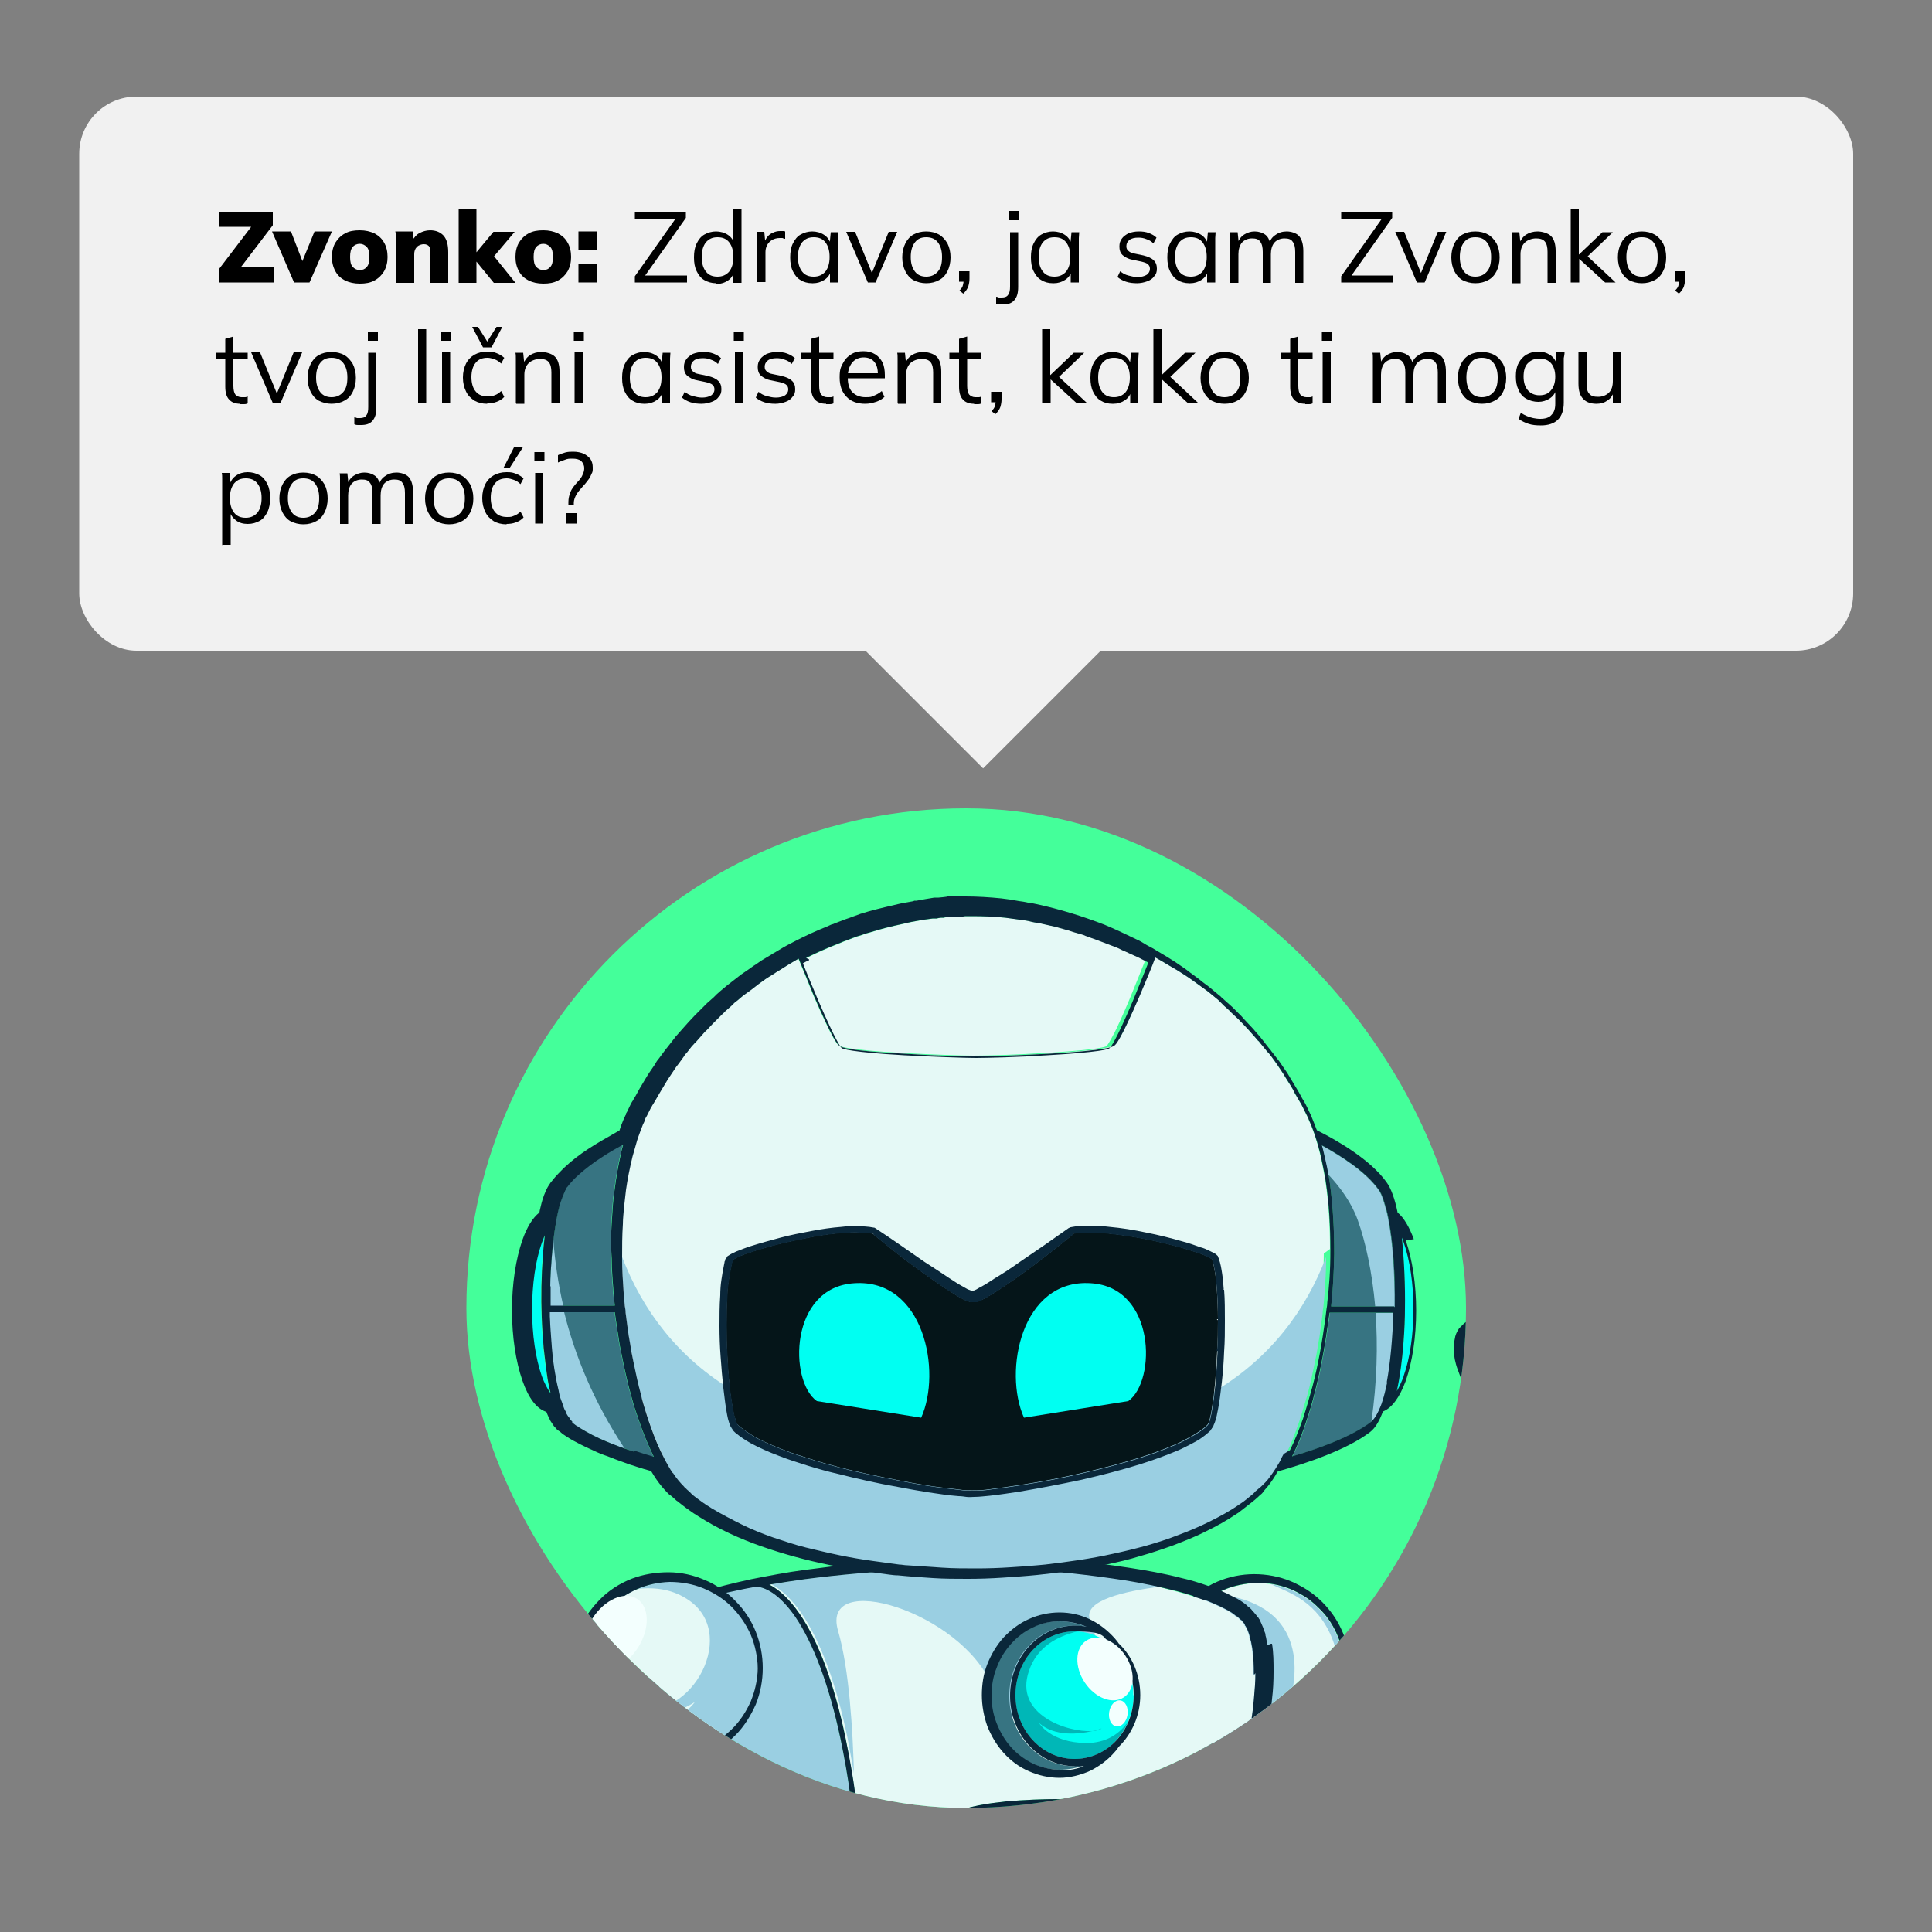
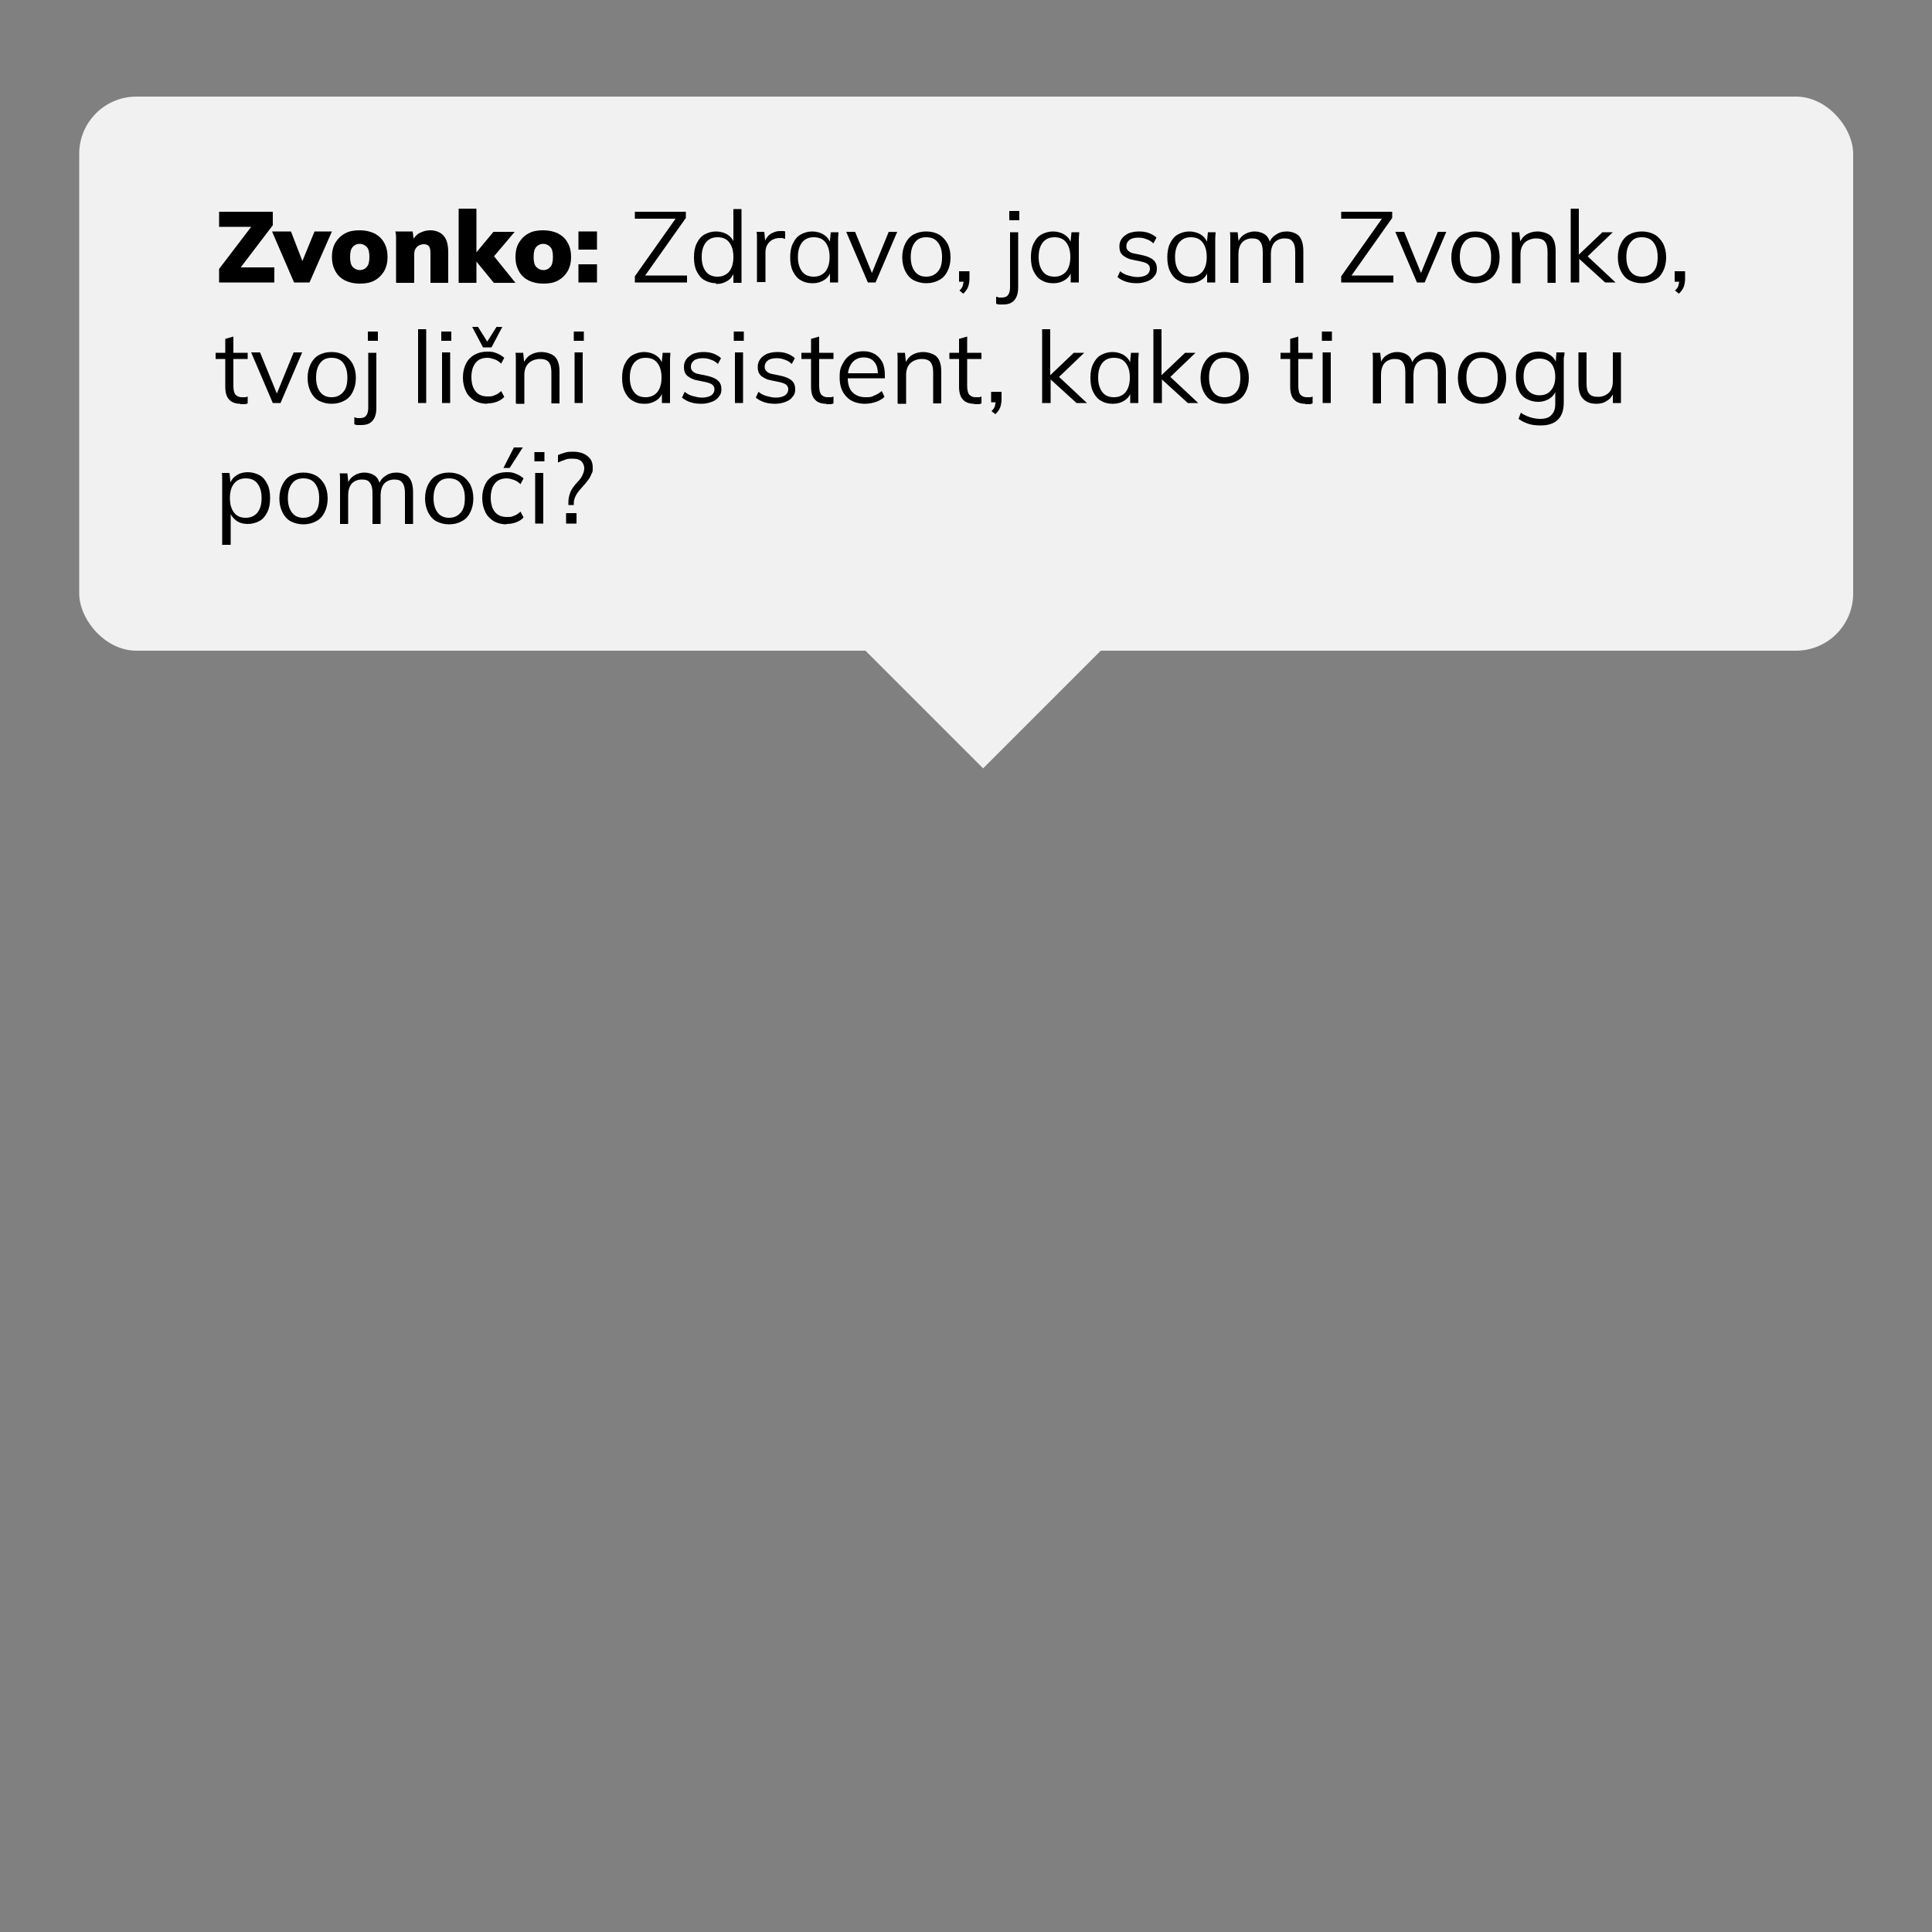
<svg xmlns="http://www.w3.org/2000/svg" id="Layer_1" viewBox="0 0 500 500">
  <rect x="0" y="0" width="500" height="500" fill="#808080" stroke="none" />
  <defs>
    <style>      .st0 {        fill: none;      }      .st1 {        fill: #f1f1f1;      }      .st2 {        fill: #f3fffe;      }      .st3 {        fill: #0a273a;      }      .st4 {        fill: #051519;      }      .st5 {        fill: #12313a;      }      .st6 {        fill: #44ff9a;      }      .st7 {        fill: #e5f9f6;      }      .st8 {        fill: #377482;      }      .st9 {        fill: #9acfe2;      }      .st10 {        fill: #00fff2;      }      .st11 {        fill: #00b7b7;      }      .st12 {        clip-path: url(#clippath);      }    </style>
    <clipPath id="clippath">
-       <rect class="st0" x="120.7" y="209.2" width="258.7" height="258.7" rx="129.3" ry="129.3" />
-     </clipPath>
+       </clipPath>
  </defs>
  <g class="st12">
    <rect class="st6" x="120.7" y="209.2" width="258.7" height="258.7" />
    <path class="st7" d="M435.7,352.3c-.8,1.2-1.7,2.3-2.6,3.5-.3.4-.6.7-.8,1.1-.3.4-.7.8-1,1.2-.3.3-.5.6-.8.8,0,0-.2.2-.2.2-.4.3-.7.7-1,.9h-.3c-.2,0-.4-.1-.6-.2-.4-.2-.8-.4-1.2-.7-.8-.6-1.4-1.2-2-1.9-.2-.2-.3-.4-.4-.6,0-.1-.1-.2-.2-.3,0,0,0-.1,0-.2h0v-.2c0,0,.2-.2.2-.2.1-.2.3-.4.4-.6.1-.2.2-.3.3-.4.5-.7.9-1.4,1.4-2,0-.1.1-.2.2-.3,1.1-1.6,2.1-3.1,3-4.7.2,1,.6,2,1.5,2.8,1.2,1.1,2.5,1.4,3.5,1.6h.6Z" />
    <path class="st7" d="M424.3,342.9c-.6,2.4-1.3,4.7-1.9,7.1,0,.1,0,.3-.1.4h0c-.3.9-.5,1.8-.8,2.7,0,0,0,.2,0,.2l-.3.8v.2c0,0-.1.1-.1.1h0c-.2,0-.4.2-.7.2s-.5,0-.8,0c-.6,0-1.1,0-1.6-.1-.6,0-1.1-.2-1.6-.3-.3,0-.5-.2-.8-.3s-.5-.2-.7-.4c-.2-.1-.4-.3-.5-.4,0,0-.1-.2-.1-.2v-.2c0-.4.2-.8.2-1.3.2-.9.3-1.8.5-2.8.2-.9.3-1.8.5-2.7l.8-5.1c.9,1.1,2.4,1.8,3.9,2,.2,0,.5,0,.7.1,1.3.2,2.6,0,3.5-.4v.2Z" />
    <path class="st7" d="M428,326.2c0,.2,0,.4-.1.6-.2,1.2-.5,2.3-.7,3.5-.5,2.2-1,4.4-1.5,6.6-.4,1.4-.7,2.8-1.1,4.2-.7,1-2.7,1.3-4.4.9-1.7-.3-3.5-1.2-3.8-2.8.7-4.4,1.4-8.7,2-13.1.1-.8.2-1.6.4-2.4.3.3.6.6,1,.9,1.4,1,3.3,1.7,5.1,1.9,1.1.2,2.2,0,3.1-.2h.1,0Z" />
    <path class="st7" d="M429.2,317.2c-.1,2.2-.4,4.4-.7,6.6,0,.4-.1.7-.2,1.1-.1,0-.2.2-.3.2h0c-1.8.8-5.3.2-7.5-1.4-.5-.4-1.1-.9-1.4-1.5,0-.4.1-.7.2-1.1.1-.6.2-1.1.3-1.6.2-1.1.5-2.2.7-3.2.3-1.1.6-2.1,1-3.1.4-1,.9-1.9,1.5-2.7.2-.2.3-.4.5-.5.2-.2.3-.3.5-.4.4-.3.7-.4,1.1-.5.2,0,.4-.1.6-.1h.6c.2,0,.4,0,.6.1.1,0,.2,0,.3.1.1,0,.2,0,.3.1.2.1.3.2.5.3.2.1.3.3.4.4.3.3.5.7.7,1.1.2.4.3.9.4,1.4s.2,1,.3,1.5c.1,1.1.1,2.1.1,3.2h0Z" />
    <path class="st7" d="M410.5,352.7c0,0-.2.1-.3.2-.4.3-.8.5-1.3.6-1,.4-2,.6-2.9.7-.5,0-1,0-1.5,0-.3,0-.5,0-.6-.2-.1,0-.2,0-.2-.1h0c-.4-.7-.7-1.5-.9-2.3,0-.2-.1-.4-.2-.5-.3-1-.6-2-.9-3-.4-1.5-.7-3.1-1-4.6.7.4,1.5.6,2.4.7.8.1,1.7,0,2.5,0,1.1-.2,2.1-.5,2.7-1,.4,2.1.9,4.1,1.4,6.1v.2l.4,1.5c.1.3.2.7.3,1,0,.2.1.4.1.6s0,.3,0,.4h0Z" />
    <path class="st7" d="M408.1,341.8c-.6.6-1.6,1-2.7,1.1-2.2.4-4.7-.2-5.1-1.7h0c-.3-1.9-.6-3.7-.8-5.5,0-.5-.2-1.1-.2-1.5s-.1-1-.1-1.5c0-.9,0-1.8,0-2.6.7.6,1.6,1,2.6,1.3.4.1.8.2,1.2.2,1.6.2,3.2,0,4.5-.7-.1.9-.2,1.8-.2,2.6s0,2.2,0,3.2c.1,1.7.3,3.4.6,5.1h-.1Z" />
    <path class="st7" d="M409,319.3c0,.6,0,1.1-.1,1.7-.1,1-.2,2-.4,3.1-.3,1.8-.5,3.6-.7,5.5-1.2,1-3.5,1.4-5.7.8-.7-.2-2.1-.7-2.9-1.8,0-1.7.3-3.3.5-5,0-.2,0-.4.1-.5.3-1.9.7-3.7,1.3-5.4.3-1,.7-1.9,1.1-2.7s1-1.6,1.6-2.1.6-.5.9-.6c.3-.1.6-.2.9-.1h.2c.1,0,.2,0,.3,0,.1,0,.2,0,.3.1.1,0,.2,0,.3.1.4.2.7.4.9.6s.5.6.7.9c.2.4.4.8.5,1.2.3.9.3,1.8.4,2.8v1.3h0Z" />
    <path class="st7" d="M400.6,364c0,.2,0,.4-.1.5,0,.2-.1.4-.2.5-.2.7-.6,1.4-1,2-.2.3-.4.6-.7.9s-.5.5-.8.7-.5.3-.8.4h-.9c-.1,0-.2,0-.3,0-.6-.1-1.2-.4-1.8-.6-.1,0-.3-.1-.4-.2-.7-.3-1.4-.6-2-1,.4-.1.7-.2,1-.4s.6-.4.9-.6c1.7-1.3,2.7-3.6,2.7-6,.2.2.5.3.7.4.9.5,1.9.9,2.8,1.2.2,0,.4.2.5.4s.2.5.3.8v1h0Z" />
    <path class="st7" d="M393.1,365.4c-.5.4-.9.6-1.4.7-.5.1-1,.2-1.5.1h0c-1.3-.9-2.5-1.8-3.6-2.9-.8-.8-1.6-1.7-2.2-2.6.5.2.9.3,1.4.3h.9c1,0,2-.4,2.9-1,1.3-.9,2.3-2.2,2.9-3.7,0,.1.1.2.2.3.1.2.3.4.4.6.2.2.3.4.4.6.6.7,1.2,1.2,1.9,1.7,0,0,0,0,.1.1.3,2.3-.6,4.6-2.2,5.8h0Z" />
    <path class="st7" d="M391.7,354.7c-.4,1.8-1.4,3.5-2.8,4.4-.9.6-1.9.9-2.9.8-1-.1-1.9-.5-2.9-1.2-.2-.3-.4-.7-.6-1-.4-.7-.7-1.4-1-2.1-.3-.7-.5-1.4-.7-2.2-.2-.7-.4-1.5-.5-2.2-.1-.8-.2-1.5-.2-2.2,0-.7,0-1.4.3-2,.2-.7.4-1.2.8-1.7,0,0,.1-.1.2-.2l.2-.2c.1-.1.2-.2.3-.3l.4-.3c.1,0,.3-.2.4-.2.2,0,.3-.1.4-.2.2,0,.3-.1.5-.2.2,0,.3,0,.5-.1h.5c.6,0,1.2,0,1.7.2s1,.6,1.4,1c.5.5.9,1,1.2,1.6.7,1.2,1.3,2.6,1.8,4.1.3.7.5,1.5.8,2.2.2.6.4,1.1.6,1.7h0Z" />
    <path class="st5" d="M435,374.6c-.7,2.2-2,4.2-3.6,5.9h-.1c0,.2-.1.2-.2.3-.6.6-1.2,1.1-1.9,1.5-.3.2-.6.4-.8.5-1,.6-2.1,1.1-3.3,1.5-2.3.8-4.7,1.2-7.2,1.2-2.5,0-4.9-.5-7.3-1.2-1.2-.4-2.3-.9-3.4-1.4-1.1-.6-2.2-1.2-3.2-1.9-2-1.5-3.7-3.2-5.1-5.3,0,0,0-.1-.1-.2-.8-1.2-1.4-2.5-1.9-3.8,0-.1,0-.2-.1-.3-.1-.3-.2-.5-.2-.7h1.1c.6-.2,1-.5,1.4-.8.4-.3.7-.6,1-1,.3-.4.6-.7.8-1.1s.5-.8.6-1.2.4-.8.5-1.2c.2-.4.3-.9.3-1.3v-1.4c0-.5-.2-1-.5-1.5,0-.1-.2-.3-.3-.4s-.2-.2-.3-.3c-.1-.1-.3-.2-.4-.3-.2,0-.3-.2-.4-.2-.4-.2-.7-.3-1.1-.5-.5-.3-1-.5-1.4-.8.7-1.1,1.5-2,2.5-2.9.7-.6,1.3-1.1,2.1-1.6.2.2.3.4.5.4.2.1.4.2.5.2.3.1.6.2.9.2.6,0,1.1,0,1.7,0s1.1-.2,1.6-.3c.6-.1,1.1-.2,1.6-.4.6-.2,1.1-.3,1.6-.6.2,0,.3-.2.4-.3.2-.1.3-.3.5-.6,0-.1,0-.2.1-.3h0v-.2h0v-.3c0-.2,0-.3,0-.5,0-.2,0-.3,0-.5h1.5c0,.4-.1.8-.2,1.2,0,.3,0,.5.1.7s.2.4.4.5c.3.3.6.5.8.6.6.3,1.1.5,1.7.6.9.2,1.7.4,2.6.5h1.8c.3,0,.6-.1,1-.3.1,0,.2-.1.3-.2.1-.1.2-.2.3-.4,0,0,0-.1,0-.1h0v-.4c0,0,.4-.8.4-.8v-.2c.7.3,1.3.6,1.9.9,0,.1-.2.2-.2.4-.2.2-.3.4-.4.7v.2c-.1,0-.2.2-.2.2v.2c0,0-.1.2-.1.2v.3h0c0,.3.1.4.2.6s.2.3.2.4c.2.3.3.5.5.7.4.4.7.8,1.1,1.1.3.3.5.5.8.7.1.1.3.2.4.3.4.3.9.6,1.3.9.3.1.5.2.8.3h.5c.2,0,.4-.1.6-.2.5-.3.9-.7,1.2-1,0,0,.2-.1.2-.2.3.4.6.8.9,1.2l-.4.2c-.2.1-.3.2-.5.3-.1,0-.2.1-.3.2-.1,0-.2.1-.3.2h0c0,0,0,.2-.1.2,0,0,0,0,0,.1,0,.2-.1.3-.1.4v.5c0,.3.1.5.2.6.1.4.3.7.5,1.1.3.7.7,1.3,1.2,1.9.2.3.5.6.8.9s.3.3.5.4c.1,0,.2.2.4.2s.3.1.5.1c.3,0,.6,0,.9-.1.4,2.2.3,4.4-.4,6.6h.2Z" />
    <path class="st8" d="M428.2,385c-.2.3-.4.5-.6.8-.6.6-1.3,1.2-2,1.6-1.5.9-3.3,1.4-5.1,1.6-.9.2-1.8.2-2.8.2s-1.9,0-2.8-.2c-1.9-.2-3.7-.6-5.5-1.1-1.8-.6-3.5-1.3-5.2-2.2-.8-.5-1.6-.9-2.4-1.5-.8-.5-1.5-1.1-2.2-1.7-1.4-1.2-2.6-2.6-3.3-4.2-.4-.8-.7-1.6-.8-2.5-.1-.7,0-1.4,0-2.1.5,1,1.1,1.9,1.7,2.8,1.5,2.2,3.5,4,5.7,5.6,1.1.8,2.2,1.5,3.4,2,1.2.6,2.4,1.1,3.6,1.5,2.5.8,5.2,1.3,7.8,1.4s5.3-.3,7.8-1.2c.9-.3,1.7-.6,2.5-1v.2Z" />
    <path class="st7" d="M432.9,397.5v.4h0v.9c0,2.3-.3,4.6-.7,6.9-.8,4.6-2.1,9.1-3.8,13.5-1.7,4.3-3.8,8.6-6.4,12.5s-5.5,7.6-8.8,10.9c-.9.8-1.7,1.6-2.6,2.3s-1.8,1.4-2.8,2c-1.3.8-2.7,1.5-4.1,2.1-.7.3-1.4.5-2.1.8-.9.3-1.8.5-2.7.7-1,.2-2.1.3-3.1.4h-1c-1.1,0-2.1,0-3.1-.2-1.2-.2-2.4-.4-3.6-.7-.6-.2-1.1-.4-1.6-.5-.6-.2-1.1-.4-1.6-.7l-1.5-.8c-.5-.3-1-.6-1.5-.9-.5-.3-.9-.7-1.4-1s-.9-.7-1.3-1.1c-.4-.4-.8-.8-1.2-1.2-.2-.2-.4-.5-.6-.7l-.3-.4-.3-.4c-.6-.8-1.1-1.6-1.5-2.5,0-.2-.2-.3-.2-.5-.5-1-.9-2.1-1.1-3.2-.6-2.2-.8-4.6-.9-6.9-.2-4.7.1-9.4.8-14.1.7-4.7,1.6-9.4,2.8-14,.6-2.3,1.3-4.6,2-6.8.8-2.3,1.6-4.5,2.5-6.7l.4-.8c.1-.3.3-.6.4-.8s.3-.6.4-.8l.4-.8c.3-.6.6-1.1.8-1.6.2-.3.3-.5.5-.8.2-.3.3-.5.5-.8l.5-.8c.2-.3.3-.5.5-.7.1-.1.2-.3.3-.4l.3-.4.3-.4.2-.2.2-.2.6-.7c.2-.2.4-.4.6-.6.2-.2.4-.4.6-.6.2-.2.4-.4.6-.6.2-.2.4-.4.7-.6l.7-.5c.5-.4.9-.7,1.4-1,.7-.5,1.5-.9,2.2-1.2h0c-.4,1.1-.5,2.3-.4,3.4s.4,2.2.8,3.2c.5,1,1,1.9,1.6,2.8s1.3,1.6,2.1,2.4c1.5,1.4,3.2,2.7,5,3.6.9.5,1.8,1,2.8,1.4,1,.4,1.9.8,2.9,1.1s2,.6,3,.8,2,.4,3,.5c2.1.2,4.1.2,6.2-.2,1-.2,2.1-.5,3-.8,1-.4,2-.8,2.9-1.4.9-.6,1.8-1.3,2.5-2.2.4-.5.7-1,1-1.5,1,1.9,1.7,4,2.1,6.3.2,1.1.4,2.2.5,3.4v.9c0,0,.1.9.1.9v.4h0Z" />
    <path class="st9" d="M372.3,443.3l-1-.4-3.7-1.6-1.6-.7c-5-2.1-10-4.1-15-6.2h0c.2-1.6.2-3.2,0-4.9h0c0,0,18.8,7.9,18.8,7.9l.2.5,2.3,5.3h0Z" />
    <path class="st7" d="M377.9,454.3c-.2.6-.4,1.2-.7,1.7-.8,1.5-2.1,2.9-3.5,3.6-.2.1-.4.2-.7.3-.6.2-1.1.4-1.7.4s-1.6,0-2.4-.4c-.5-.2-.9-.3-1.3-.5l-1.4-.5-2.7-1c-1.8-.7-3.6-1.4-5.4-2.1-4.9-1.9-9.9-3.9-14.8-5.9,1.8-1.7,3.4-3.7,4.6-5.9.8-1.5,1.5-3,2-4.5.4-1.1.7-2.3.9-3.4,1.8.8,3.5,1.5,5.3,2.3,3.1,1.3,6.2,2.7,9.3,4l1.9.8,3.4,1.5,2.6,1.2,1.3.6.4.2.3.2c.2.1.4.2.6.3.7.5,1.3,1,1.7,1.7.4.7.7,1.5.8,2.3.1,1.1,0,2.2-.4,3.3h0Z" />
    <path class="st7" d="M347.8,433.2l-.2,1.5h0c-.4,2.7-1.2,5.4-2.5,7.8-1.3,2.3-2.9,4.4-5,6.2-.2.2-.4.3-.6.5-.7.5-1.3,1-2,1.5-.5.4-1.1.7-1.6,1-1.3.7-2.6,1.3-4,1.7-2.8.9-5.8,1.2-8.6.9-2.9-.3-5.8-1.1-8.4-2.5-2.6-1.4-5-3.3-6.8-5.6-1.9-2.3-3.3-5-4.1-7.8-.4-1.4-.7-2.9-.8-4.4-.2-1.5-.1-3,0-4.4.2-1.5.5-2.9,1-4.4.5-1.4,1.1-2.8,1.8-4.1,1.5-2.6,3.4-4.9,5.8-6.7.6-.5,1.2-.9,1.9-1.3,1.9-1.2,3.9-2.1,6-2.6,2.8-.8,5.9-1,8.7-.6.2,0,.4,0,.5,0,2.7.4,5.4,1.4,7.7,2.7,1.3.7,2.5,1.6,3.5,2.5,1.1,1,2.1,2,3,3.1,1.7,2.2,3,4.7,3.8,7.4,0,.1,0,.2,0,.3.2.8.4,1.6.6,2.4.3,1.7.4,3.4.3,5.1h0Z" />
    <path class="st9" d="M347.8,433.2l-.2,1.5h0c-.4,2.7-1.2,5.4-2.5,7.8-1.3,2.3-2.9,4.4-5,6.2-.2.2-.4.3-.6.5-.7.5-1.3,1-2,1.5-.5.4-1.1.7-1.6,1-1.3.7-2.6,1.3-4,1.7-2.8.9-5.8,1.2-8.6.9-2.9-.3-5.8-1.1-8.4-2.5-2.6-1.4-5-3.3-6.8-5.6-1.9-2.3-3.3-5-4.1-7.8-.4-1.4-.7-2.9-.8-4.4-.2-1.5-.1-3,0-4.4.2-1.5.5-2.9,1-4.4.5-1.4,1.1-2.8,1.8-4.1,1.5-2.6,3.4-4.9,5.8-6.7.6-.5,1.2-.9,1.9-1.3,3.6-.4,7.9.2,12.6,2.8,14.1,7.9,7.5,26.8,5,30.3,0,0,14.8-2.1,13.1-18.9,0,0,2.7,10.9-5,17.3,0,0,10.6-6.9,5.5-20.2-3.8-9.9-11.1-12.2-16-14.4,2.7.4,5.4,1.4,7.7,2.7,1.3.7,2.5,1.6,3.5,2.5,1.1,1,2.1,2,3,3.1,1.7,2.2,3,4.7,3.8,7.4,0,.1,0,.2,0,.3.2.8.4,1.6.6,2.4.3,1.7.4,3.4.3,5.1h0Z" />
    <path class="st9" d="M398.9,450.2c-1,.2-2.1.3-3.1.4-3.2-6.2-5.3-14.6-4.1-25.8,0,0-.6,16,7.2,25.4Z" />
-     <path class="st9" d="M432.9,397.5v.4c-2.3,2.8-5.7,5.2-10.6,6.3-15.9,3.7-23.9-5.4-28.3-4.3-3.2.8-13.1,30.6-2.3,50.6-1.2-.2-2.4-.4-3.6-.7-.6-.2-1.1-.4-1.6-.5-.6-.2-1.1-.4-1.6-.7l-1.5-.8c-.5-.3-1-.6-1.5-.9-.5-.3-.9-.7-1.4-1s-.9-.7-1.3-1.1c-.4-.4-.8-.8-1.2-1.2-.2-.2-.4-.5-.6-.7l-.3-.4-.3-.4c-.6-.8-1.1-1.6-1.5-2.5,0-.2-.2-.3-.2-.5-.5-1-.9-2.1-1.1-3.2-.6-2.2-.8-4.6-.9-6.9-.2-4.7.1-9.4.8-14.1s1.6-9.4,2.8-14c.6-2.3,1.3-4.6,2-6.8.8-2.3,1.6-4.5,2.5-6.7l.4-.8c.1-.3.3-.6.4-.8s.3-.6.4-.8l.4-.8c.3-.6.6-1.1.8-1.6.2-.3.3-.5.5-.8.2-.3.3-.5.5-.8l.5-.8c.2-.3.3-.5.5-.7.1-.1.2-.3.3-.4l.3-.4.3-.4.2-.2.2-.2.6-.7c.2-.2.4-.4.6-.6.2-.2.4-.4.6-.6.2-.2.4-.4.6-.6.2-.2.4-.4.7-.6l.7-.5c.5-.4.9-.7,1.4-1,.7-.5,1.5-.9,2.2-1.2h0c-.4,1.1-.5,2.3-.4,3.4s.4,2.2.8,3.2c.5,1,1,1.9,1.6,2.8s1.3,1.6,2.1,2.4c1.5,1.4,3.2,2.7,5,3.6.9.5,1.8,1,2.8,1.4,1,.4,1.9.8,2.9,1.1s2,.6,3,.8,2,.4,3,.5c2.1.2,4.1.2,6.2-.2,1-.2,2.1-.5,3-.8,1-.4,2-.8,2.9-1.4.9-.6,1.8-1.3,2.5-2.2.4-.5.7-1,1-1.5,1,1.9,1.7,4,2.1,6.3.2,1.1.4,2.2.5,3.4v.9c0,0,.1.9.1.9v.4h0Z" />
    <path class="st9" d="M377.9,454.3c-.2.6-.4,1.2-.7,1.7-.8,1.5-2.1,2.9-3.5,3.6-.2.1-.4.2-.7.3-.6.2-1.1.4-1.7.4s-1.6,0-2.4-.4c-.5-.2-.9-.3-1.3-.5l-1.4-.5-2.7-1c-1.8-.7-3.6-1.4-5.4-2.1-4.9-1.9-9.9-3.9-14.8-5.9,1.8-1.7,3.4-3.7,4.6-5.9.8-1.5,1.5-3,2-4.5.4-1.1.7-2.3.9-3.4,1.8.8,3.5,1.5,5.3,2.3.2,2.3,0,5.1-.9,7.8,0,0,11.4,4.7,15.9,6.4,2.3.9,4.6,1.7,6.8,1.8h0Z" />
    <path class="st9" d="M388.9,359.2c-.9.6-1.9.9-2.9.8-3.3-6-3.2-11.9-1.9-16h.2c.6,0,1.2,0,1.7.2s1,.6,1.4,1c.5.5.9,1,1.2,1.6.7,1.2,1.3,2.6,1.8,4.1.3.7.5,1.5.8,2.2.2.6.4,1.1.6,1.7-.4,1.8-1.4,3.5-2.8,4.4h0Z" />
    <path class="st9" d="M393.1,365.4c-.5.4-.9.6-1.4.7-1.7-1.1-3.1-2.2-3.9-3.3-.4-.6-.8-1.2-1.2-1.7,1,0,2-.4,2.9-1,1.3-.9,2.3-2.2,2.9-3.7,0,.1.1.2.2.3.1.2.3.4.4.6.2.2.3.4.4.6.6.7,1.2,1.2,1.9,1.7,0,0,0,0,.1.1.3,2.3-.6,4.6-2.2,5.8h0Z" />
    <path class="st9" d="M400.6,364c0,.2,0,.4-.1.5,0,.2-.1.4-.2.5-.2.7-.6,1.4-1,2-.2.3-.4.6-.7.9s-.5.5-.8.7-.5.3-.8.4h-.4c-1.3-.7-2.7-1.4-4-2.2.3-.2.6-.4.9-.6,1.7-1.3,2.7-3.6,2.7-6,.2.2.5.3.7.4.9.5,1.9.9,2.8,1.2.2,0,.4.2.5.4s.2.5.3.8v1h0Z" />
    <path class="st9" d="M400.4,341.3h0c-.3-1.9-.6-3.7-.8-5.5,0-.5-.2-1.1-.2-1.5s-.1-1-.1-1.5c0-.9,0-1.8,0-2.6.7.6,1.6,1,2.6,1.3.4.1.8.2,1.2.2,1.6.2,3.2,0,4.5-.7-.1.9-.2,1.8-.2,2.6s0,2.2,0,3.2c.1,1.7.3,3.4.6,5.1-.6.6-1.6,1-2.7,1.1-2.2.4-4.7-.2-5.1-1.7h-.1Z" />
    <path class="st9" d="M399.2,328.5c0-1.7.3-3.3.5-5,0-.2,0-.4.1-.5,1-3.3,2.8-5.6,5.9-5.8,1.5-.1,2.5.7,3.3,2.1,0,.6,0,1.1-.1,1.7-.1,1-.2,2-.4,3.1-.3,1.8-.5,3.6-.7,5.5-1.2,1-3.5,1.4-5.7.8-.7-.2-2.1-.7-2.9-1.8h0Z" />
    <path class="st9" d="M410.5,352.7c0,0-.2.1-.3.2-.4.3-.8.5-1.3.6-1,.4-2,.6-2.9.7-.5,0-1,0-1.5,0-.3,0-.5,0-.6-.2-.1,0-.2,0-.2-.1h0c-.4-.7-.7-1.5-.9-2.3,0-.2-.1-.4-.2-.5-.3-1-.6-2-.9-3-.4-1.5-.7-3.1-1-4.6.7.4,1.5.6,2.4.7.8.1,1.7,0,2.5,0,1.1-.2,2.1-.5,2.7-1,.4,2.1.9,4.1,1.4,6.1v.2l.4,1.5c.1.3.2.7.3,1,0,.2.1.4.1.6s0,.3,0,.4h0Z" />
    <path class="st9" d="M424.3,342.9c-.6,2.4-1.3,4.7-1.9,7.1,0,.1,0,.3-.1.4h0c-.3.9-.5,1.8-.8,2.7,0,0,0,.2,0,.2l-.3.8v.2c0,0-.1.1-.1.1h0c-.2,0-.4.2-.7.2s-.5,0-.8,0c-.6,0-1.1,0-1.6-.1-.6,0-1.1-.2-1.6-.3-.3,0-.5-.2-.8-.3s-.5-.2-.7-.4c-.2-.1-.4-.3-.5-.4,0,0-.1-.2-.1-.2v-.2c0-.4.2-.8.2-1.3.2-.9.3-1.8.5-2.8.2-.9.3-1.8.5-2.7l.8-5.1c.9,1.1,2.4,1.8,3.9,2,.2,0,.5,0,.7.1,1.3.2,2.6,0,3.5-.4v.2Z" />
    <path class="st9" d="M427.9,326.3v.6c-.2,1.2-.5,2.3-.7,3.5-.5,2.2-1,4.4-1.5,6.6-.4,1.4-.7,2.8-1.1,4.2-.7,1-2.7,1.3-4.4.9-1.7-.3-3.5-1.2-3.8-2.8.7-4.4,1.4-8.7,2-13.1.1-.8.2-1.6.4-2.4.3.3.6.6,1,.9,1.4,1,3.3,1.7,5.1,1.9,1.1.2,2.2,0,3.1-.2h0Z" />
    <path class="st9" d="M419.1,322.2c0-.4.1-.7.2-1.1,1.4-3.4,3-5.6,4.9-5.4,2.8.3,3.8,4,3.8,9.3h0c-1.8.8-5.3.2-7.5-1.4-.5-.4-1.1-.9-1.4-1.5h0Z" />
    <path class="st9" d="M435.3,352.3h.5c-.8,1.2-1.7,2.3-2.6,3.5-.3.4-.6.7-.8,1.1-.3.4-.7.8-1,1.2-.3.3-.5.6-.8.8,0,0-.2.2-.2.2-.4.3-.7.7-1,.9h-.3c-.2,0-.4-.1-.6-.2-.4-.2-.8-.4-1.2-.7-.8-.6-1.4-1.2-2-1.9-.2-.2-.3-.4-.4-.6,0-.1-.1-.2-.2-.3,0,0,0-.1,0-.2h0v-.2c0,0,.2-.2.2-.2.1-.2.3-.4.4-.6.1-.2.2-.3.3-.4.5-.7.9-1.4,1.4-2,0-.1.1-.2.2-.3,1.1-1.6,2.1-3.1,3-4.7.2,1,.6,2,1.5,2.8,1.2,1.1,2.5,1.4,3.5,1.6h0Z" />
    <path class="st3" d="M458.2,350.1c-.1-.5-.3-1-.5-1.4s-.6-.8-.9-1.1-.7-.6-1.1-.9-.9-.5-1.3-.6c-.5-.2-1-.2-1.4-.2-.5,0-.9.1-1.4.2-.9.3-1.6.6-2.2,1.1-1.3.9-2.4,1.8-3.5,2.8-1.1,1-2,2-3,3s-1,1-1.5,1.5c-.5.5-1,.9-1.6,1.3-1.7,1.3-3.4,2.5-5.3,3.7-.4-.6-.9-1.2-1.3-1.7.4-.4.7-.8,1-1.2,1.3-1.5,2.5-3.1,3.6-4.6s2.3-3.2,3.4-4.7l.9-1.2c.3-.4.6-.8.8-1.3.6-.8,1.1-1.7,1.6-2.5,1-1.7,1.9-3.5,2.7-5.3.8-1.8,1.5-3.7,2-5.7s.5-2,.6-3.1c0-.6,0-1.1,0-1.7,0-.6-.2-1.2-.3-1.7-.2-.6-.5-1.2-.9-1.7-.2-.3-.5-.5-.7-.8-.3-.2-.6-.4-.9-.6-.3-.2-.6-.3-.9-.4-.2,0-.3-.1-.5-.1s-.3,0-.5-.1c-.7-.1-1.3,0-2,.1-.7.2-1.2.5-1.7.8-.5.4-1,.7-1.3,1.1-.8.8-1.4,1.7-1.9,2.6-1.1,1.8-1.8,3.6-2.6,5.5-.7,1.8-1.4,3.7-2.1,5.5-.4.9-.7,1.8-1.1,2.7-.4.9-.8,1.8-1.2,2.6-1.6,3.4-3.5,6.7-5.6,10-.8-.5-1.7-.8-2.5-1.2,0-.2.1-.3.2-.5,1.4-4.3,2.7-8.6,3.9-13,.6-2.2,1.2-4.3,1.7-6.6.5-2.2,1.1-4.4,1.5-6.6.5-2.2.8-4.5,1-6.8s.1-2.3,0-3.5c0-.6-.1-1.2-.2-1.8-.1-.6-.3-1.3-.5-1.9s-.6-1.3-1.1-1.8c-.3-.3-.5-.6-.8-.8s-.6-.5-1-.6c-.7-.4-1.4-.5-2.1-.6h-1.1c-.4,0-.7.1-1.1.2-.7.2-1.4.6-1.9,1-.3.2-.6.5-.8.7-.3.3-.5.5-.7.8-.4.5-.7,1.1-1,1.6-.3.6-.5,1.1-.7,1.7-.4,1.1-.7,2.3-1,3.4s-.5,2.3-.7,3.4c-.4,2.3-.6,4.5-.9,6.8-.5,4.5-1,8.9-1.6,13.4l-.9,6.7c-.1,1-.3,1.9-.4,2.8-.8,0-1.6,0-2.4.1-.5-2-.9-4.1-1.2-6.1-.3-2.1-.5-4.1-.6-6.2v-3c0-1,.2-2,.3-3,.3-2,.7-4.1,1-6.2.2-1.1.3-2.1.5-3.2.1-1.1.2-2.2.2-3.3s0-2.3-.3-3.4c-.2-.6-.4-1.2-.6-1.8-.3-.6-.7-1.2-1.2-1.6-.5-.5-1.1-.9-1.6-1.2-.2-.1-.3-.2-.5-.2-.2,0-.3-.1-.5-.2-.2,0-.4-.1-.5-.2h-.3c-.1,0-.2-.1-.3-.1-.7-.1-1.5,0-2.2.3-.7.3-1.3.7-1.8,1.1-1,.9-1.6,2-2.1,3-.5,1.1-.9,2.1-1.2,3.1-.6,2.1-1,4.2-1.2,6.4-.3,2.1-.4,4.3-.3,6.4,0,1.1,0,2.1.2,3.2,0,.6.1,1.1.2,1.6,0,.6.2,1.1.3,1.6.3,2.1.7,4.2,1.1,6.3.5,2.1,1,4.1,1.5,6.2.3,1,.6,2,1,3,.1.3.2.5.3.8-1,.6-1.9,1.3-2.7,2.1-1,.9-1.9,2-2.6,3.1-.4-.4-.7-.8-.9-1.2-.4-.6-.7-1.2-.9-1.8-.3-.7-.5-1.5-.7-2.2-.2-.8-.4-1.6-.7-2.4-.5-1.6-1.1-3.2-2-4.7-.5-.8-1-1.5-1.7-2.2-.7-.7-1.6-1.3-2.5-1.7-1-.4-2.1-.5-3.1-.4-.3,0-.5,0-.7.1-.3,0-.5.1-.7.2-.3.1-.5.2-.7.3s-.5.2-.7.3c-.2.1-.5.3-.7.4-.2.2-.4.3-.6.5s-.4.4-.6.6l-.3.3c-.1.1-.2.2-.3.3-.6.9-1,1.8-1.1,2.7-.2.9-.3,1.8-.3,2.7s.2,1.8.3,2.6c.2.9.4,1.7.7,2.5.3.8.6,1.6.9,2.4s.7,1.5,1.1,2.3.9,1.5,1.4,2.1c2,2.7,4.5,5,7.4,6.8,1.4.9,2.9,1.6,4.5,2.2,0,0,.2,0,.2,0,0,0-.2,0-.2.1-1.2.5-2.3,1.1-3.4,1.8-.6.4-1.1.7-1.6,1.1l-.8.6c-.3.2-.5.4-.7.6-.3.2-.5.4-.7.7-.2.2-.5.5-.7.7-.2.3-.5.5-.7.7l-.6.7-.2.2-.2.2-.3.4-.3.4c-.1.1-.2.3-.3.4-.2.3-.4.5-.5.8l-.5.8c-.2.3-.3.6-.5.8-.2.3-.3.6-.5.8-.3.6-.6,1.1-.8,1.7l-.4.8c-.2.3-.3.6-.4.9s-.3.6-.4.9l-.4.9c-1.9,4.5-3.3,9.1-4.5,13.8-1.2,4.7-2.2,9.4-2.8,14.2-.7,4.8-1,9.7-.8,14.6.1,2.4.4,4.9,1,7.3.2.8.4,1.5.7,2.3l-.5-.2-.9-2.3c-.1-.2-.3-.4-.5-.5h0l-20.2-8.8c-.2-.8-.4-1.6-.6-2.3-1-3.2-2.5-6.2-4.6-8.7-2.1-2.6-4.7-4.7-7.6-6.2-2.9-1.6-6.1-2.5-9.3-2.8s-6.5,0-9.7,1c-1.6.5-3,1.1-4.4,1.9s-2.8,1.7-4,2.7c-2.5,2-4.6,4.5-6.1,7.4s-2.5,5.9-2.9,9.1c-.4,3.2-.1,6.4.8,9.5.9,3.1,2.3,6,4.3,8.5s2.1,2.4,3.3,3.5,2.5,2,3.9,2.8c2.8,1.6,6,2.7,9.2,3.1,3.2.4,6.6.2,9.7-.7,2.9-.8,5.8-2.2,8.2-4,5.4,2.1,10.8,4.1,16.2,6.2,1.8.7,3.6,1.4,5.4,2l2.7,1,1.4.5c.5.2.9.3,1.4.5,1.1.3,2.2.5,3.3.4,1.1-.1,2.2-.4,3.2-.9.4-.2.7-.4,1.1-.7,1.8.7,3.6,1.2,5.2,1.6,11,2.8,15.7-.2,21.1-10.4.1,0,.2,0,.3,0,2.4-.7,4.7-1.7,6.9-2.9,1.1-.7,2.1-1.3,3.1-2.1s2-1.6,2.9-2.4c3.6-3.3,6.8-7.2,9.5-11.2,2.7-4.1,5.1-8.4,6.9-13,1.9-4.5,3.3-9.3,4.2-14.1.5-2.4.7-4.9.8-7.4v-3.8c-.2-1.3-.3-2.5-.5-3.8-.5-2.5-1.2-5-2.4-7.4-.3-.7-.7-1.3-1.1-1.9h0c1-.9,1.9-2,2.7-3.1.8-1.2,1.4-2.4,1.8-3.7.5-1.3.7-2.7.8-4,.1-1.3,0-2.6-.2-3.9.4-.2.7-.3,1.1-.4,1.3-.6,2.6-1.1,3.9-1.7,1.3-.6,2.6-1.3,3.8-1.9.6-.3,1.3-.7,1.9-1.1.7-.4,1.3-.8,1.9-1.2,1.2-.8,2.4-1.7,3.5-2.7,1.1-1,2.1-2.1,3-3.4.5-.7.8-1.4,1.1-2.2.2-.4.3-.9.3-1.3s0-1,0-1.5l-.3.2ZM436.9,334.1c.3-.7.6-1.4.9-2.1.8-1.8,1.6-3.5,2.6-5,.5-.8,1.1-1.5,1.6-2.1.6-.6,1.3-1,1.9-1.1h.9c.2,0,.4,0,.5.2.2,0,.3.1.5.2.3.2.5.4.7.6.2.3.4.5.5.9.3.7.3,1.5.3,2.4,0,.9-.2,1.8-.4,2.7-.4,1.8-1,3.6-1.7,5.4-.5,1.2-1,2.4-1.6,3.5-.2,0-.3,0-.5.1-1.5.2-3.5-.5-4.9-1.6-1.2-.9-1.5-2.6-1.3-4h.2ZM431.2,346.2c.7-1.1,1.3-2.2,1.9-3.4.5-.9.9-1.8,1.3-2.7s.8-1.8,1.2-2.7c.2-.3.3-.7.4-1,.3,1,.8,1.9,1.6,2.5,1.3,1,2.9,1.7,4.4,1.8h1.1c-.1.2-.2.3-.3.5-.5.9-.9,1.7-1.4,2.5-.3.4-.5.8-.8,1.2l-.8,1.2c-1.1,1.6-2.1,3.2-3.2,4.9,0,0,0,0,0,.1-.9,0-2.6,0-4.1-1.3-1.1-1-1.2-2.3-1.2-3.7h0ZM424.9,356.2h0v-.2c0,0,.2-.2.2-.2.1-.2.3-.4.4-.6.1-.2.2-.3.3-.4.5-.7.9-1.4,1.4-2,0-.1.1-.2.2-.3,1.1-1.6,2.1-3.1,3-4.7.2,1,.6,2,1.5,2.8,1.2,1.1,2.5,1.4,3.5,1.6h.5c-.8,1.2-1.7,2.3-2.6,3.5-.3.4-.6.7-.8,1.1-.3.4-.7.8-1,1.2-.3.3-.5.6-.8.8,0,0-.2.2-.2.2-.4.3-.7.7-1,.9h-.3c-.2,0-.4-.1-.6-.2-.4-.2-.8-.4-1.2-.7-.8-.6-1.4-1.2-2-1.9-.2-.2-.3-.4-.4-.6,0-.1-.1-.2-.2-.3,0,0,0-.1,0-.2h0ZM419.5,319.5c.2-1.1.5-2.2.7-3.2.3-1.1.6-2.1,1-3.1.4-1,.9-1.9,1.5-2.7.2-.2.3-.4.5-.5.2-.2.3-.3.5-.4.4-.3.7-.4,1.1-.5.2,0,.4-.1.6-.1h.6c.2,0,.4,0,.6.1.1,0,.2,0,.3.1.1,0,.2,0,.3.1.2.1.3.2.5.3.2.1.3.3.4.4.3.3.5.7.7,1.1.2.4.3.9.4,1.4s.2,1,.3,1.5c.1,1.1.1,2.1.1,3.2-.1,2.2-.4,4.4-.7,6.6,0,.4-.1.7-.2,1.1-.1.1-.3.2-.4.2-1.8.8-5.3.2-7.5-1.4-.5-.4-1.1-.9-1.4-1.5.2-.9.3-1.8.5-2.6h0ZM418.5,326.2c.1-.8.2-1.6.4-2.4.3.3.6.6,1,.9,1.4,1,3.3,1.7,5.1,1.9,1.2.2,2.3,0,3.2-.3-.3,1.4-.5,2.8-.8,4.1-.5,2.2-1,4.4-1.5,6.6-.4,1.4-.7,2.8-1.1,4.2-.7,1-2.7,1.3-4.4.9-1.7-.3-3.5-1.2-3.8-2.8.7-4.4,1.4-8.7,2-13.1h0ZM414.3,352.9c0-.4.2-.8.2-1.3.2-.9.3-1.8.5-2.8.2-.9.3-1.8.5-2.7l.8-5.1c.9,1.1,2.4,1.8,3.9,2,.2,0,.5,0,.7.1,1.3.2,2.6,0,3.5-.4-.6,2.4-1.3,4.7-1.9,7.1,0,.1,0,.3-.1.4h0c-.3.9-.5,1.8-.8,2.7,0,0,0,.2,0,.2l-.3.8v.2c0,0-.1.1-.1.1h0c-.2,0-.4.2-.7.2s-.5,0-.8,0c-.6,0-1.1,0-1.6-.1-.6,0-1.1-.2-1.6-.3-.3,0-.5-.2-.8-.3s-.5-.2-.7-.4c-.2-.1-.4-.3-.5-.4,0,0-.1-.2-.1-.2v-.2.2ZM421.1,354.3h0ZM399.8,323.5c.3-2,.7-4,1.3-5.9.3-1,.7-1.9,1.1-2.7s1-1.6,1.6-2.1.6-.5.9-.6c.3-.1.6-.2.9-.1h.2c.1,0,.2,0,.3,0,.1,0,.2,0,.3.1.1,0,.2,0,.3.1.4.2.7.4.9.6s.5.6.7.9c.2.4.4.8.5,1.2.3.9.3,1.8.4,2.8,0,1,0,2-.1,3-.1,1-.2,2-.4,3.1-.3,1.8-.5,3.6-.7,5.5-1.2,1-3.5,1.4-5.7.8-.7-.2-2.1-.7-2.9-1.8,0-1.7.3-3.3.5-5h.1ZM400.3,341.1c-.3-1.8-.6-3.6-.8-5.4,0-.5-.2-1.1-.2-1.5s-.1-1-.1-1.5c0-.9,0-1.8,0-2.6.7.6,1.6,1,2.6,1.3.4.1.8.2,1.2.2,1.6.2,3.2,0,4.5-.7-.1.9-.2,1.8-.2,2.6s0,2.2,0,3.2c.1,1.7.3,3.4.6,5.1-.6.6-1.6,1-2.7,1.1-2.2.4-4.7-.2-5.1-1.7h0c0-.1-.1-.1-.1-.1ZM400.7,343.4c.7.4,1.5.6,2.4.7.8.1,1.7,0,2.5,0,1.1-.2,2.1-.5,2.7-1,.4,2.1.9,4.1,1.4,6.1v.2l.4,1.5c.1.3.2.7.3,1,0,.2.1.4.1.6s0,.3,0,.4h0c0,.1-.2.2-.3.3-.4.3-.8.5-1.3.6-1,.4-2,.6-2.9.7-.5,0-1,0-1.5,0-.3,0-.5,0-.6-.2-.1,0-.2,0-.2-.1h0c-.4-.7-.7-1.5-.9-2.3,0-.2-.1-.4-.2-.5-.3-1-.6-2-.9-3-.4-1.5-.7-3.1-1-4.6h-.1ZM383.1,358.8c-.2-.3-.4-.7-.6-1-.4-.7-.7-1.4-1-2.1-.3-.7-.5-1.4-.7-2.2-.2-.7-.4-1.5-.5-2.2-.1-.8-.2-1.5-.2-2.2,0-.7,0-1.4.3-2,.2-.7.4-1.2.8-1.7,0,0,.1-.1.2-.2l.2-.2c.1-.1.2-.2.3-.3l.4-.3c.1,0,.3-.2.4-.2.2,0,.3-.1.4-.2.2,0,.3-.1.5-.2.2,0,.3,0,.5-.1.2,0,.3,0,.5,0,.6,0,1.2,0,1.7.2s1,.6,1.4,1c.5.5.9,1,1.2,1.6.7,1.2,1.3,2.6,1.8,4.1.3.7.5,1.5.8,2.2.2.6.4,1.1.6,1.7-.4,1.8-1.4,3.5-2.8,4.4-1.8,1.2-3.8,1.1-5.8-.4h0ZM390.2,366.2h0c-1.3-.9-2.5-1.8-3.6-2.9-.8-.8-1.6-1.7-2.2-2.6.5.2.9.3,1.4.3,1.3.2,2.6-.2,3.7-1,1.3-.9,2.3-2.2,2.9-3.7,0,.1.1.2.2.3.1.2.3.4.4.6.2.2.3.4.4.6.6.7,1.2,1.2,1.9,1.7,0,0,0,0,.1.1.3,2.3-.6,4.6-2.2,5.8-.9.7-1.9.9-2.9.8h0ZM391.9,367.2c.7-.2,1.3-.5,1.9-.9,1.7-1.3,2.7-3.6,2.7-6,.2.2.5.3.7.4.9.5,1.9.9,2.8,1.2.2,0,.4.2.5.4s.2.5.3.8v1c0,.2,0,.4-.1.5,0,.2-.1.4-.2.5-.2.7-.6,1.4-1,2-.2.3-.4.6-.7.9s-.5.5-.8.7-.5.3-.8.4h-1c-.1,0-.2,0-.3,0-.6-.1-1.2-.4-1.8-.6-.1,0-.3-.1-.4-.2-.7-.3-1.4-.6-2-1h.1ZM397.3,376.7c1.5,2.2,3.5,4,5.7,5.6,1.1.8,2.2,1.5,3.4,2,1.2.6,2.4,1.1,3.6,1.5,2.5.8,5.2,1.3,7.8,1.4s5.3-.3,7.8-1.2c.9-.3,1.7-.6,2.5-1-.2.3-.4.5-.6.8-.6.6-1.3,1.2-2,1.6-1.5.9-3.3,1.4-5.1,1.6-.9.2-1.8.2-2.8.2s-1.9,0-2.8-.2c-1.9-.2-3.7-.6-5.5-1.1-1.8-.6-3.5-1.3-5.2-2.2-.8-.5-1.6-.9-2.4-1.5-.8-.5-1.5-1.1-2.2-1.7-1.4-1.2-2.6-2.6-3.3-4.2-.4-.8-.7-1.6-.8-2.5-.1-.7,0-1.4,0-2.1.5,1,1.1,1.9,1.7,2.8v.2ZM351,434.6c.2-1.6.2-3.2,0-4.9h0c0,0,18.8,7.9,18.8,7.9l.2.5,2.3,5.3-1-.4-3.7-1.6-1.6-.7c-5-2.1-10-4.1-15-6.2h0ZM340.2,448.6c-.2.2-.4.3-.6.5-.7.5-1.3,1-2,1.5-.5.4-1.1.7-1.6,1-1.3.7-2.6,1.3-4,1.7-2.8.9-5.8,1.2-8.6.9-2.9-.3-5.8-1.1-8.4-2.5-2.6-1.4-5-3.3-6.8-5.6s-3.3-5-4.1-7.8c-.4-1.4-.7-2.9-.8-4.4-.2-1.5-.1-3,0-4.4.2-1.5.5-2.9,1-4.4.5-1.4,1.1-2.8,1.8-4.1,1.5-2.6,3.4-4.9,5.8-6.7,2.3-1.8,5.1-3.2,7.9-3.9s5.9-1,8.7-.6c2.9.4,5.7,1.3,8.2,2.8,1.3.7,2.5,1.6,3.5,2.5,1.1,1,2.1,2,3,3.1,1.7,2.2,3,4.7,3.8,7.4,0,.1,0,.2,0,.3.2.8.4,1.6.6,2.4.3,1.7.4,3.4.3,5.1l-.2,1.5h0c-.4,2.7-1.2,5.4-2.5,7.8-1.3,2.3-2.9,4.4-5,6.2h0ZM377.2,456c-.8,1.5-2.1,2.9-3.5,3.6-.2.1-.4.2-.7.3-.6.2-1.1.4-1.7.4s-1.6,0-2.4-.4c-.5-.2-.9-.3-1.3-.5l-1.4-.5-2.7-1c-1.8-.7-3.6-1.4-5.4-2.1-4.9-1.9-9.9-3.9-14.8-5.9,1.8-1.7,3.4-3.7,4.6-5.9.8-1.5,1.5-3,2-4.5.4-1.1.7-2.3.9-3.4,4.9,2.1,9.7,4.1,14.6,6.3l1.9.8,3.4,1.5,2.6,1.2,1.3.6.4.2.3.2c.2.1.4.2.6.3.7.5,1.3,1,1.7,1.7.4.7.7,1.5.8,2.3.2,1.7-.3,3.4-1.1,5h0ZM432.8,395.3v.9c0,0,.1.9.1.9v1.7c0,2.3-.3,4.6-.7,6.9-.8,4.6-2.1,9.1-3.8,13.5-1.7,4.3-3.8,8.6-6.4,12.5s-5.5,7.6-8.8,10.9c-.9.8-1.7,1.6-2.6,2.3s-1.8,1.4-2.8,2c-1.3.8-2.7,1.5-4.1,2.1-.7.3-1.4.5-2.1.8-2.2.7-4.4,1-6.8,1.1-2.3,0-4.6-.3-6.8-.9-.6-.2-1.1-.4-1.6-.5-.6-.2-1.1-.4-1.6-.7l-1.5-.8c-.5-.3-1-.6-1.5-.9-.5-.3-.9-.7-1.4-1s-.9-.7-1.3-1.1c-.4-.4-.8-.8-1.2-1.2-.2-.2-.4-.5-.6-.7l-.3-.4-.3-.4c-.6-.8-1.1-1.6-1.5-2.5,0-.2-.2-.3-.2-.5-.5-1-.9-2.1-1.1-3.2-.6-2.2-.8-4.6-.9-6.9-.2-4.7.1-9.4.8-14.1.7-4.7,1.6-9.4,2.8-14,.6-2.3,1.3-4.6,2-6.8.8-2.3,1.6-4.5,2.5-6.7l.4-.8c.1-.3.3-.6.4-.8s.3-.6.4-.8l.4-.8c.3-.6.6-1.1.8-1.6.2-.3.3-.5.5-.8.2-.3.3-.5.5-.8l.5-.8c.2-.3.3-.5.5-.7.1-.1.2-.3.3-.4l.3-.4.3-.4.2-.2.2-.2.6-.7c.2-.2.4-.4.6-.6.2-.2.4-.4.6-.6.2-.2.4-.4.6-.6.2-.2.4-.4.7-.6l.7-.5c.5-.4.9-.7,1.4-1,.7-.5,1.5-.9,2.2-1.2h0c-.4,1.1-.5,2.3-.4,3.4s.4,2.2.8,3.2c.5,1,1,1.9,1.6,2.8s1.3,1.6,2.1,2.4c1.5,1.4,3.2,2.7,5,3.6.9.5,1.8,1,2.8,1.4,1,.4,1.9.8,2.9,1.1s2,.6,3,.8,2,.4,3,.5c2.1.2,4.1.2,6.2-.2,1-.2,2.1-.5,3-.8,1-.4,2-.8,2.9-1.4.9-.6,1.8-1.3,2.5-2.2.4-.5.7-1,1-1.5,1,1.9,1.7,4,2.1,6.3.2,1.1.4,2.2.5,3.4h0ZM435,374.6c-.7,2.2-2,4.2-3.6,5.9h-.1c0,.2-.1.2-.2.3-.6.6-1.2,1.1-1.9,1.5-.3.2-.6.4-.8.5-1,.6-2.1,1.1-3.3,1.5-2.3.8-4.7,1.2-7.2,1.2-2.5,0-4.9-.5-7.3-1.2-1.2-.4-2.3-.9-3.4-1.4-1.1-.6-2.2-1.2-3.2-1.9-2-1.5-3.7-3.2-5.1-5.3-.8-1.2-1.5-2.6-2-3.9,0-.1,0-.2-.1-.3-.1-.3-.2-.5-.2-.7h1.1c.6-.2,1-.5,1.4-.8.4-.3.7-.6,1-1,.3-.4.6-.7.8-1.1s.5-.8.6-1.2.4-.8.5-1.2c.2-.4.3-.9.3-1.3v-1.4c0-.5-.2-1-.5-1.5,0-.1-.2-.3-.3-.4s-.2-.2-.3-.3c-.1-.1-.3-.2-.4-.3-.2,0-.3-.2-.4-.2-.9-.4-1.7-.8-2.4-1.3.7-1.1,1.5-2,2.5-2.9.7-.6,1.3-1.1,2.1-1.6.2.2.3.4.5.4.2.1.4.2.5.2.3.1.6.2.9.2.6,0,1.1,0,1.7,0s1.1-.2,1.6-.3c.6-.1,1.1-.2,1.6-.4.6-.2,1.1-.3,1.6-.6.2,0,.3-.2.4-.3.2-.1.3-.3.5-.6,0-.1,0-.2.1-.3h0v-.2h0v-.3c0-.2,0-.3,0-.5,0-.2,0-.3,0-.5h1.5c0,.4-.1.8-.2,1.2,0,.3,0,.5.1.7s.2.4.4.5c.3.3.6.5.8.6.6.3,1.1.5,1.7.6,1.2.3,2.3.5,3.5.5h.9c.3,0,.6-.1,1-.3.1,0,.2-.1.3-.2.1-.1.2-.2.3-.4,0,0,0-.1,0-.1h0v-.4c0,0,.4-.8.4-.8v-.2c.7.3,1.3.6,1.9.9,0,.1-.2.2-.2.4-.2.2-.3.4-.4.7v.2c-.1,0-.2.2-.2.2v.2c0,0-.1.2-.1.2v.4c0,.2.1.4.2.5s.2.3.2.4c.2.3.3.5.5.7.4.4.7.8,1.1,1.1.4.4.8.7,1.2,1s.9.6,1.3.9c.3.1.5.2.8.3h.5c.2,0,.4-.1.6-.2.5-.3.9-.7,1.2-1,0,0,.2-.1.2-.2.3.4.6.8.9,1.2l-.4.2c-.2.1-.3.2-.5.3-.1,0-.2.1-.3.2-.1,0-.2.1-.3.2h0c0,0,0,.2-.1.2,0,0,0,0,0,.1,0,.2-.1.3-.1.4v.5c0,.3.1.5.2.6.1.4.3.7.5,1.1.3.7.7,1.3,1.2,1.9.2.3.5.6.8.9s.3.3.5.4c.1,0,.2.2.4.2s.3.1.5.1c.3,0,.6,0,.9-.1.4,2.2.3,4.4-.4,6.6h.2ZM438.3,365.6c-.3.1-.5.3-.8.4-.4.2-.8.3-1.1.5-.4.2-.8.3-1.2.4-.3,0-.5.1-.7.2h0s0,0-.1,0c-.1,0-.2-.2-.3-.3-.2-.2-.4-.5-.6-.8-.4-.6-.7-1.2-1-1.8-.2-.3-.3-.6-.4-.9,0-.1,0-.3-.1-.4,0,0-.1,0-.1.1h0c0-.1,0,0,0,0h0c0,0,.2,0,.2,0,.2-.1.3-.2.5-.3l.5-.3.5-.3c.6-.3,1.2-.7,1.8-1,.6-.3,1.1-.7,1.7-1,0,.4,0,.9.1,1.3.2.8.8,2.5,2.8,3.5-.6.3-1.2.6-1.8.9v-.2ZM447.5,360.6c-.6.4-1.2.7-1.8,1.1-1.2.7-2.4,1.4-3.7,2.1-.2.1-.5.3-.7.4-2.3-.8-2.9-2.4-3.1-3.1-.2-.8,0-1.4.2-1.9.9-.6,1.8-1.1,2.6-1.8.6-.4,1.2-.9,1.7-1.3.4-.4.8-.7,1.2-1.1,0,.9.2,1.9.6,2.7.4.9,1.3,2.2,3.3,2.7-.1,0-.2.2-.3.2h0ZM455.6,351.3c0,.3,0,.5-.2.8-.2.6-.4,1.1-.7,1.6-.7,1.1-1.5,2.1-2.5,3.1s-2,1.9-3.1,2.7c0,0,0,0-.1.1-1.7-.2-2.9-.9-3.5-2.3-.6-1.2-.5-2.5-.3-3.4.8-.7,1.5-1.4,2.2-2,1-.9,2.1-1.8,3.2-2.4.6-.3,1.1-.6,1.6-.7.3,0,.5-.1.8-.1s.5,0,.7.1c.2,0,.4.2.6.3.2.2.4.3.6.5s.3.4.4.6.2.4.3.6,0,.4,0,.7h0Z" />
    <path class="st7" d="M305.2,487.3c-.1,1.1-.3,2.1-.4,3.2-.3,2-.5,4-.8,6-.5,3.4-.9,6.9-1.5,10.3-.3,1.7-.6,3.4-.9,5.1-.2.8-.4,1.7-.6,2.4,0,.1,0,.2-.1.3h0c0,.1-.1.2-.1.2h0v.2c-.1,0-.1,0-.2.1l-.2.2c0,0-.2.1-.2.2-.2.2-.3.3-.5.4-.7.5-1.4,1-2.1,1.4-.6.3-1.1.6-1.6.9-.2.1-.4.2-.6.3-.5.3-1,.5-1.5.7-1.1.5-2.1.9-3.2,1.4-.5.2-1.1.4-1.6.6l-2.3.8c-2,.6-4,1.2-6.1,1.6l-1.3.3-1.3.3c-.4.1-.9.2-1.3.3-.4,0-.9.2-1.3.2l-1.3.2c-.4,0-.9.1-1.3.2h-.7c0,.1-.7.1-.7.1,0,0-1.3.2-1.3.2h-1.3c0,.1-.7.1-.7.1h-.7c0,.1-1.3.1-1.3.1,0,0-1.3.1-1.3.1h-5.2c-3.4-.1-6.9-.3-10.4-.7-1.7-.2-3.4-.4-5.2-.6-1.3-.2-2.5-.4-3.8-.6-.5,0-.9-.2-1.3-.2-2.2-.4-4.4-.8-6.7-1.3-.8-.2-1.5-.4-2.3-.5-.4-.1-.8-.2-1.2-.3-1.5-.4-2.9-.8-4.3-1.2-.2,0-.4-.2-.6-.2-.5-.2-.9-.3-1.3-.4-.7-.2-1.3-.5-1.9-.7-.5-.2-1-.4-1.5-.6-.8-.3-1.5-.7-2.2-1.1-.4-.2-.7-.4-1-.6-.3-.2-.6-.4-.7-.6-.1-.1-.2-.2-.2-.3h0c0,0-.4-1.3-.4-1.3l-.8-2.5c-1.1-3.3-2.1-6.6-3.2-9.9s-2.2-6.6-3.4-9.9c-.1-.3-.2-.5-.3-.8h2c2.3,0,4.7,0,7-.2,4.7-.2,9.3-.6,14-1.2,2.3-.3,4.6-.7,7-1.1.6-.2,1.2-.3,1.8-.5.3-.1.6-.2.9-.3s.4-.2.6-.3c0,0,.1-.1.2-.2s.1-.1.1-.2c0-.1.1-.2.2-.3.4-.7.5-1.2.7-1.8.2-.6.3-1.2.5-1.7.3-1.1.6-2.3.9-3.4.3-1.1.7-2.2,1.1-3.2.4-1.1.9-2.1,1.5-3,.3-.5.6-1,.9-1.4.2-.2.3-.5.5-.7.1-.1.2-.2.3-.3h.1c0-.1,0-.1,0-.1,0,0,0-.1,0-.1.4-.3.8-.6,1.3-.8s1-.4,1.5-.6c1.1-.4,2.2-.6,3.3-.9,2.2-.5,4.5-.7,6.8-.9,2.3-.2,4.6-.3,6.9-.4s4.6,0,6.9,0c2.3,0,4.6.2,6.9.4,2.3.2,4.6.5,6.9.8,1.1.2,2.2.4,3.3.7.6.2,1.1.3,1.6.5.1,0,.3.1.4.2s.3.1.4.2.2.1.3.2.2.1.3.2c.8.6,1.5,1.3,2,2.2.5.9.9,1.9,1.2,2.9.3,1.1.5,2.2.6,3.3.2,1.1.2,2.3.3,3.4,0,.6,0,1.2.1,1.8,0,.3,0,.6.1,1,0,.2,0,.4.1.5,0,.2.1.4.2.6,0,0,0,.2.1.2,0,0,.1.2.1.3,0,.1.1.2.2.3.1.1.2.2.4.3.2.1.4.2.5.2h1.5c.6,0,1.2,0,1.8-.1.5,0,1-.1,1.5-.2v-.3Z" />
    <path class="st7" d="M324.9,433c0,2.3-.2,4.5-.4,6.8-.4,4.5-1.2,9.1-2,13.6-.4,2.3-.9,4.5-1.3,6.8l-.2.9-.2.8-.2.8-.2.8c-.3,1.1-.6,2.2-1,3.2-.7,2.2-1.5,4.3-2.4,6.4s-1.9,4.1-3,6.1c-.3.5-.6,1-.9,1.4-.3.5-.6.9-.9,1.2h-.1c0,.1,0,.1,0,.1h0c0,.1-.1.2-.1.2h-.1c0,.1-.1.2-.1.2h-.2c-.1.2-.2.2-.3.3-.4.2-.9.4-1.4.6s-1.1.4-1.6.5c-.5.2-1,.3-1.6.4-.4.1-.8.2-1.2.3-.7.1-1.4.3-2.1.3-.6,0-1.1.2-1.7.2h-.4v-.2c0-.3,0-.5-.1-.8,0-.6-.1-1.1-.2-1.7-.2-2.3-.4-4.7-1.1-7.1-.4-1.2-.8-2.4-1.5-3.5-.7-1.1-1.6-2.1-2.7-2.8-.2-.1-.3-.2-.5-.3-.2-.1-.3-.2-.5-.3-.2,0-.3-.2-.5-.2-.2,0-.3-.1-.5-.2-.6-.2-1.2-.4-1.8-.5-1.2-.3-2.4-.5-3.5-.7-2.3-.4-4.7-.6-7-.7s-4.7-.2-7-.3c-4.7,0-9.3.2-14,.6-2.3.3-4.6.5-7,1s-2.3.5-3.5.9c-.6.2-1.2.4-1.7.7-.6.3-1.1.6-1.7,1h-.1c0,.1-.1.2-.1.2l-.2.2c-.1.1-.2.3-.3.4-.2.3-.4.5-.6.7-.4.5-.7,1-1,1.5-.6,1.1-1.1,2.1-1.6,3.2-.9,2.2-1.5,4.5-2,6.8-.2.6-.3,1.1-.5,1.7-.2.6-.4,1.1-.6,1.5,0,0,0,.1-.1.1h0s-.1,0-.2.1c-.2.1-.5.2-.7.3-.5.2-1.1.3-1.6.4-2.2.5-4.5.8-6.8,1s-4.6.5-6.9.7c-1,0-2.1.2-3.1.2,1.5-2.3,2.3-6.4,2.2-12.2,0-4.9-.7-10.9-1.8-17.6-.5-2.9-1.1-6.1-1.7-9.3-2.9-13.9-7-25-11.9-32.1-2.5-3.6-5.2-6.2-7.8-7.5,3-.5,6.1-1,9.1-1.4,4.6-.6,9.2-1.1,13.8-1.5,4.6-.4,9.2-.8,13.9-1s9.2-.4,13.9-.4c9.2,0,18.5.5,27.7,1.4,4.6.5,9.2,1.1,13.7,1.8,2.9.5,5.9,1,8.7,1.7,1.6.4,3.2.8,4.7,1.2,2.2.6,4.4,1.3,6.5,2,2.1.8,4.2,1.7,6.1,2.7,1,.5,1.9,1.1,2.7,1.8h.2c0,.1.2.2.2.2l.3.3c.2.2.4.4.6.5s.3.4.5.6c.2.2.3.4.4.6v.2c.1,0,.2.1.2.2,0,.1.1.2.2.3l.3.7c.2.5.4,1,.5,1.5v.4c.1.1.2.3.2.4,0,.3.2.5.2.8.1.6.2,1.1.3,1.6.3,2.2.4,4.4.4,6.7h.2Z" />
    <path class="st9" d="M218.2,488.9c-.5,0-1,0-1.5,0-2.3,0-4.6.1-6.9,0-.9,0-1.9,0-2.8-.1-.9,0-1.8-.1-2.6-.2-.5,0-1-.1-1.5-.1-2.3-.2-4.5-.6-6.7-1.1-1.1-.3-2.1-.6-3.1-1.1-.3-.1-.5-.3-.7-.4-.2-.2-.4-.3-.6-.4s-.4-.4-.6-.5c-.2-.2-.4-.4-.6-.6-.7-.8-1.4-1.7-2.1-2.6-.7-.9-1.3-1.9-1.8-2.9-1.2-2-2.3-4-3.3-6.1-2.1-4.1-3.9-8.4-5.6-12.7-.8-2.2-1.6-4.3-2.4-6.5s-1.4-4.4-2.1-6.6c-1.3-4.4-2.5-8.9-3.2-13.4-.4-2.3-.7-4.5-.7-6.8s.1-4.5.7-6.7c.1-.4.4-.8.7-1.1.4-.4.8-.7,1.2-1,.9-.7,1.9-1.2,2.9-1.7,2.1-1,4.2-1.7,6.4-2.4,2.2-.7,4.4-1.3,6.7-1.8,2.3-.5,4.5-1,6.8-1.4.3,0,.6-.1.8-.2,3.2.2,6.8,2.9,10.2,7.8,4.7,6.9,8.8,17.8,11.7,31.5,2.2,10.5,3.4,19.6,3.4,26.5,0,6.7-1,11.1-2.9,12.3h.2Z" />
    <path class="st9" d="M282.1,419.1c2.6,8.6,8.9,22.6,3,28.2-5.9,5.6-22.3,4-28.4-11-7.7-19.1-44.6-30.4-39.8-14.2,2.9,9.9,3.8,25.9,4.1,36.8-.5-2.9-1.1-6.1-1.7-9.3-2.9-13.9-7-25-11.9-32.1-2.5-3.6-5.2-6.2-7.8-7.5,3-.5,6.1-1,9.1-1.4,4.6-.6,9.2-1.1,13.8-1.5,4.6-.4,9.2-.8,13.9-1,4.6-.2,9.2-.4,13.9-.4,9.2,0,18.5.5,27.7,1.4,4.6.5,9.2,1.1,13.7,1.8,2.9.5,5.9,1,8.7,1.7-9.5,1.2-19.9,3.6-18.4,8.4h0Z" />
    <path class="st10" d="M293.4,438.7c0,2.4-.5,4.7-1.4,6.8-1,2.3-2.4,4.3-4.2,6-2.6,2.3-6,3.7-9.7,3.7-8.4,0-15.3-7.4-15.3-16.5s6.8-16.5,15.3-16.5.6,0,.8,0c3.3.2,6.4,1.6,8.8,3.7,3.4,3,5.6,7.6,5.6,12.8h0Z" />
    <path class="st8" d="M278.1,456.9c1,0,2-.1,2.9-.3-2.2,1-4.5,1.4-6.9,1.4s-4.8-.6-7-1.6c-2.2-1.1-4.1-2.5-5.7-4.3-1.6-1.8-2.8-3.9-3.7-6.2-.9-2.3-1.3-4.7-1.3-7.1s.4-4.9,1.3-7.1c.8-2.3,2.1-4.4,3.7-6.2,1.6-1.8,3.5-3.3,5.7-4.3,2.2-1.1,4.5-1.6,7-1.6s4.7.5,6.9,1.4c-1-.2-2-.3-2.9-.3-9.3,0-16.9,8.1-16.9,18.2s7.6,18.2,16.9,18.2h0Z" />
-     <path class="st9" d="M303.7,487.4c-.6,0-1.2.1-1.8.1h-1.5c-.1,0-.4-.1-.5-.2-.2-.1-.3-.2-.4-.3-.1-.1-.2-.2-.2-.3,0,0-.1-.2-.1-.3s0-.2-.1-.2c-.1-.3-.2-.5-.2-.6s0-.4-.1-.5c0-.3,0-.7-.1-1,0-.6,0-1.2-.1-1.8,0-1.2-.1-2.3-.3-3.4-.1-1.1-.3-2.2-.6-3.3s-.7-2.1-1.2-2.9c-.5-.9-1.2-1.7-2-2.2-.1-.1-.2-.2-.3-.2-.1,0-.2-.1-.3-.2s-.3-.1-.4-.2-.3-.1-.4-.2c-.5-.2-1-.4-1.6-.5-1.1-.3-2.2-.5-3.3-.7-2.3-.4-4.5-.7-6.9-.8-2.3-.2-4.6-.3-6.9-.4s-4.6-.1-6.9,0c-2.3,0-4.6.2-6.9.4-2.3.2-4.6.5-6.8.9-1.1.2-2.2.5-3.3.9-.6.2-1.1.4-1.5.6-.5.3-1,.5-1.3.8h0c0,0,0,.1,0,.1h-.1c-.1.2-.2.3-.3.4-.2.2-.4.5-.5.7-.3.5-.6.9-.9,1.4-.6,1-1.1,2-1.5,3-.4,1.1-.8,2.1-1.1,3.2s-.6,2.2-.9,3.4c-.2.6-.3,1.2-.5,1.7-.2.6-.4,1.2-.7,1.8,0,.1-.1.2-.2.3,0,0,0,0-.1.2s-.2.1-.2.2c-.2.2-.4.3-.6.3-.3.2-.6.3-.9.3-.6.2-1.2.3-1.8.5-2.3.5-4.6.8-7,1.1-4.6.6-9.3,1-14,1.2-2.3.1-4.7.2-7,.2h-2c.1.3.2.5.3.8,1.2,3.3,2.3,6.6,3.4,9.9s2.2,6.6,3.2,9.9l.8,2.5.4,1.2h0c0,.2.1.3.2.4.2.2.4.4.7.6.3.2.6.4,1,.6.7.4,1.4.7,2.2,1.1.5.2,1,.4,1.5.6.6.3,1.3.5,1.9.7.5.2.9.3,1.3.4.2,0,.4.1.6.2h0c.2,0,.3.1.5.2.1,0,.2,0,.3.1.3.1.6.2.8.3.2,0,.3.1.4.1.3,0,.6.2.8.2.1,0,.3,0,.4.1.4.1.8.2,1.2.3.4.1.8.2,1.2.3.8.2,1.5.4,2.3.5,2.2.5,4.4.9,6.7,1.3.5,0,.9.2,1.3.2,1.3.2,2.5.4,3.8.6,1.7.3,3.4.5,5.2.6,3.4.4,6.9.6,10.4.7h7.8c0-.1.7-.1.7-.1h.7c0-.1,1.3-.2,1.3-.2l1.3-.2h.7c0,0,.7-.2.7-.2.4,0,.9-.1,1.3-.2l1.3-.2c.4,0,.9-.2,1.3-.2.4,0,.9-.2,1.3-.3l1.3-.3,1.3-.3c-19.2.9-29.1-1.6-37.1-5.6-2.5-10.8-3.4-19.6-4.5-26.7,0,0,5.3-1,5.8-10.3.5-9.3,42-13.9,43.7-4.7,2.1,11,1.7,18.1,16,14.6.2-1.1.3-2.1.4-3.2-.5,0-1,.1-1.5.2h0Z" />
    <path class="st11" d="M285.1,447.3c-.5.4-1.3.6-2.4.7,1.5-.3,2.4-.7,2.4-.7Z" />
    <path class="st11" d="M292,445.5c-1,2.3-2.4,4.3-4.2,6-2.6,2.3-6,3.7-9.7,3.7-8.4,0-15.3-7.4-15.3-16.5s6.8-16.5,15.3-16.5.6,0,.8,0c-5.1,1.2-10.5,3.9-12.6,10.2-4,11.4,10.1,16,16.4,15.6-3.4.8-9.8,1.5-13.8-2.1,0,0,2.9,5.1,12.2,5.2,5.1,0,8.6-2.3,10.9-5.6h0Z" />
    <ellipse class="st2" cx="289.5" cy="443.4" rx="3.4" ry="2.4" transform="translate(-193.8 660) rotate(-81)" />
    <path class="st3" d="M328,425.8c-.1-.6-.2-1.2-.3-1.8s-.2-.6-.2-.9c0-.2,0-.3-.1-.5l-.2-.5c-.2-.6-.4-1.2-.7-1.8l-.4-.9c0-.2-.2-.3-.3-.5,0-.1-.1-.2-.2-.3l-.2-.2c-.2-.3-.4-.6-.7-.9-.2-.3-.5-.5-.7-.8s-.5-.5-.7-.7l-.4-.3-.2-.2-.2-.2c-1-.8-2.1-1.5-3.2-2-2.2-1.2-4.4-2.1-6.7-2.9s-4.5-1.5-6.8-2c-4.6-1.2-9.2-2-13.8-2.7-4.6-.7-9.3-1.3-13.9-1.7-9.3-.8-18.7-1.2-28-1.1-9.3.1-18.7.7-28,1.7-4.6.5-9.3,1.1-13.9,1.7s-9.2,1.5-13.8,2.4c-4.6,1-9.1,2.1-13.6,3.5-2.2.7-4.4,1.5-6.6,2.5-1.1.5-2.1,1.1-3.2,1.8-.5.4-1,.8-1.5,1.3s-.9,1.1-1.1,1.8c-.4,1.2-.6,2.4-.7,3.6s-.2,2.4-.2,3.6,0,2.4.1,3.6c.1,1.2.2,2.4.4,3.5.3,2.3.7,4.7,1.2,7,.5,2.3,1.1,4.6,1.7,6.9.7,2.3,1.4,4.5,2.1,6.7s1.6,4.4,2.4,6.6c1.7,4.4,3.6,8.7,5.8,12.9,1.1,2.1,2.2,4.1,3.4,6.2.6,1,1.3,2,2,3s1.5,1.9,2.3,2.8c.2.3.5.5.7.7.3.2.5.5.8.7.3.2.6.4.8.6.3.2.6.3.9.5,1.2.6,2.3.9,3.5,1.2,2.4.6,4.7.9,7.1,1.1.8,0,1.5.1,2.2.2.2.6.3,1.1.5,1.7.9,3.4,1.9,6.7,2.8,10.1,1,3.3,2,6.7,3,10l.8,2.5.4,1.3h0c0,.1.1.3.1.3,0,.1.1.2.1.3,0,.1.1.2.2.3,0,.1.1.2.2.3.2.3.4.6.6.8.4.5.9.8,1.3,1.1s.9.6,1.3.8c.9.5,1.7.9,2.6,1.2,1.3.5,2.7,1,4,1.4.3.9.7,1.8,1.2,2.6.5.9,1,1.8,1.7,2.5.1.1.2.2.3.3.1.1.2.2.3.3.3.2.5.3.7.5.3.2.5.3.7.4s.5.2.7.3c.9.4,1.9.7,2.8,1,.4.2.9.3,1.3.4.3.7.6,1.4.9,2.1,1.6,3.3,3.9,6.2,6.7,8.5,2.8,2.4,6,4.2,9.4,5.4,3.4,1.2,7.1,1.8,10.7,1.8s3.6-.2,5.4-.5c1.8-.3,3.5-.8,5.3-1.4,3.4-1.2,6.7-3,9.4-5.4s5.1-5.3,6.7-8.6c.6-1.1,1-2.3,1.4-3.4.8-.3,1.5-.7,2.2-1,.5-.2.9-.5,1.3-.8.1,0,.2-.2.4-.2.1,0,.2-.2.3-.3s.2-.2.3-.3l.4-.3c.4-.4.8-.9,1-1.4s.5-1,.7-1.4c.4-1,.7-1.9.8-2.9,0-.3.1-.5.2-.8.2-.1.4-.2.6-.3.8-.4,1.6-.8,2.4-1.2.8-.5,1.6-.9,2.3-1.5.2-.2.4-.3.6-.5.1-.1.2-.2.3-.3l.3-.3.2-.2.2-.2h0c0-.1.1-.2.1-.2v-.2c.1,0,.1-.1.1-.1.1,0,.2-.2.2-.2v-.2c.2-.1.2-.3.3-.4.3-.9.5-1.8.7-2.6.4-1.7.7-3.4,1.1-5.2.6-3.4,1.2-6.9,1.7-10.3.5-3.3,1-6.6,1.5-10,1-.2,2-.5,3-.8.6-.2,1.2-.4,1.8-.7.2,0,.3-.2.5-.3l.3-.2c.1,0,.2-.1.3-.2l.3-.2.3-.2h.1c0-.1.3-.4.3-.4.5-.5.9-1,1.2-1.5.4-.5.7-1,1-1.6.7-1,1.2-2.1,1.8-3.1.6-1.1,1.1-2.1,1.6-3.2,1-2.2,1.9-4.3,2.7-6.6.4-1.1.8-2.3,1.1-3.4l.3-.9.2-.9.2-.9.2-.9c.5-2.3,1-4.6,1.4-6.9.9-4.6,1.6-9.2,2-14,.3-2.4.4-4.7.4-7.1,0-2.4,0-4.8-.4-7.2h-.3ZM204.4,488.7c-.5,0-1-.1-1.5-.1-2.3-.2-4.5-.6-6.7-1.1-1.1-.3-2.1-.6-3.1-1.1-.3-.1-.5-.3-.7-.4-.2-.2-.4-.3-.6-.4s-.4-.4-.6-.5c-.2-.2-.4-.4-.6-.6-.7-.8-1.4-1.7-2.1-2.6-.7-.9-1.3-1.9-1.8-2.9-1.2-2-2.3-4-3.3-6.1-2.1-4.1-3.9-8.4-5.6-12.7-.8-2.2-1.6-4.3-2.4-6.5s-1.4-4.4-2.1-6.6c-1.3-4.4-2.5-8.9-3.2-13.4-.4-2.3-.7-4.5-.7-6.8s.1-4.5.7-6.7c.1-.4.4-.8.7-1.1.4-.4.8-.7,1.2-1,.9-.7,1.9-1.2,2.9-1.7,2.1-1,4.2-1.7,6.4-2.4,2.2-.7,4.4-1.3,6.7-1.8,2.3-.5,4.5-1,6.8-1.4.3,0,.6-.1.8-.2,3.2.2,6.8,2.9,10.2,7.8,4.7,6.9,8.8,17.8,11.7,31.5,2.2,10.5,3.4,19.6,3.4,26.5,0,6.7-1,11.1-2.9,12.3-.5,0-1,0-1.5,0-2.3,0-4.6.1-6.9,0-.9,0-1.9,0-2.8-.1-.9,0-1.8-.1-2.6-.2h.2ZM284.6,531.8c-1.5,2.9-3.6,5.5-6.2,7.6-2.5,2.1-5.5,3.7-8.6,4.7-1.6.6-3.2.9-4.8,1.2-1.6.3-3.3.4-5,.4-3.3,0-6.6-.5-9.8-1.6-3.1-1.1-6.1-2.7-8.6-4.7-2.5-2.1-4.7-4.6-6.2-7.6,0-.1-.1-.2-.2-.3.5.1.9.2,1.3.3,3.7.8,7.5,1.4,11.4,1.8,3.8.5,7.6.8,11.5.9,1,0,1.9,0,2.9,0h1.5c.5,0,1,0,1.5,0,1.9-.1,3.8-.3,5.8-.6,3.8-.6,7.6-1.4,11.3-2.4,1-.3,1.9-.6,2.9-.9-.2.4-.4.8-.6,1.2h0ZM293.2,521.9c-.2.4-.3.9-.5,1.3s-.4.8-.6,1.2-.5.7-.7.9-.6.5-1,.7c-.4.3-.8.5-1.2.7-.2.1-.4.2-.7.3-.6.3-1.3.6-1.9.8-.3.1-.6.3-.9.4-1.5.6-2.9,1.1-4.4,1.5-3.6,1.1-7.3,1.9-11,2.4-1.9.3-3.7.5-5.6.6-.5,0-.9,0-1.4,0h-1.4c-1,0-1.9,0-2.8,0-3.8-.1-7.5-.4-11.3-.9-3.7-.5-7.5-1-11.2-1.7-.9-.2-1.8-.4-2.6-.6-1-.2-1.9-.5-2.8-.7h0c-.9-.3-1.8-.6-2.6-.9-.2-.1-.4-.2-.6-.3-.2-.1-.4-.2-.6-.3-.4-.2-.6-.4-.9-.7-.6-.6-1.1-1.4-1.5-2.1-.2-.4-.4-.8-.6-1.3,1.4.4,2.8.7,4.2.9.6.1,1.3.3,1.9.4.8.2,1.6.3,2.4.4.3,0,.6.1.9.2,1.7.3,3.5.5,5.2.7,1.7.2,3.5.4,5.3.5s3.5.3,5.3.4c3.5.2,7,.3,10.5.3s3.5,0,5.3,0h2.6c0-.1.7-.1.7-.1h.7c0-.1,1.3-.2,1.3-.2,3.5-.3,7-.8,10.4-1.5,1.9-.4,3.8-.9,5.7-1.4.8-.2,1.6-.5,2.3-.7.7-.3,1.4-.5,2.1-.7.7-.3,1.4-.5,2.1-.8,0,.2-.1.5-.2.7h.1ZM304.1,496.4c-.5,3.4-.9,6.9-1.5,10.3-.3,1.7-.6,3.4-.9,5.1-.2.8-.4,1.7-.6,2.4,0,.1,0,.2-.1.3h0c0,.1-.1.2-.1.2h0v.2c-.1,0-.1,0-.2.1l-.2.2c0,0-.2.1-.2.2-.2.2-.3.3-.5.4-.7.5-1.4,1-2.1,1.4-.6.3-1.1.6-1.6.9-.2.1-.4.2-.6.3-.5.3-1,.5-1.5.7-1.1.5-2.1.9-3.2,1.4-.5.2-1.1.4-1.6.6l-2.3.8c-2,.6-4,1.2-6.1,1.6l-1.3.3-1.3.3c-.4.1-.9.2-1.3.3-.4,0-.9.2-1.3.2l-1.3.2c-.4,0-.9.1-1.3.2h-.7c0,.1-.7.1-.7.1,0,0-1.3.2-1.3.2h-1.3c0,.1-.7.1-.7.1h-.7c0,.1-1.3.1-1.3.1,0,0-1.3.1-1.3.1h-5.2c-3.4-.1-6.9-.3-10.4-.7-1.7-.2-3.4-.4-5.2-.6s-3.4-.5-5.1-.8c-2.2-.4-4.4-.8-6.7-1.3-.8-.2-1.5-.4-2.3-.5-.4-.1-.8-.2-1.2-.3-1.7-.4-3.3-.9-5-1.4-.5-.2-.9-.3-1.3-.4-.7-.2-1.3-.5-1.9-.7-.5-.2-1-.4-1.5-.6-.8-.3-1.5-.7-2.2-1.1-.4-.2-.7-.4-1-.6-.3-.2-.6-.4-.7-.6-.1-.1-.2-.2-.2-.3h0c0,0-.4-1.3-.4-1.3l-.8-2.5c-1.1-3.3-2.1-6.6-3.2-9.9s-2.2-6.6-3.4-9.9c-.1-.3-.2-.5-.3-.8h2c2.3,0,4.7,0,7-.2,4.7-.2,9.3-.6,14-1.2,2.3-.3,4.6-.7,7-1.1.6-.2,1.2-.3,1.8-.5.3-.1.6-.2.9-.3s.4-.2.6-.3c0,0,.1-.1.2-.2s.1-.1.1-.2c0-.1.1-.2.2-.3.4-.7.5-1.2.7-1.8.2-.6.3-1.2.5-1.7.3-1.1.6-2.3.9-3.4.3-1.1.7-2.2,1.1-3.2.4-1.1.9-2.1,1.5-3,.3-.5.6-1,.9-1.4.2-.2.3-.5.5-.7.1-.1.2-.2.3-.3h.1c0-.1,0-.1,0-.1,0,0,0-.1,0-.1.4-.3.8-.6,1.3-.8s1-.4,1.5-.6c1.1-.4,2.2-.6,3.3-.9,2.2-.5,4.5-.7,6.8-.9,2.3-.2,4.6-.3,6.9-.4s4.6,0,6.9,0c2.3,0,4.6.2,6.9.4,2.3.2,4.6.5,6.9.8,1.1.2,2.2.4,3.3.7.6.2,1.1.3,1.6.5.1,0,.3.1.4.2s.3.1.4.2.2.1.3.2.2.1.3.2c.8.6,1.5,1.3,2,2.2.5.9.9,1.9,1.2,2.9.3,1.1.5,2.2.6,3.3.2,1.1.2,2.3.3,3.4,0,.6,0,1.2.1,1.8,0,.3,0,.6.1,1,0,.2,0,.4.1.5,0,.2.1.4.2.6,0,0,0,.2.1.2,0,0,.1.2.1.3,0,.1.1.2.2.3.1.1.2.2.4.3.2.1.4.2.5.2h1.5c.6,0,1.2,0,1.8-.1.5,0,1-.1,1.5-.2-.4,3.1-.8,6.1-1.1,9.2v-.2ZM324.9,433c0,2.3-.2,4.5-.4,6.8-.4,4.5-1.2,9.1-2,13.6-.4,2.3-.9,4.5-1.3,6.8l-.2.9-.2.8-.2.8-.2.8c-.3,1.1-.6,2.2-1,3.2-.7,2.2-1.5,4.3-2.4,6.4s-1.9,4.1-3,6.1c-.3.5-.6,1-.9,1.4-.3.5-.6.9-.9,1.2h-.1c0,.1,0,.1,0,.1h0c0,.1-.1.2-.1.2h-.1c0,.1-.1.2-.1.2h-.2c-.1.2-.2.2-.3.3-.4.2-.9.4-1.4.6s-1.1.4-1.6.5c-.5.2-1,.3-1.6.4-.4.1-.8.2-1.2.3-.7.1-1.4.3-2.1.3-.6,0-1.1.2-1.7.2h-.4v-.2c0-.3,0-.5-.1-.8,0-.6-.1-1.1-.2-1.7-.2-2.3-.4-4.7-1.1-7.1-.4-1.2-.8-2.4-1.5-3.5-.7-1.1-1.6-2.1-2.7-2.8-.2-.1-.3-.2-.5-.3-.2-.1-.3-.2-.5-.3-.2,0-.3-.2-.5-.2-.2,0-.3-.1-.5-.2-.6-.2-1.2-.4-1.8-.5-1.2-.3-2.4-.5-3.5-.7-2.3-.4-4.7-.6-7-.7s-4.7-.2-7-.3c-4.7,0-9.3.2-14,.6-2.3.3-4.6.5-7,1s-2.3.5-3.5.9c-.6.2-1.2.4-1.7.7-.6.3-1.1.6-1.7,1h-.1c0,.1-.1.2-.1.2l-.2.2c-.1.1-.2.3-.3.4-.2.3-.4.5-.6.7-.4.5-.7,1-1,1.5-.6,1.1-1.1,2.1-1.6,3.2-.9,2.2-1.5,4.5-2,6.8-.2.6-.3,1.1-.5,1.7-.2.6-.4,1.1-.6,1.5,0,0,0,.1-.1.1h0s-.1,0-.2.1c-.2.1-.5.2-.7.3-.5.2-1.1.3-1.6.4-2.2.5-4.5.8-6.8,1s-4.6.5-6.9.7c-1,0-2.1.2-3.1.2,1.5-2.3,2.3-6.4,2.2-12.2,0-7-1.3-16.3-3.5-26.9-2.9-13.9-7-25-11.9-32.1-2.5-3.6-5.2-6.2-7.8-7.5,3-.5,6.1-1,9.1-1.4,4.6-.6,9.2-1.1,13.8-1.5,4.6-.4,9.2-.8,13.9-1s9.2-.4,13.9-.4c9.2,0,18.5.5,27.7,1.4,4.6.5,9.2,1.1,13.7,1.8s9.1,1.7,13.5,2.8c2.2.6,4.4,1.3,6.5,2,2.1.8,4.2,1.7,6.1,2.7,1,.5,1.9,1.1,2.7,1.8h.2c0,.1.2.2.2.2l.3.3c.2.2.4.4.6.5s.3.4.5.6c.2.2.3.4.4.6v.2c.1,0,.2.1.2.2,0,.1.1.2.2.3l.3.7c.2.5.4,1,.5,1.5v.4c.1.1.2.3.2.4,0,.3.2.5.2.8.1.6.2,1.1.3,1.6.3,2.2.4,4.4.4,6.7h.2Z" />
    <path class="st3" d="M289.5,425.3c-.3-.5-.7-.9-1-1.3-1.8-2-3.9-3.7-6.4-4.9-2.4-1.2-5.2-1.8-7.9-1.8s-5.5.6-7.9,1.7c-2.5,1.1-4.7,2.8-6.6,4.8-1.8,2-3.2,4.4-4.2,6.9s-1.4,5.3-1.4,8,.5,5.4,1.4,8c1,2.5,2.4,4.9,4.2,6.9,1.8,2,4,3.7,6.6,4.8,2.5,1.1,5.2,1.7,7.9,1.7,2.7,0,5.4-.7,7.9-1.8,2.4-1.2,4.6-2.8,6.4-4.9.4-.4.7-.8,1-1.3,3.4-3.3,5.6-8.1,5.6-13.4s-2.1-10.1-5.6-13.4h0ZM274.3,458c-2.4,0-4.8-.6-7-1.6-2.2-1.1-4.1-2.5-5.7-4.3-1.6-1.8-2.8-3.9-3.7-6.2-.9-2.3-1.3-4.7-1.3-7.1s.4-4.9,1.3-7.1c.8-2.3,2.1-4.4,3.7-6.2,1.6-1.8,3.5-3.3,5.7-4.3,2.2-1.1,4.5-1.6,7-1.6s4.7.5,6.9,1.4c-1-.2-2-.3-2.9-.3-9.3,0-16.9,8.1-16.9,18.2s7.6,18.2,16.9,18.2,2-.1,2.9-.3c-2.2,1-4.5,1.4-6.9,1.4h0ZM287.8,451.5c-2.6,2.3-6,3.7-9.7,3.7-8.4,0-15.3-7.4-15.3-16.5s6.8-16.5,15.3-16.5,7,1.4,9.7,3.7c3.4,3,5.6,7.6,5.6,12.8s-2.2,9.8-5.6,12.8h0Z" />
    <ellipse class="st2" cx="286" cy="431.9" rx="6.3" ry="8.8" transform="translate(-191.6 231.3) rotate(-33.7)" />
    <path class="st7" d="M296.4,248.5c-.8,2.1-2.4,5.9-4,9.9-1.8,4.3-3.1,7.1-4,8.9-1.4,2.7-1.9,3.3-2,3.4-.2.2-1.9.9-14.2,1.7-.6,0-1.3.1-1.9.1-7.5.5-15.8.7-18.4.7h0c-2.7,0-11-.3-18.5-.7-14-.8-15.9-1.7-16.1-1.8-.3-.2-1.5-1.7-6.1-12.3-1.6-3.8-3.2-7.6-4-9.7.5-.3,1.1-.6,1.6-.8,2.6-1.3,5.3-2.5,8.1-3.6l1-.4c.4-.2.7-.3,1-.4l2.1-.8c.7-.3,1.4-.5,2.1-.7l1.1-.4,1.1-.3c2.8-.9,5.7-1.6,8.5-2.2.7-.2,1.4-.3,2.2-.5l2.2-.4h.6c0-.1.6-.2.6-.2l2.2-.3h1.1c0-.1,1.1-.2,1.1-.2h.6c.2-.1.4-.1.6-.1h1.5c0-.1.7-.1.7-.1,0,0,2.2-.2,2.2-.2h2.9c2.7,0,5.4.2,8,.4l2.2.3c.7.1,1.5.2,2.2.3.7.1,1.5.2,2.2.4s1.5.3,2.2.4l2.2.5,2.2.5c.6.2,1.2.3,1.9.5.1,0,.2,0,.3.1l1.1.3.6.2.6.2,2.1.6c.4.1.7.2,1.1.4l1.1.4,1.1.4c.4.1.7.3,1.1.4l2.1.8,2.1.8,1,.4,1,.5c.7.3,1.4.6,2,.9l2,.9c.4.2.7.3,1,.5l1,.5c.3.2.6.3.8.4h-.2Z" />
    <path class="st7" d="M342.6,324.4c0,4.5-.3,9.1-.8,13.7,0,.6-.1,1.1-.2,1.7-.1.8-.2,1.6-.3,2.4-.8,5.9-1.8,11.8-3.3,17.5-.8,2.9-1.6,5.7-2.5,8.5-1,2.8-2.1,5.6-3.4,8.2s-.6,1.1-.8,1.6c-.4.8-.9,1.5-1.3,2.2-.3.4-.5.8-.8,1.2-.6.8-1.1,1.6-1.8,2.3l-.4.4c-.1.1-.3.3-.4.4-.3.3-.5.5-.8.7l-.8.7c-.2.1-.3.3-.4.4l-.4.4c-.6.5-1.1.9-1.7,1.4l-.9.7c-.3.2-.6.4-.9.6-2.4,1.7-5,3.1-7.6,4.4s-5.4,2.5-8.1,3.5c-2.8,1.1-5.6,2-8.4,2.8-2.9.8-5.8,1.5-8.6,2.1-5.8,1.3-11.7,2.1-17.6,2.8-3,.3-6,.5-8.9.7-3,.2-6,.3-8.9.3h-.7c-2.8,0-5.5,0-8.3-.2-3-.2-6-.4-8.9-.6-.8,0-1.5-.2-2.2-.2l-2.2-.3-2.2-.3c-.8-.1-1.5-.2-2.2-.3-2.9-.4-5.9-.9-8.8-1.5-2.9-.6-5.8-1.3-8.7-2s-5.7-1.7-8.5-2.6c-2.8-1-5.6-2.1-8.2-3.4s-5.3-2.7-7.8-4.2l-.3-.2-.3-.2-.5-.3-.9-.6c-.6-.4-1.2-.9-1.8-1.3l-.9-.7-.4-.4c-.2-.1-.3-.3-.4-.4l-.8-.7-.4-.4c-.2-.1-.3-.3-.4-.4-1-1-1.9-2.1-2.7-3.3,0,0-.1-.2-.2-.2-.7-1-1.3-2.1-1.9-3.2,0-.1-.2-.3-.2-.4-1.4-2.6-2.5-5.3-3.5-8.1-.5-1.4-1-2.8-1.4-4.2-.3-1-.6-2-.9-3-.1-.5-.3-.9-.4-1.3-.8-2.9-1.4-5.8-2-8.7-.3-1.5-.6-2.9-.8-4.4-.3-1.5-.5-2.9-.7-4.4-.2-1.3-.3-2.5-.5-3.8,0-.6-.1-1.1-.2-1.7-.1-1.1-.2-2.3-.3-3.4-.2-3-.4-5.9-.4-8.9v-3.8c0-1.7.1-3.4.2-5.1,0-1.5.2-3,.3-4.4.2-1.5.3-2.9.5-4.4.4-2.9,1-5.8,1.7-8.7.4-1.4.8-2.8,1.2-4.2.1-.3.2-.6.3-.9.3-.9.7-1.9,1.1-2.7,0-.2.1-.3.2-.5l.3-.6.2-.5v-.3c.1,0,.2-.3.2-.3l.3-.5,1-2,.3-.5c.1-.2.2-.4.3-.5l.6-1,1.1-1.9c.2-.3.4-.7.6-1l.6-1,.6-1,.3-.5.2-.3.2-.3,1.2-1.8.6-.9c.2-.3.5-.6.7-.9l1.3-1.8.3-.5.4-.4.7-.9.7-.9.4-.4c.1-.2.3-.3.4-.4l1.5-1.7.7-.8c.3-.3.5-.6.8-.8l1.5-1.6c.3-.3.5-.5.8-.8l.8-.8.8-.8.4-.4c.2-.1.3-.3.4-.4l1.7-1.5.4-.4.2-.2.2-.2.9-.7c.4-.3.7-.6,1.1-.9.2-.2.5-.4.7-.6l1.8-1.3.9-.7.9-.7,1.8-1.3c.6-.4,1.2-.8,1.9-1.2.6-.4,1.2-.8,1.9-1.2l1.9-1.2c.3-.2.7-.4,1-.6l1-.6c.3-.2.6-.3.9-.5.9,2.1,2.4,5.8,3.9,9.5,5.1,11.8,6.2,12.7,6.6,13,.5.4,1.6,1.3,16.9,2.1,7.5.5,16,.7,18.7.7h0c2.8,0,11.2-.3,18.6-.7.9,0,1.6-.1,2.4-.2,13-.9,14.1-1.7,14.6-2,.2-.2.7-.5,1.8-2.5,1-1.8,2.5-4.9,4.8-10.5,1.6-3.8,3.2-7.6,4-9.8l1.6.9c.3.2.7.4,1,.6l1,.6,1.9,1.1,1.9,1.2.9.6c.3.2.6.4.9.6l1.8,1.3c.6.4,1.2.9,1.8,1.3s1.2.9,1.8,1.4l1.7,1.4.4.4.4.4.8.8.8.7c.3.3.6.5.8.8l1.6,1.5c.3.3.6.5.8.8l.8.8,1.5,1.6c.5.6,1,1.1,1.5,1.7l.7.8c.1.2.3.3.4.4l.4.5,1.4,1.7.4.5.2.2.2.2.7.9,1.3,1.8c.4.6.8,1.2,1.2,1.8l.6.9.3.5.3.5,1.2,1.9.6,1,.5,1,1.1,1.9c.1.2.2.3.3.5l.3.5.5,1,1,2c.2.3.3.6.4.9.5,1.1.9,2.1,1.3,3.2,0,.2.2.4.2.6.4,1.2.8,2.4,1.1,3.6.4,1.4.7,2.8,1,4.3s.6,2.9.8,4.3c.9,5.9,1.2,11.8,1.2,17.7l.2-.2Z" />
    <path class="st9" d="M251.8,372.4h0c-54,2.6-80.3-19.6-90.8-47.1v.6c0,3,.2,6,.4,8.9.1,1.1.2,2.3.3,3.4,0,.6.1,1.1.2,1.7.2,1.3.3,2.5.5,3.8.2,1.5.4,2.9.7,4.4.3,1.5.5,2.9.8,4.4.6,2.9,1.2,5.8,2,8.7.1.5.3.9.4,1.3.3,1,.6,2,.9,3,.5,1.4.9,2.8,1.4,4.2,1,2.8,2.2,5.5,3.5,8.1,0,.1.2.3.2.4.6,1.1,1.2,2.2,1.9,3.2,0,0,.1.2.2.2.8,1.2,1.7,2.3,2.7,3.3.2.1.3.3.4.4l.4.4.8.7c.2.1.3.3.4.4l.4.4.9.7c.6.5,1.2.9,1.8,1.3l.9.6.5.3.3.2.3.2c2.5,1.6,5.1,3,7.8,4.2s5.5,2.4,8.2,3.4,5.7,1.9,8.5,2.6,5.8,1.5,8.7,2,5.9,1.1,8.8,1.5c.8.1,1.5.2,2.2.3l2.2.3,2.2.3c.8.1,1.5.2,2.2.2,3,.3,6,.5,8.9.6,2.7.1,5.5.2,8.2.2h0c2.7,0,5.5,0,8.2-.2,3-.2,6-.4,8.9-.6.8,0,1.5-.2,2.2-.2l2.2-.3,2.2-.3c.8-.1,1.5-.2,2.2-.3,2.9-.4,5.9-.9,8.8-1.5,2.9-.6,5.8-1.3,8.7-2s5.7-1.7,8.5-2.6c2.8-1,5.6-2.1,8.2-3.4s5.3-2.7,7.8-4.2l.3-.2.3-.2.5-.3.9-.6c.6-.4,1.2-.9,1.8-1.3l.9-.7.4-.4c.2-.1.3-.3.4-.4l.8-.7.4-.4c.2-.1.3-.3.4-.4,1-1,1.9-2.1,2.7-3.3,0,0,.1-.2.2-.2.7-1,1.3-2.1,1.9-3.2,0-.1.2-.3.2-.4,1.4-2.6,2.5-5.3,3.5-8.1.5-1.4,1-2.8,1.4-4.2.3-1,.6-2,.9-3,.1-.5.3-.9.4-1.3.8-2.9,1.4-5.8,2-8.7.3-1.5.6-2.9.8-4.4.3-1.5.5-2.9.7-4.4.2-1.3.3-2.5.5-3.8,0-.6.1-1.1.2-1.7.1-1.1.2-2.3.3-3.4.2-3,.4-5.9.4-8.9v-.6c-10.5,27.6-36.8,49.8-90.8,47.1h-.1Z" />
    <path class="st10" d="M365.8,338.9c0,6.5-.9,12.7-2.5,17.2-.6,1.6-1.2,2.9-1.8,3.9,1.7-7.7,2.1-17.3,2.1-21.2.1-6.1-.2-12.7-.8-18.5.2.4.4.9.5,1.3,1.6,4.6,2.5,10.7,2.5,17.2Z" />
    <path class="st8" d="M360.8,339.8c-.2,6.7-.8,13.1-1.7,18-.4,1.9-.8,3.5-1.2,4.7-.3,1.1-.7,1.9-1,2.6-.8,1.7-1.5,2.5-2,2.9h0c-5,3.8-13.5,6.9-20.4,8.9,1.3-2.6,2.4-5.3,3.3-8,1-2.9,1.9-5.8,2.6-8.7,1.5-5.9,2.6-11.8,3.4-17.8.1-.9.3-1.8.4-2.7h16.5Z" />
    <path class="st8" d="M360.8,338.1h-16.3c.5-4.5.7-9.1.8-13.6,0-6.1-.3-12.1-1.1-18.1-.1-.8-.3-1.7-.4-2.5-.1-.7-.3-1.4-.4-2-.3-1.5-.7-3-1-4.4-.1-.4-.2-.7-.3-1.1,5.1,2.8,11.3,6.8,14.6,11.3.8,1,1.4,2.7,2,5,.3.9.5,1.9.7,3,1.1,5.8,1.7,13.8,1.6,22.6h0Z" />
    <path class="st9" d="M356.1,339.8h4.7c-.2,6.7-.8,13.1-1.7,18-.4,1.9-.8,3.5-1.2,4.7-.3,1.1-.7,1.9-1,2.6-.8,1.7-1.5,2.5-2,2.9h0c1.5-10.3,1.7-19.9,1.1-28.3h0Z" />
    <path class="st9" d="M360.8,338.1h-4.9c-.8-9-2.5-16.7-4.5-22.3-1.6-4.5-4.5-8.5-7.7-11.9-.1-.7-.3-1.4-.4-2-.3-1.5-.7-3-1-4.4-.1-.4-.2-.7-.3-1.1,5.1,2.8,11.3,6.8,14.6,11.3.8,1,1.4,2.7,2,5,.3.9.5,1.9.7,3,1.1,5.8,1.7,13.8,1.6,22.6h-.1Z" />
    <path class="st8" d="M169.1,377.3c-1.7-.5-3.4-1-5.1-1.6-.8-.3-1.5-.5-2.2-.8-1.7-.6-3.4-1.3-5.1-2-2.4-1-4.7-2.2-6.8-3.5-.3-.2-.5-.4-.8-.5-.3-.2-.5-.4-.8-.6h-.1q0-.1,0-.2h-.2c0-.1,0-.1,0-.1q0-.1,0-.2l-.2-.2c-.1-.1-.2-.2-.3-.3,0,0-.1-.1-.2-.2v-.2c-.3-.3-.4-.5-.6-.8-.2-.3-.3-.5-.4-.8,0-.2-.1-.3-.2-.4-.2-.5-.4-.9-.5-1.3s-.3-.9-.5-1.4c-.3-.8-.5-1.6-.6-2.3-.3-1.3-.6-2.5-.8-3.8-.5-2.6-.8-5.2-1-7.7-.2-2.6-.4-5.2-.5-7.8v-1.1h16.8c.2,1.4.4,2.8.6,4.1.2,1.5.5,3,.7,4.5.3,1.5.6,3,.9,4.4.6,3,1.3,5.9,2.1,8.8.4,1.5.8,2.9,1.3,4.3.5,1.5,1,2.9,1.5,4.3.9,2.4,1.9,4.7,3,7h-.2Z" />
    <path class="st8" d="M161.2,296.2c-.2.8-.5,1.6-.6,2.4-.7,3-1.2,6-1.6,9-.2,1.5-.4,3-.5,4.5-.1,1.5-.2,3-.3,4.5-.2,3-.2,6.1,0,9.1,0,3,.3,6.1.5,9,.1,1.1.2,2.1.3,3.2h-16.6v-5.1c0-2.6.2-5.2.4-7.8.1-1.4.3-2.8.4-4.2.2-1.2.3-2.3.5-3.5.1-.6.2-1.2.3-1.8.1-.7.3-1.3.4-2,.1-.4.2-.8.3-1.2.2-.9.5-1.7.8-2.5.2-.6.5-1.2.7-1.7,0-.2.2-.3.2-.4,0,0,0-.1.1-.2v-.2c.1,0,.2-.2.2-.2l.2-.2.3-.4c.8-1,1.7-1.9,2.6-2.7,1.9-1.7,3.9-3.2,6.1-4.6,1.8-1.2,3.6-2.2,5.4-3.2h0Z" />
    <path class="st9" d="M145.8,338.1h-3.4v-5.1c0-2.6.2-5.2.4-7.8.1-1.4.3-2.8.4-4.2.4,5.2,1.2,11,2.6,17.1h0Z" />
    <path class="st9" d="M161.8,375c-1.7-.6-3.4-1.3-5.1-2-2.4-1-4.7-2.2-6.8-3.5-.3-.2-.5-.4-.8-.5-.3-.2-.5-.4-.8-.6h-.1q0-.1,0-.2h-.2c0-.1,0-.1,0-.1q0-.1,0-.2l-.2-.2c-.1-.1-.2-.2-.3-.3,0,0-.1-.1-.2-.2v-.2c-.3-.3-.4-.5-.6-.8-.2-.3-.3-.5-.4-.8,0-.2-.1-.3-.2-.4-.2-.5-.4-.9-.5-1.3s-.3-.9-.5-1.4c-.3-.8-.5-1.6-.6-2.3-.3-1.3-.6-2.5-.8-3.8-.5-2.6-.8-5.2-1-7.7-.2-2.6-.4-5.2-.5-7.8v-1.1h3.8c2.7,10.9,7.5,23,15.6,35.2h0Z" />
    <path class="st10" d="M142.4,360.7c-.8-1.1-1.6-2.6-2.3-4.5-1.6-4.6-2.5-10.7-2.5-17.2s.9-12.7,2.5-17.2c.3-.7.5-1.4.8-2-.2,1.8-.4,3.5-.5,5.3-.4,5.3-.5,10.6-.3,15.9.1,2.7.3,5.3.5,7.9.3,2.6.6,5.3,1,7.9.2,1.3.5,2.6.8,3.9h0Z" />
    <path class="st4" d="M315.2,341.7c0,2.6,0,5.3-.2,7.9-.1,2.6-.3,5.3-.5,7.9-.1,1.3-.3,2.6-.4,3.9-.2,1.3-.4,2.6-.6,3.9-.1.7-.3,1.3-.4,1.9-.1.3-.2.6-.3.9s-.3.6-.3.6c-.5.5-.9.9-1.4,1.2-.5.4-1.1.8-1.6,1.1-1.1.7-2.3,1.3-3.4,1.9s-2.4,1.1-3.6,1.6c-2.4,1-5,1.9-7.5,2.7-5.1,1.6-10.2,2.9-15.4,4.1-5.2,1.2-10.4,2.2-15.6,3-2.6.4-5.3.8-7.9,1.1-1.3.2-2.6.3-3.9.3-1.3,0-2.6,0-3.9-.2-2.6-.3-5.3-.6-7.9-1-2.6-.4-5.3-.9-7.8-1.4-5.2-1-10.4-2.1-15.5-3.4-2.6-.7-5.1-1.4-7.6-2.2-2.5-.8-5.1-1.6-7.5-2.6-2.5-1-4.9-2-7.1-3.3-1.1-.7-2.2-1.4-3.2-2.2-.3-.2-.5-.4-.7-.6l-.2-.2h0s0-.1-.1-.2c0,0,0-.1-.1-.2-.1-.3-.2-.6-.3-.9-.1-.3-.2-.6-.3-.9-.3-1.3-.5-2.6-.7-3.8-.2-1.3-.4-2.6-.5-3.9-.3-2.6-.5-5.3-.6-7.9-.2-2.6-.2-5.3-.2-7.9s0-5.3.2-7.9c0-1.3.2-2.6.4-3.9s.4-2.6.7-3.8c0-.2,0-.3.1-.5,0-.2.1-.3.2-.5v-.2c.1,0,.2-.1.3-.2.2-.2.5-.3.8-.5.3-.2.6-.3.9-.4,1.2-.5,2.4-.9,3.7-1.3,2.5-.8,5.1-1.5,7.6-2.1,2.6-.6,5.2-1.1,7.7-1.6,2.6-.5,5.2-.8,7.8-1,1.3-.1,2.6-.2,3.9-.1,1.2,0,2.4.1,3.5.3.5.4.9.8,1.3,1.1l1.5,1.2c1,.8,2,1.6,3,2.4,2,1.6,4.1,3.2,6.2,4.7,2.1,1.5,4.2,3,6.4,4.5,1.1.7,2.2,1.4,3.3,2.1.6.4,1.2.7,1.8,1,.3.2.7.3,1,.5.1,0,.2,0,.3.1h.3c0,.1.1.1.2.1h.3c0,0,.1,0,.2,0h1c0,0,.1,0,.2,0h.3c.1-.1.2-.2.3-.2.4-.2.7-.3,1-.5.7-.3,1.2-.7,1.8-1,1.2-.7,2.3-1.4,3.3-2.1,2.2-1.5,4.3-2.9,6.4-4.5,2.1-1.5,4.1-3.1,6.2-4.7,1-.8,2-1.6,3-2.4l1.5-1.2c.5-.4.9-.7,1.3-1.1,1.4-.3,2.9-.3,4.3-.3s3.1.1,4.7.3c3.1.3,6.3.8,9.4,1.4,3.1.6,6.3,1.4,9.3,2.2,1.5.5,3,.9,4.5,1.4s1.5.6,2.2.9c.4.2.7.3,1,.5.2.1.3.2.4.3h0c.4,1.3.6,2.5.8,3.7.2,1.3.3,2.6.4,3.9.2,2.6.3,5.3.3,7.9h-.3Z" />
    <path class="st10" d="M211.4,362.6c-7.3-5.2-7.1-29.5,9.7-30.5,18-1.2,22.7,22.8,17.3,34.8l-27-4.3Z" />
    <path class="st10" d="M292,362.6c7.3-5.2,7.1-29.5-9.7-30.5-18-1.2-22.7,22.8-17.3,34.8l27-4.3Z" />
    <path class="st3" d="M365.9,320.7c-1.2-3.2-2.6-5.6-4.2-6.9-.7-3.5-1.7-6.3-2.9-7.9-4.1-5.7-12.4-10.6-18-13.4-.5-1.3-1-2.6-1.5-3.8l-1-2.1-.5-1-.3-.5c-.1-.2-.2-.4-.3-.5l-1.1-2-.6-1-.6-1-1.2-2-.3-.5-.3-.5-.7-1c-.4-.6-.9-1.3-1.3-1.9l-1.4-1.8-.7-.9-.2-.3-.2-.2-.4-.5-1.4-1.8-.4-.5c-.1-.2-.3-.3-.4-.5l-.8-.9c-.5-.6-1-1.2-1.5-1.7l-1.6-1.7-.8-.9c-.3-.3-.6-.6-.8-.8l-1.6-1.6c-.3-.3-.6-.5-.9-.8l-.9-.8-.9-.8-.4-.4-.5-.4-1.8-1.5c-.6-.5-1.2-1-1.8-1.4s-1.2-1-1.8-1.4l-1.9-1.4c-.3-.2-.6-.5-.9-.7l-1-.7-1.9-1.3-1.9-1.2-1-.6c-.3-.2-.7-.4-1-.6l-2-1.2c-.7-.4-1.4-.7-2-1.1l-1-.6c-.4-.2-.7-.4-1-.5l-2.1-1c-.7-.3-1.4-.7-2.1-1l-1.1-.5-1.1-.5-2.1-.9c-5.7-2.2-11.5-4-17.5-5.3-.8-.2-1.5-.3-2.3-.4-.8-.2-1.5-.3-2.3-.4-.8-.1-1.5-.3-2.3-.4l-2.3-.3c-3-.3-6.1-.5-9.2-.5h-1.2c-.4,0-.8,0-1.2,0h-2.3c0,.1-2.3.3-2.3.3h-1.1c0,0-1.2.2-1.2.2l-1.2.2-1.1.2-1.1.2h-.6c0,.1-.6.2-.6.2l-2.3.4c-.8.2-1.5.3-2.2.5-3,.7-6,1.4-8.8,2.3l-1.1.4-1.1.4c-.7.3-1.5.5-2.2.8l-2.1.8c-.4.2-.7.3-1.1.4l-1.1.5c-2.8,1.1-5.6,2.4-8.3,3.8-1.4.7-2.7,1.4-4,2.2l-1,.6c-.4.2-.7.4-1,.6l-2,1.2-.5.3-.3.2-.3.2-1,.7c-.7.4-1.3.9-1.9,1.3l-1.9,1.3-.9.7-.9.7-1.8,1.4c-.6.5-1.2,1-1.8,1.5l-.9.8-.2.2-.2.2-.4.4-1.7,1.5c-.2.2-.3.3-.4.4l-.4.4-.8.8-.8.8-.8.8-1.6,1.7c-.3.3-.5.6-.8.9l-.8.9-1.5,1.7c-.2.2-.3.3-.4.5l-.4.5-.7.9-.7.9-.4.5-.4.5-1.4,1.9c-.2.3-.5.6-.7.9l-.6,1-1.3,1.9-.2.3-.2.3-.3.5-1.2,2c-.2.4-.4.7-.6,1l-1.1,2-.6,1c-.1.2-.2.4-.3.5l-.3.5-1,2.1-.3.5v.3c-.1,0-.2.3-.2.3l-.5,1.1c-.4.9-.7,1.8-1,2.7-.4.2-.8.4-1.1.6-2.3,1.3-4.6,2.6-6.9,4.1s-4.4,3.1-6.4,5c-1,1-1.9,1.9-2.8,3l-.3.4-.2.2-.2.3-.2.3c0,.1-.1.2-.2.3-.1.2-.2.3-.3.5-.4.7-.6,1.3-.9,2-.5,1.3-.8,2.6-1.1,3.9,0,.2-.1.4-.1.6-1.7,1.3-3.2,3.7-4.4,7.1-1.7,4.9-2.7,11.3-2.7,18.2s1,13.3,2.7,18.2c1.6,4.6,3.7,7.3,6.2,8.1.2.5.4,1,.6,1.4.2.3.3.7.5,1s.4.6.6.9l.2.3c0,0,.1.2.2.2.1.2.3.3.4.5l.2.2s0,0,.1.1h.1c0,.1.3.3.3.3,0,0,.1,0,.1.1h.1c.3.3.6.5.8.7.3.2.6.4.9.6,1.2.8,2.3,1.4,3.5,2s2.4,1.2,3.6,1.7c1.2.6,2.5,1.1,3.7,1.5,1.3.5,2.5,1,3.7,1.4,1.3.5,2.5.9,3.8,1.3s2.5.8,3.7,1.1c.5.8.9,1.5,1.4,2.2.9,1.3,1.9,2.5,3,3.6.2.2.3.3.5.4l.5.4.9.8c.2.2.3.3.5.4l.5.4.9.7c.6.5,1.2.9,1.9,1.4l1,.7.5.3.3.2.3.2c5.2,3.3,10.7,5.8,16.4,7.8,5.7,2,11.6,3.6,17.5,4.8,3,.6,5.9,1.1,8.9,1.6.8.1,1.5.2,2.2.3l2.2.3,2.2.3c.8.1,1.5.2,2.3.2,3,.3,6,.5,9,.7,3,.2,6,.2,9,.2s6-.1,9-.3,6-.4,9-.7c6-.6,12-1.5,17.9-2.7,2.9-.6,5.9-1.3,8.8-2.2,2.9-.8,5.8-1.8,8.6-2.8,2.8-1.1,5.7-2.2,8.4-3.6,2.7-1.3,5.4-2.8,7.9-4.5.3-.2.7-.4,1-.7l.9-.7c.6-.5,1.2-.9,1.8-1.4l.5-.4c.2-.1.3-.3.5-.4l.9-.8c.3-.3.6-.6.9-.8.2-.2.3-.3.4-.5l.4-.5c1.1-1.2,2-2.5,2.8-3.8.2-.4.4-.7.6-1,7.4-2.1,17.9-5.6,23.9-10.2,1.4-1.1,2.4-2.9,3.3-5.3,2.3-.9,4.3-3.6,5.9-7.9,1.7-4.9,2.7-11.3,2.7-18.2s-1-13.3-2.7-18.2h.1ZM208.6,247.9c2.6-1.3,5.3-2.5,8.1-3.6l1-.4c.4-.2.7-.3,1-.4l2.1-.8c.7-.3,1.4-.5,2.1-.7l1.1-.4,1.1-.3c2.8-.9,5.7-1.6,8.5-2.2.7-.2,1.4-.3,2.2-.5l2.2-.4h.6c0-.1.6-.2.6-.2l2.2-.3h1.1c0-.1,1.1-.2,1.1-.2h.6c.2-.1.4-.1.6-.1l2.2-.2h2.2c.4-.1.7-.1,1.1-.1h1.1c2.9,0,5.9.1,8.7.4l2.2.3c.7.1,1.5.2,2.2.3.7.1,1.5.2,2.2.4s1.5.3,2.2.4l2.2.5,2.2.5c.7.2,1.4.4,2.1.6l1.1.3.6.2.6.2,2.1.6c.4.1.7.2,1.1.4l1.1.4,1.1.4c.4.1.7.3,1.1.4l2.1.8,2.1.8,1,.4,1,.5c.7.3,1.4.6,2,.9l2,.9c.4.2.7.3,1,.5l1,.5c.3.2.6.3.8.4-.8,2.1-2.4,5.9-4,9.9-4.5,10.6-5.8,12.1-6.1,12.3-.2.2-2.1,1-16.1,1.8-7.5.5-15.8.7-18.5.7s-11-.3-18.5-.7c-14-.8-15.9-1.7-16.1-1.8-.3-.2-1.5-1.7-6.1-12.3-1.6-3.8-3.2-7.6-4-9.7.5-.3,1.1-.6,1.6-.8v-.2ZM142.4,333c0-2.6.2-5.2.4-7.8.2-2.6.5-5.2.9-7.7.1-.6.2-1.2.3-1.8.1-.7.3-1.3.4-2,.1-.4.2-.8.3-1.2.2-.9.5-1.7.8-2.5.2-.6.5-1.2.7-1.7,0-.2.2-.3.2-.4,0,0,0-.1.1-.2v-.2c.1,0,.2-.2.2-.2l.2-.2.3-.4c.8-1,1.7-1.9,2.6-2.7,1.9-1.7,3.9-3.2,6.1-4.6,1.8-1.2,3.6-2.2,5.4-3.2-.2.8-.5,1.6-.6,2.4-.7,3-1.2,6-1.6,9-.2,1.5-.4,3-.5,4.5-.1,1.5-.2,3-.3,4.5-.2,3-.2,6.1,0,9.1,0,3,.3,6.1.5,9,.1,1.1.2,2.1.3,3.2h-16.6v-5.1h0ZM140.2,356.1c-1.6-4.6-2.5-10.7-2.5-17.2s.9-12.7,2.5-17.2c.3-.7.5-1.4.8-2-.2,1.8-.4,3.5-.5,5.3-.4,5.3-.5,10.6-.3,15.9.1,2.7.3,5.3.5,7.9.3,2.6.6,5.3,1,7.9.2,1.3.5,2.6.8,3.9-.8-1.1-1.6-2.6-2.3-4.5h0ZM164.1,375.7c-2.5-.8-4.9-1.7-7.3-2.7-2.4-1-4.7-2.2-6.8-3.5-.3-.2-.5-.4-.8-.5-.3-.2-.5-.4-.8-.6h-.1q0-.1,0-.2h-.2c0-.1,0-.1,0-.1q0-.1,0-.2l-.2-.2c-.1-.1-.2-.2-.3-.3,0,0-.1-.1-.2-.2v-.2c-.3-.3-.4-.5-.6-.8-.2-.3-.3-.5-.4-.8,0-.2-.1-.3-.2-.4-.2-.5-.4-.9-.5-1.3s-.3-.9-.5-1.4c-.3-.8-.5-1.6-.6-2.3-.3-1.3-.6-2.5-.8-3.8-.5-2.6-.8-5.2-1-7.7-.2-2.6-.4-5.2-.5-7.8v-1.1h16.8c.2,1.4.4,2.8.6,4.1.2,1.5.5,3,.7,4.5.3,1.5.6,3,.9,4.4.6,3,1.3,5.9,2.1,8.8.4,1.5.8,2.9,1.3,4.3.5,1.5,1,2.9,1.5,4.3.9,2.4,1.9,4.7,3,7-1.7-.5-3.4-1-5.1-1.6h-.2ZM332.2,376.3c-.3.5-.6,1.1-.8,1.6-.4.8-.9,1.5-1.3,2.2-.3.4-.5.8-.8,1.2-.6.8-1.1,1.6-1.8,2.3l-.4.4c-.1.1-.3.3-.4.4-.3.3-.5.5-.8.7l-.8.7c-.2.1-.3.3-.4.4l-.4.4c-.6.5-1.1.9-1.7,1.4l-.9.7c-.3.2-.6.4-.9.6-2.4,1.7-5,3.1-7.6,4.4s-5.4,2.5-8.1,3.5c-2.8,1.1-5.6,2-8.4,2.8-2.9.8-5.8,1.5-8.6,2.1-5.8,1.3-11.7,2.1-17.6,2.8-3,.3-6,.5-8.9.7-3,.2-6,.3-8.9.3s-6,0-8.9-.2c-3-.2-6-.4-8.9-.6-.8,0-1.5-.2-2.2-.2l-2.2-.3-2.2-.3c-.8-.1-1.5-.2-2.2-.3-2.9-.4-5.9-.9-8.8-1.5-2.9-.6-5.8-1.3-8.7-2s-5.7-1.7-8.5-2.6c-2.8-1-5.6-2.1-8.2-3.4s-5.3-2.7-7.8-4.2l-.3-.2-.3-.2-.5-.3-.9-.6c-.6-.4-1.2-.9-1.8-1.3l-.9-.7-.4-.4c-.2-.1-.3-.3-.4-.4l-.8-.7-.4-.4c-.2-.1-.3-.3-.4-.4-1-1-1.9-2.1-2.7-3.3,0,0-.1-.2-.2-.2-.7-1-1.3-2.1-1.9-3.2,0-.1-.2-.3-.2-.4-1.4-2.6-2.5-5.3-3.5-8.1-.5-1.4-1-2.8-1.4-4.2s-.9-2.8-1.2-4.3c-.8-2.9-1.4-5.8-2-8.7-.3-1.5-.6-2.9-.8-4.4-.3-1.5-.5-2.9-.7-4.4-.2-1.3-.3-2.5-.5-3.8,0-.6-.1-1.1-.2-1.7-.1-1.1-.2-2.3-.3-3.4-.2-3-.4-5.9-.4-8.9,0-3,0-6,.2-8.9,0-1.5.2-3,.3-4.4.2-1.5.3-2.9.5-4.4.4-2.9,1-5.8,1.7-8.7.4-1.4.8-2.8,1.2-4.2.1-.3.2-.6.3-.9.4-1.1.8-2.2,1.2-3.2l.3-.6.2-.5v-.3c.1,0,.2-.3.2-.3l.3-.5,1-2,.3-.5c.1-.2.2-.4.3-.5l.6-1,1.1-1.9c.2-.3.4-.7.6-1l.6-1,.6-1,.3-.5.2-.3.2-.3,1.2-1.8.6-.9c.2-.3.5-.6.7-.9l1.3-1.8.3-.5.4-.4.7-.9.7-.9.4-.4c.1-.2.3-.3.4-.4l1.5-1.7.7-.8c.3-.3.5-.6.8-.8l1.5-1.6c.3-.3.5-.5.8-.8l.8-.8.8-.8.4-.4c.2-.1.3-.3.4-.4l1.7-1.5.4-.4.2-.2.2-.2.9-.7c.6-.5,1.1-1,1.7-1.4l1.8-1.3.9-.7.9-.7,1.8-1.3c.6-.4,1.2-.8,1.9-1.2.6-.4,1.2-.8,1.9-1.2l1.9-1.2c.3-.2.7-.4,1-.6l1-.6c.3-.2.6-.3.9-.5.9,2.1,2.4,5.8,3.9,9.5,5.1,11.8,6.2,12.7,6.6,13,.5.4,1.6,1.3,16.9,2.1,7.5.5,16,.7,18.7.7s11.2-.3,18.7-.7c15.3-.9,16.5-1.8,16.9-2.1.4-.3,1.5-1.2,6.6-13,1.6-3.8,3.2-7.6,4-9.8l1.6.9c.3.2.7.4,1,.6l1,.6,1.9,1.1,1.9,1.2.9.6c.3.2.6.4.9.6l1.8,1.3c.6.4,1.2.9,1.8,1.3s1.2.9,1.8,1.4l1.7,1.4.4.4.4.4.8.8.8.7c.3.3.6.5.8.8l1.6,1.5c.3.3.6.5.8.8l.8.8,1.5,1.6c.5.6,1,1.1,1.5,1.7l.7.8c.1.2.3.3.4.4l.4.5,1.4,1.7.4.5.2.2.2.2.7.9,1.3,1.8c.4.6.8,1.2,1.2,1.8l.6.9.3.5.3.5,1.2,1.9.6,1,.5,1,1.1,1.9c.1.2.2.3.3.5l.3.5.5,1,1,2c.2.3.3.6.4.9.5,1.1.9,2.1,1.3,3.2,0,.2.2.4.2.6.4,1.2.8,2.4,1.1,3.6.4,1.4.7,2.8,1,4.3s.6,2.9.8,4.3c.9,5.9,1.2,11.8,1.2,17.7s-.3,9.1-.8,13.7c0,.6-.1,1.1-.2,1.7-.1.8-.2,1.6-.3,2.4-.8,5.9-1.8,11.8-3.3,17.5-.8,2.9-1.6,5.7-2.5,8.5-1,2.8-2.1,5.6-3.4,8.2l.2-.2ZM359,357.8c-.4,1.9-.8,3.5-1.2,4.7-.3,1.1-.7,1.9-1,2.6-.8,1.7-1.5,2.5-2,2.9-5,3.8-13.5,6.9-20.4,8.9,1.3-2.6,2.4-5.3,3.3-8,1-2.9,1.9-5.8,2.6-8.7,1.5-5.9,2.6-11.8,3.4-17.8.1-.9.3-1.8.4-2.7h16.5c-.2,6.7-.8,13.1-1.7,18h0ZM360.8,338.1h-16.3c.5-4.5.7-9.1.8-13.6,0-6.1-.3-12.1-1.1-18.1-.2-1.5-.5-3-.8-4.5-.3-1.5-.7-3-1-4.4-.1-.4-.2-.7-.3-1.1,5.1,2.8,11.3,6.8,14.6,11.3.8,1,1.4,2.7,2,5,.3.9.5,1.9.7,3,1.1,5.8,1.7,13.8,1.6,22.6h0ZM363.3,356.1c-.6,1.6-1.2,2.9-1.8,3.9,1.7-7.7,2.1-17.3,2.1-21.2.1-6.1-.2-12.7-.8-18.5.2.4.4.9.5,1.3,1.6,4.6,2.5,10.7,2.5,17.2s-.9,12.7-2.5,17.2Z" />
    <path class="st3" d="M316.7,333.7c-.1-1.4-.2-2.7-.4-4s-.4-2.7-.9-4c0,0,0-.2-.1-.2,0,0,0,0,0-.1h0c0,0,0-.2-.1-.2h0c0-.2-.1-.2-.2-.3l-.2-.2c-.2-.2-.4-.3-.6-.4-.4-.2-.8-.4-1.2-.6-.8-.4-1.5-.7-2.3-.9-1.6-.6-3.1-1.1-4.6-1.5-3.1-.9-6.3-1.7-9.4-2.3-3.2-.7-6.4-1.2-9.7-1.5-1.6-.2-3.2-.3-4.9-.3h-.5c-1.5,0-3,.1-4.5.4-.1,0-.3,0-.4.2h-.1c-4.2,3-8.4,5.9-12.7,8.8-2.1,1.5-4.2,2.9-6.4,4.2-1.1.7-2.1,1.4-3.2,2-.6.3-1.1.6-1.6.9-.3.1-.5.3-.8.3,0,0-.1,0-.2,0h-.2c0,0-.1,0-.2,0-.2-.1-.5-.2-.8-.3-.5-.3-1.1-.6-1.6-.9-1.1-.6-2.1-1.3-3.2-2-2.1-1.4-4.2-2.8-6.4-4.2-4.2-2.9-8.4-5.9-12.7-8.7h0c-.1-.1-.3-.2-.5-.2-1.4-.3-2.8-.3-4.1-.4-1.4,0-2.7,0-4.1.2-2.7.2-5.4.6-8,1.1-2.6.5-5.3,1-7.9,1.7-2.6.7-5.2,1.4-7.7,2.2-1.3.4-2.5.9-3.8,1.4-.7.3-1.3.6-1.9,1,0,0-.1,0-.1.1h-.2c0,.1,0,.1,0,.1,0,0,0,.1,0,.1l-.2.2c0,0-.1.2-.2.2,0,.1-.1.2-.2.3v.3c-.2.2-.2.4-.2.5,0,.2-.1.4-.1.5-.3,1.4-.5,2.7-.7,4s-.3,2.7-.3,4c-.2,2.7-.2,5.4-.2,8s.1,5.4.3,8c.2,2.7.4,5.3.7,8,.2,1.3.3,2.7.5,4s.4,2.7.7,4c.1.4.2.7.3,1s.2.7.4,1c0,.1.1.2.2.3,0,.1.1.2.2.3,0,0,0,.1.1.2h0q.1.1.1.2l.2.2c.3.3.5.5.8.7,1.1.9,2.2,1.6,3.4,2.3,2.4,1.3,4.9,2.4,7.3,3.3,2.5,1,5.1,1.8,7.6,2.6,2.6.8,5.1,1.5,7.7,2.1,5.2,1.3,10.4,2.5,15.6,3.4,2.6.5,5.3,1,7.9,1.4,2.6.4,5.3.8,7.9,1,.7,0,1.3.1,2,.2s1.4,0,2,0c1.4,0,2.7-.2,4-.3,2.7-.3,5.3-.7,7.9-1.1,5.3-.9,10.5-1.9,15.7-3,5.2-1.2,10.4-2.5,15.5-4.1,2.5-.8,5.1-1.7,7.6-2.7,1.3-.5,2.5-1,3.7-1.6,1.2-.6,2.4-1.2,3.6-1.9.6-.4,1.2-.8,1.7-1.2s1.1-.9,1.6-1.4h0v-.2c.1,0,.2-.1.2-.2,0-.1.2-.2.2-.3s.1-.2.2-.3c0-.1.1-.2.1-.3.2-.4.3-.7.4-1,.2-.7.4-1.3.5-2,.3-1.3.5-2.7.7-4,.2-1.3.3-2.7.5-4,.3-2.7.5-5.3.6-8,.2-2.7.2-5.4.2-8s0-5.4-.2-8h-.2ZM189.6,326.2h0ZM315.1,349.7c-.1,2.6-.3,5.3-.5,7.9-.1,1.3-.3,2.6-.4,3.9-.2,1.3-.4,2.6-.6,3.9-.1.7-.3,1.3-.4,1.9-.1.3-.2.6-.3.9s-.3.6-.3.6c-.5.5-.9.9-1.4,1.2-.5.4-1.1.8-1.6,1.1-1.1.7-2.3,1.3-3.4,1.9s-2.4,1.1-3.6,1.6c-2.4,1-5,1.9-7.5,2.7-5.1,1.6-10.2,2.9-15.4,4.1-5.2,1.2-10.4,2.2-15.6,3-2.6.4-5.3.8-7.9,1.1-1.3.2-2.6.3-3.9.3-1.3,0-2.6,0-3.9-.2-2.6-.3-5.3-.6-7.9-1-2.6-.4-5.3-.9-7.8-1.4-5.2-1-10.4-2.1-15.5-3.4-2.6-.7-5.1-1.4-7.6-2.2-2.5-.8-5.1-1.6-7.5-2.6-2.5-1-4.9-2-7.1-3.3-1.1-.7-2.2-1.4-3.2-2.2-.3-.2-.5-.4-.7-.6l-.2-.2h0s0-.1-.1-.2c0,0,0-.1-.1-.2-.1-.3-.2-.6-.3-.9-.1-.3-.2-.6-.3-.9-.3-1.3-.5-2.6-.7-3.8-.2-1.3-.4-2.6-.5-3.9-.3-2.6-.5-5.3-.6-7.9-.2-2.6-.2-5.3-.2-7.9s0-5.3.2-7.9c0-1.3.2-2.6.4-3.9s.4-2.6.7-3.8c0-.2,0-.3.1-.5,0-.2.1-.3.2-.5v-.2h0s.1-.1.2-.2c.2-.2.5-.3.8-.5.3-.2.6-.3.9-.4,1.2-.5,2.4-.9,3.7-1.3,2.5-.8,5.1-1.5,7.6-2.1,2.6-.6,5.2-1.1,7.7-1.6,2.6-.5,5.2-.8,7.8-1,1.3-.1,2.6-.2,3.9-.1,1.2,0,2.4.1,3.5.3,0,0-.1-.1-.2-.2l.5.2h-.3c.5.4.9.8,1.3,1.1l1.5,1.2c1,.8,2,1.6,3,2.4,2,1.6,4.1,3.2,6.2,4.7,2.1,1.5,4.2,3,6.4,4.5,1.1.7,2.2,1.4,3.3,2.1.6.4,1.2.7,1.8,1,.3.2.7.3,1,.5.1,0,.2,0,.3.1h.3c0,.1.1.1.2.1h.3c0,0,.1,0,.2,0h1c0,0,.1,0,.2,0h.3c.1-.1.2-.2.3-.2.4-.2.7-.3,1-.5.7-.3,1.2-.7,1.8-1,1.2-.7,2.3-1.4,3.3-2.1,2.2-1.5,4.3-2.9,6.4-4.5,2.1-1.5,4.1-3.1,6.2-4.7,1-.8,2-1.6,3-2.4l1.5-1.2c.5-.4.9-.7,1.3-1.1h-.3l.5-.2c0,0-.1.1-.2.2,1.4-.3,2.9-.3,4.3-.3s3.1.1,4.7.3c3.1.3,6.3.8,9.4,1.4,3.1.6,6.3,1.4,9.3,2.2,1.5.5,3,.9,4.5,1.4s1.5.6,2.2.9c.4.2.7.3,1,.5.2.1.3.2.4.3h0q0,.1,0,0h0c.4,1.2.6,2.4.8,3.6.2,1.3.3,2.6.4,3.9.2,2.6.3,5.3.3,7.9s0,5.3-.2,7.9h-.3Z" />
    <path class="st7" d="M207.1,524.2c-.3-.3-.5-.5-.8-.7-1-.9-2.2-1.5-3.5-1.9s-2.6-.5-3.8-.5-2.5.3-3.8.6c-1.2.3-2.4.8-3.5,1.3-2.3,1-4.4,2.4-6.3,3.9s-1.9,1.6-2.7,2.5c-.9.9-1.7,1.8-2.5,2.7-.8,1-1.5,1.9-2.2,3-.7,1-1.3,2.1-1.9,3.2-1.1,2.2-2,4.5-2.6,6.9-.3,1.2-.5,2.5-.5,3.7s0,2.5.2,3.8.7,2.5,1.3,3.7c.2.3.3.6.5.8-1.6-.3-3.1-.7-4.5-1.2-.3-.1-.5-.2-.8-.3-.3-.1-.5-.2-.8-.3-.3-.1-.5-.2-.8-.4l-.8-.4h-.2c0-.1-.2-.2-.2-.2l-.4-.2-.4-.2c-.1,0-.3-.2-.4-.2-.3-.2-.5-.3-.7-.5l-.7-.5c-.3-.2-.5-.3-.7-.5-.3-.2-.5-.3-.7-.5-.4-.4-.9-.7-1.3-1h0c-.2-.3-.5-.4-.7-.6l-.7-.6-.3-.3-.3-.3-.7-.6c-1.7-1.6-3.3-3.3-4.7-5.2-1.5-1.8-2.9-3.7-4.2-5.7-1.3-2-2.5-4-3.6-6.1-1.1-2.1-2.1-4.2-3-6.5-1.8-4.4-3.1-9-3.8-13.6-.2-1.2-.3-2.3-.4-3.5v-.9c0-.3-.1-.6-.1-.9v-1.7c0-2.3.4-4.6,1.1-6.8.1-.3.2-.6.3-.8l.3-.8h0c.2-.6.5-1.1.7-1.6.1-.3.3-.5.4-.8l.4-.8c.2-.3.3-.5.5-.8.2-.3.3-.5.5-.7.4-.5.7-1,1-1.4l.6-.7.6-.7.3-.3c.1-.1.2-.2.3-.3l.6-.6c.1-.1.2-.2.3-.3l.3-.3.3-.3.2-.2.2-.2c.8-.6,1.5-1.1,2.3-1.6,3.1-1.9,6.7-3,10.4-3.2h1.7c.6,0,1.2,0,1.7.1h.9c0,.1.4.1.4.1.2.1.3.1.4.2l.9.2c.2,0,.3,0,.4.1h.4c0,.1.9.4.9.4.3.1.6.2.9.3.3.1.6.2.9.3l.8.3c1.1.4,2.2.9,3.3,1.4,4.3,2.1,8.3,4.7,12,7.8,3.7,3.1,7.1,6.5,10.1,10.3,1.5,1.9,2.9,3.8,4.2,5.8,1.3,2,2.5,4.1,3.5,6.2s2,4.3,2.7,6.6c0,.2.1.3.2.4v.4c.1,0,.2.4.2.4,0,.2,0,.3.1.4.1.4.2.7.2,1.1h0Z" />
-     <path class="st9" d="M207.1,524.2c-.3-.3-.5-.5-.8-.7-1-.9-2.2-1.5-3.5-1.9s-2.6-.5-3.8-.5-2.5.3-3.8.6c-1.2.3-2.4.8-3.5,1.3-2.3,1-4.4,2.4-6.3,3.9s-1.9,1.6-2.7,2.5c-.9.9-1.7,1.8-2.5,2.7-.8,1-1.5,1.9-2.2,3-.7,1-1.3,2.1-1.9,3.2-1.1,2.2-2,4.5-2.6,6.9-.3,1.2-.5,2.5-.5,3.7s0,2.5.2,3.8.7,2.5,1.3,3.7c.2.3.3.6.5.8-1.6-.3-3.1-.7-4.5-1.2-.3-.1-.5-.2-.8-.3-.3-.1-.5-.2-.8-.3-.3-.1-.5-.2-.8-.4l-.8-.4h-.2c0-.1-.2-.2-.2-.2l-.4-.2-.4-.2c-.1,0-.3-.2-.4-.2-.3-.2-.5-.3-.7-.5l-.7-.5c-.3-.2-.5-.3-.7-.5-.3-.2-.5-.3-.7-.5-.4-.4-.9-.7-1.3-1,3.8.8,8.4,2,8.4,2-8.1-7.7-7-17-1.4-23.1,6.6-7.3,14.3-8,15-13.8,2.2-20.2-19.7-27.2-19.7-27.2,14,1.4,24,17,22.7,27.4,4-12.5-6.9-34.6-36.8-31.4,3.1-1.9,6.7-3,10.4-3.2h1.7c.6,0,1.2,0,1.7.1h.9c0,.1.4.1.4.1.2.1.3.1.4.2l.9.2c.2,0,.3,0,.4.1h.4c0,.1.9.4.9.4.3.1.6.2.9.3.3.1.6.2.9.3l.8.3c1.1.4,2.2.9,3.3,1.4,4.3,2.1,8.3,4.7,12,7.8,3.7,3.1,7.1,6.5,10.1,10.3,1.5,1.9,2.9,3.8,4.2,5.8,1.3,2,2.5,4.1,3.5,6.2s2,4.3,2.7,6.6c0,.2.1.3.2.4v.4c.1,0,.2.4.2.4,0,.2,0,.3.1.4.1.4.2.7.2,1.1h0Z" />
    <path class="st7" d="M175.7,456.5l-9.2,21.8h-.1c0,0-.2,0-.2,0h-.2c-.3.1-.6.2-1,.2-.5,0-1,0-1.5,0h-.4c-1.3,0-2.7-.3-4-.5-.9-.2-1.7-.5-2.6-.8-.4-.2-.8-.4-1.2-.5-.6-.3-1.2-.7-1.7-1-.3-.2-.6-.4-.8-.6-.1-.1-.2-.2-.3-.3.5-1.1,1-2.2,1.4-3.3.8-1.8,1.5-3.6,2.3-5.4l2.9-6.8,2.3-5.6c.8.4,1.6.8,2.3,1.1,3,1.2,6.3,1.8,9.6,1.7.8,0,1.6,0,2.4-.2h0Z" />
    <path class="st7" d="M160.4,453.3c-.8,1.8-1.6,3.6-2.3,5.4-1,2.3-2,4.7-3,7-.9,2-1.7,3.9-2.6,5.9-.8,1.7-1.5,3.4-2.3,5.1l-.3.7c0,.1-.1.3-.2.3v.2c0,0-.2.2-.2.2,0,.1-.1.2-.2.3,0,0-.1.2-.2.2,0,0-.2.2-.2.2,0,0-.2.1-.3.2-.6.4-1.5.5-2.3.3-.9-.2-1.7-.5-2.6-1-.8-.5-1.6-1-2.3-1.6-.7-.6-1.4-1.3-1.9-2-.2-.2-.3-.4-.4-.7-.1-.2-.2-.3-.3-.5-.2-.4-.3-.8-.3-1h0v-.2h0v-.2l.4-.7.6-1.4,1.2-2.8,4.7-11,4.2-9.8,1.2-2.8c1.2,2.3,2.8,4.3,4.6,6.1,1.5,1.4,3.1,2.6,4.8,3.7h0Z" />
    <path class="st9" d="M158,458.7c-3.3-2.4-6.6-6.3-8.2-12.4l1.2-2.8c1.2,2.3,2.8,4.3,4.6,6.1,1.5,1.4,3.1,2.6,4.8,3.7-.8,1.8-1.6,3.6-2.3,5.4h0Z" />
    <path class="st9" d="M175.7,456.5l-9.2,21.8h-.1c0,0-.2,0-.2,0h-.2c-.3.1-.6.2-1,.2-.5,0-1,0-1.5,0h-.4c-1.3,0-2.7-.3-4-.5-.9-.2-1.7-.5-2.6-.8,3.5-2.7,8.1-7.3,11.2-14.7,0,0-4.1-.4-8.6-3.2l2.3-5.6c.8.4,1.6.8,2.3,1.1,3,1.2,6.3,1.8,9.6,1.7.8,0,1.6,0,2.4-.2h0Z" />
    <path class="st7" d="M196.1,431.8c0,1.5-.2,3-.5,4.4-.3,1.5-.8,2.9-1.3,4.2-1.2,2.7-2.9,5.3-5,7.3s-4.6,3.7-7.4,4.8c-.9.4-1.9.7-2.8.9-.8.2-1.5.4-2.3.5-1.2.2-2.3.2-3.5.2-2.9,0-5.9-.7-8.5-1.9-.8-.4-1.6-.7-2.3-1.2-.4-.2-.7-.4-1-.7-.2-.1-.3-.2-.5-.3-1.2-.8-2.3-1.8-3.3-2.8-.9-.9-1.7-1.9-2.4-2.9-.9-1.3-1.7-2.8-2.3-4.2-.1-.3-.2-.5-.3-.8-.5-1.4-.9-2.9-1.1-4.3-.2-1.1-.3-2.2-.3-3.3,0-2.9.6-5.8,1.7-8.4,1.1-2.7,2.7-5.2,4.7-7.2,1-1,2.1-2,3.3-2.8,1.2-.8,2.4-1.5,3.6-2,0,0,.1,0,.2,0,2.7-1.2,5.6-1.8,8.5-1.9,2.9,0,5.9.5,8.6,1.6,2.7,1.1,5.3,2.7,7.4,4.8,2.1,2.1,3.8,4.6,5,7.3.6,1.4,1,2.8,1.3,4.2.3,1.5.5,2.9.5,4.4h0Z" />
    <path class="st9" d="M196.1,431.8c0,1.5-.2,3-.5,4.4-.3,1.5-.8,2.9-1.3,4.2-1.2,2.7-2.9,5.3-5,7.3s-4.6,3.7-7.4,4.8c-.9.4-1.9.7-2.8.9-.8.2-1.5.4-2.3.5-1.2.2-2.3.2-3.5.2-2.9,0-5.9-.7-8.5-1.9-.8-.4-1.6-.7-2.3-1.2-.4-.2-.7-.4-1-.7-.2-.1-.3-.2-.5-.3-1.2-.8-2.3-1.8-3.3-2.8-.9-.9-1.7-1.9-2.4-2.9,17.7,6.6,24.5-3.8,24.5-3.8-9.7,6.2-16.2.9-16.3.8,13.8,6,28.2-17.5,15-27-4.2-3-8.8-3.6-13.6-3.1,0,0,.1,0,.2,0,2.7-1.2,5.6-1.8,8.5-1.9,2.9,0,5.9.5,8.6,1.6,2.7,1.1,5.3,2.7,7.4,4.8,2.1,2.1,3.8,4.6,5,7.3.6,1.4,1,2.8,1.3,4.2.3,1.5.5,2.9.5,4.4h-.1Z" />
    <path class="st4" d="M435,374.6c-.7,2.2-2,4.2-3.6,5.9h-.1c0,.2-.1.2-.2.3-.6.6-1.2,1.1-1.9,1.5-.3.2-.6.4-.8.5-1,.6-2.1,1.1-3.3,1.5-2.3.8-4.7,1.2-7.2,1.2-2.5,0-4.9-.5-7.3-1.2-1.2-.4-2.3-.9-3.4-1.4-1.1-.6-2.2-1.2-3.2-1.9-2-1.5-3.7-3.2-5.1-5.3,0,0,0-.1-.1-.2.9.2,1.8.3,2.8.3,6-.4,7.8-14,19.6-15.4,1.9-.2,3.6-.5,5.3-.6.1.1.3.2.4.3.4.3.9.6,1.3.9.3.1.5.2.8.3h.5c.2,0,.4-.1.6-.2.5-.3.9-.7,1.2-1,0,0,.2-.1.2-.2.3.4.6.8.9,1.2l-.4.2c-.2.1-.3.2-.5.3-.1,0-.2.1-.3.2-.1,0-.2.1-.3.2h0c0,0,0,.2-.1.2,0,0,0,0,0,.1,0,.2-.1.3-.1.4v.5c0,.3.1.5.2.6.1.4.3.7.5,1.1.3.7.7,1.3,1.2,1.9.2.3.5.6.8.9s.3.3.5.4c.1,0,.2.2.4.2s.3.1.5.1c.3,0,.6,0,.9-.1.4,2.2.3,4.4-.4,6.6h-.1Z" />
    <path class="st3" d="M243.8,545.9c-.3-.9-.8-1.7-1.2-2.4-1-1.5-2.2-2.7-3.4-3.7-1.3-1.1-2.6-2.1-4-2.9-.7-.5-1.4-.9-2.1-1.3-.7-.4-1.4-.8-2.2-1.2-1.5-.7-3-1.4-4.6-1.9-1.6-.5-3.2-.9-4.9-1h-.6c-.6-.7-1.2-1.3-1.9-1.9-1.3-1.1-2.6-1.9-4.1-2.6-1.3-.6-2.7-1.1-4.1-1.4,0-.5-.1-.9-.2-1.4-.1-.7-.3-1.3-.5-1.9,0-.2-.1-.3-.2-.5l-.2-.5-.2-.5c0-.2-.1-.3-.2-.5-.9-2.4-1.9-4.6-3.1-6.9-1.2-2.2-2.5-4.3-3.9-6.4-1.4-2.1-2.9-4-4.5-5.9-3.2-3.8-6.7-7.3-10.6-10.5-1.9-1.6-3.9-3.1-6-4.4-2.1-1.4-4.2-2.6-6.5-3.7-1.1-.6-2.3-1.1-3.4-1.5l-.9-.4c-.3-.1-.6-.2-.9-.3-.3-.1-.6-.2-.9-.3l-.9-.3c-.2,0-.5-.1-.7-.2,0,0,.1,0,.2,0h0c.2-.1.3-.2.4-.4h0l10.1-23.1c1.7-.4,3.3-.9,4.8-1.5,1.5-.7,2.9-1.4,4.2-2.3,1.3-.9,2.6-2,3.7-3.1,2.3-2.3,4-5.1,5.3-8,1.2-3,1.8-6.2,1.8-9.4s-.6-6.4-1.8-9.4c-1.2-3-3-5.7-5.3-8-1.1-1.2-2.4-2.2-3.7-3.1-1.3-.9-2.7-1.7-4.2-2.3-3-1.3-6.2-2-9.4-2s-6.5.5-9.6,1.7c-3,1.2-5.9,3-8.2,5.4-2.3,2.3-4.2,5.1-5.6,8.1s-1.1,3.1-1.5,4.7c-.3,1.6-.5,3.3-.5,5s.2,3.3.5,5c.3,1.2.6,2.4,1,3.5l-6,15-4.5,11.1-1.1,2.8-.6,1.4-.3.7h0c0,.1,0,.1,0,.1h0c0,.2,0,.3-.1.4,0,.1,0,.2,0,.3v.3c0,.4,0,.7.1,1s.2.6.3.9.3.5.4.8.3.5.5.7h0c-2.9,5.9-2.8,12.2.5,17.6-.3.6-.6,1.1-.8,1.7l-.4.9c-.1.3-.2.6-.3.9-.8,2.5-1.3,5-1.4,7.6v3.8c.1,1.3.3,2.5.4,3.8.7,5,1.9,9.9,3.7,14.6,1.8,4.7,4,9.2,6.7,13.4,2.7,4.2,5.8,8.2,9.4,11.8l.7.7.4.4.4.3.7.7c.3.2.5.4.8.6.5.4,1,.8,1.5,1.2s.5.4.8.6c.3.2.5.4.8.6l.8.6c.3.2.6.4.9.5.2.1.3.2.4.3l.5.3.5.3h.2c0,.1.2.2.2.2l.9.5c.3.2.6.3.9.4.3.2.6.3.9.4.3.1.6.3.9.4,2.5.9,5.1,1.4,7.7,1.7.7,0,1.3.1,2,.2h.2c0,.1,0,.2.1.3.6,1.5,1.3,3,2.2,4.3.9,1.4,2,2.6,3.2,3.6.4.4.8.7,1.2,1,0,.6,0,1.2,0,1.8,0,.9.2,1.8.3,2.6.2.9.5,1.7.9,2.5.4.8,1,1.6,1.7,2.2.1.1.2.2.3.2.1,0,.2.2.3.2h.2c0,.1.2.2.2.2l.3.2c.2.1.4.2.6.3.1,0,.2.1.3.2h.3c.9.4,1.8.5,2.7.5s1.8-.1,2.6-.3c.8-.2,1.5-.4,2.3-.7h.4c0,.1.2.1.2.1,0,0,.2.1.2.1l1.1.3,1.1.2c.4,0,.7.1,1.1.2,1.5.2,2.9.1,4.4-.2h.6c.2-.1.4-.2.6-.2.4,0,.7-.2,1.1-.3l.6-.2.5-.2c.2,0,.4-.1.5-.2h0c.2.1.4.2.6.3.5.2,1,.4,1.5.5,1,.3,2.1.4,3.1.4,2,0,4-.3,5.9-.7,1-.2,1.9-.5,2.8-.8.5-.2.9-.3,1.4-.5.2,0,.3-.1.5-.2.6.2,1.1.4,1.7.5,1,.3,2.1.5,3.1.7.5.1,1.1.2,1.6.2.6,0,1.1,0,1.7,0h.5c.2,0,.3,0,.4,0,.3,0,.6-.1.9-.2.6-.2,1.2-.3,1.7-.6.3-.2.6-.3.8-.5.3-.2.5-.4.8-.6.5-.5.9-1,1.2-1.6.2-.3.3-.6.4-.9.1-.3.2-.6.3-.9.2-.6.2-1.2.3-1.8,0-1.2-.1-2.3-.4-3.4s-.8-2.2-1.4-3.2c-.3-.5-.7-1-1.2-1.4-.5-.5-1-.8-1.6-1.1-.6-.3-1.3-.5-2-.5h-1.4c-.9,0-1.8-.2-2.7-.5-.9-.3-1.8-.6-2.7-1-.9-.4-1.8-.8-2.6-1.3-.4-.2-.8-.5-1.1-.8-.4-.3-.7-.6-1-.9-.3-.3-.5-.6-.8-.9.5-.9,1-1.9,1.4-2.9,1.3-3,2-6.2,2.2-9.4v-.5c.4,0,.8.2,1.2.3.7.2,1.3.5,1.7.9s.8.8,1.1,1.4v.3c.2.1.2.2.3.3.1.2.2.4.4.6.3.4.5.8.8,1.1.6.7,1.2,1.4,1.9,2s1.5,1.1,2.5,1.5,2.1.5,3.1.3,2-.7,2.7-1.2c.8-.6,1.5-1.3,2-2.2s.8-1.9.8-2.9c0-1-.2-2-.5-2.8v-.2ZM166.5,478.3h-.1c0,0-.2,0-.2,0h-.2c-.3.1-.6.2-1,.2-.5,0-1,0-1.5,0h-.4c-1.3,0-2.7-.3-4-.5s-2.6-.7-3.7-1.3c-.6-.3-1.2-.7-1.7-1-.3-.2-.6-.4-.8-.6-.1-.1-.2-.2-.3-.3.5-1.1,1-2.2,1.4-3.3.8-1.8,1.5-3.6,2.3-5.4l5.2-12.4c.8.4,1.6.8,2.3,1.1,3,1.2,6.3,1.8,9.6,1.7.8,0,1.6,0,2.4-.2l-9.2,21.8h0ZM153,423.4c1.1-2.7,2.7-5.2,4.7-7.2,1-1,2.1-2,3.3-2.8s2.5-1.5,3.8-2.1c2.7-1.2,5.6-1.8,8.5-1.9,2.9,0,5.9.5,8.6,1.6,2.7,1.1,5.3,2.7,7.4,4.8,2.1,2.1,3.8,4.6,5,7.3.6,1.4,1,2.8,1.3,4.2.3,1.5.5,2.9.5,4.4s-.2,3-.5,4.4c-.3,1.5-.8,2.9-1.3,4.2-1.2,2.7-2.9,5.3-5,7.3s-4.6,3.7-7.4,4.8c-.9.4-1.9.7-2.8.9-.8.2-1.5.4-2.3.5-1.2.2-2.3.2-3.5.2-2.9,0-5.9-.7-8.5-1.9-.8-.4-1.6-.7-2.3-1.2-.4-.2-.7-.4-1-.7-.2-.1-.3-.2-.5-.3-1.2-.8-2.3-1.8-3.3-2.8-2-2.1-3.6-4.5-4.7-7.2-.1-.3-.2-.5-.3-.8-.5-1.4-.9-2.9-1.1-4.3-.2-1.1-.3-2.2-.3-3.3,0-2.9.6-5.8,1.7-8.4h0ZM138.6,472.3h0v-.2h0v-.2l.4-.7.6-1.4,1.2-2.8,4.7-11,5.4-12.6c1.2,2.3,2.8,4.3,4.6,6.1,1.5,1.4,3.1,2.6,4.8,3.7-1.8,4.1-3.6,8.3-5.4,12.4-.9,2-1.7,3.9-2.6,5.9-.8,1.7-1.5,3.4-2.3,5.1l-.3.7c0,.1-.1.3-.2.3v.2c0,0-.2.2-.2.2,0,.1-.1.2-.2.3,0,0-.1.2-.2.2,0,0-.2.2-.2.2,0,0-.2.1-.3.2-.6.4-1.5.5-2.3.3-.9-.2-1.7-.5-2.6-1-.8-.5-1.6-1-2.3-1.6-.7-.6-1.4-1.3-1.9-2-.2-.2-.3-.4-.4-.7-.1-.2-.2-.3-.3-.5-.2-.4-.3-.8-.3-1h0ZM170.4,555.9c-.3-.1-.5-.2-.8-.3-.3-.1-.5-.2-.8-.3-.3-.1-.5-.2-.8-.4l-.8-.4h-.2c0-.1-.2-.2-.2-.2l-.4-.2-.4-.2c-.1,0-.3-.2-.4-.2-.3-.2-.5-.3-.7-.5l-.7-.5c-.3-.2-.5-.3-.7-.5-.3-.2-.5-.3-.7-.5-.5-.4-.9-.7-1.4-1.1-.2-.2-.5-.4-.7-.6l-.7-.6-.3-.3-.3-.3-.7-.6c-1.7-1.6-3.3-3.3-4.7-5.2-1.5-1.8-2.9-3.7-4.2-5.7-1.3-2-2.5-4-3.6-6.1-1.1-2.1-2.1-4.2-3-6.5-1.8-4.4-3.1-9-3.8-13.6-.2-1.2-.3-2.3-.4-3.5v-.9c0-.3-.1-.6-.1-.9v-1.7c0-2.3.4-4.6,1.1-6.8.1-.3.2-.6.3-.8l.3-.8h0c.2-.6.5-1.1.7-1.6.1-.3.3-.5.4-.8l.4-.8c.2-.3.3-.5.5-.8.2-.3.3-.5.5-.7.4-.5.7-1,1-1.4l.6-.7.6-.7.3-.3c.1-.1.2-.2.3-.3l.6-.6c.1-.1.2-.2.3-.3l.3-.3.3-.3.2-.2.2-.2c3.6-2.9,8.1-4.5,12.7-4.8h1.7c.6,0,1.2,0,1.7.1h.9c0,.1.4.1.4.1.2.1.3.1.4.2l.9.2c.2,0,.3,0,.4.1h.4c0,.1.9.4.9.4.3.1.6.2.9.3.3.1.6.2.9.3l.8.3c1.1.4,2.2.9,3.3,1.4,4.3,2.1,8.3,4.7,12,7.8,3.7,3.1,7.1,6.5,10.1,10.3,1.5,1.9,2.9,3.8,4.2,5.8,1.3,2,2.5,4.1,3.5,6.2s2,4.3,2.7,6.6c0,.2.1.3.2.4v.4c.1,0,.2.4.2.4,0,.2,0,.3.1.4.1.4.2.7.2,1.1-.3-.3-.5-.5-.8-.7-1-.9-2.2-1.5-3.5-1.9s-2.6-.5-3.8-.5-2.5.3-3.8.6c-1.2.3-2.4.8-3.5,1.3-2.3,1-4.4,2.4-6.3,3.9s-1.9,1.6-2.7,2.5c-.9.9-1.7,1.8-2.5,2.7-.8,1-1.5,1.9-2.2,3-.7,1-1.3,2.1-1.9,3.2-1.1,2.2-2,4.5-2.6,6.9-.3,1.2-.5,2.5-.5,3.7s0,2.5.2,3.8.7,2.5,1.3,3.7c.2.3.3.6.5.8-1.6-.3-3.1-.7-4.5-1.2h.1ZM177.4,552.9c-.1,1.3-.1,2.6,0,3.9-.4-.5-.8-1-1.1-1.6-.5-1-.8-2-.9-3-.3-2.1,0-4.4.5-6.6.3-1.1.6-2.2,1.1-3.2.4-1.1.9-2.1,1.4-3.1,1.1-2,2.4-3.9,3.8-5.7,1.5-1.8,3-3.4,4.8-4.9.9-.7,1.8-1.4,2.7-2s1.9-1.2,2.9-1.7c2-1,4.2-1.7,6.3-1.8,1.1,0,2.1,0,3.2.3,1,.3,2,.7,2.8,1.4h0c-1.5.1-3,.3-4.5.7-3.1.7-6.1,2-8.7,3.7-1.3.9-2.6,1.8-3.8,2.8-1.2,1.1-2.3,2.2-3.3,3.4-2.1,2.4-3.8,5.1-5,8-1.3,2.9-2.1,6-2.3,9.2h0ZM188,577.8c0,0,0-.1-.1-.2-.4-.7-.6-1.4-.7-2.2-.2-.8-.3-1.6-.3-2.4v-.7c.5.3.9.5,1.4.7,1.1.6,2.3,1,3.5,1.3,0,.1,0,.2.1.3.2.4.4.7.5,1,.2.3.4.6.6.9,0,.1.1.2.2.3-.2.6-1,1.1-2.1,1.3-1.3.3-2.6.1-3.2-.3h0ZM207.3,561.9c0,.1.1.2.2.4,1,1.9,2,3.6,3.1,5.4.1.2.3.4.4.5.3.4.6.8.8,1.2-.6,1.1-2.3,2.6-4.2,3.7-.2.1-.4.2-.5.3-.7.3-1.3.6-1.8.7-.4.1-.8.1-1.1.1-.6-.7-1.2-1.3-1.7-2-.1-.1-.2-.3-.3-.4-.6-.8-1.1-1.5-1.4-2.3-.2-.4-.4-.8-.5-1.2v-.2c0,0,0-.1-.1-.2v-.9c0-.8.4-1.7.8-2.4.4-.8,1-1.5,1.7-2,.4-.3.7-.5,1.1-.7.4-.2.8-.3,1.2-.4.8-.1,1.6,0,2.4.4h0ZM207.1,556.1c0-.3.1-.7.3-1,.2-.4.5-.7.8-1,.7-.7,1.4-1.2,2.3-1.6s1.7-.7,2.6-.9,1.8-.1,2.5.2c.4.2.7.4,1,.7,0,0,.2.2.2.3,0,.1.2.2.2.3,0,.1.2.2.2.3,0,.1.2.2.2.3.5.8.9,1.6,1.3,2.5.4.8.7,1.7,1.1,2.6,0,.1.1.2.2.3.4.8.9,1.7,1.5,2.4h0c-.2,2.6-3,6.2-5.6,7.6-.5.3-1,.5-1.4.5,0-.1-.2-.2-.2-.3-.6-.7-1.1-1.4-1.7-2.2-.1-.2-.2-.3-.4-.5-1.1-1.6-2.2-3.3-3.1-5.1-.5-.9-.9-1.8-1.2-2.7-.2-.5-.4-.9-.5-1.4s-.2-.9-.2-1.3h0ZM200.6,572.4c0,.1.1.2.2.3.4.5.7,1,1.1,1.4,0,.3-.1.6-.2.8-.4,1-1.2,1.6-2,1.9-2.1,1-4.6.7-5.1.2h0c-.1-.2-.2-.3-.3-.4,0,0,0-.1-.1-.1-.1-.1-.2-.3-.3-.4-.2-.3-.4-.6-.6-.9,0-.1-.2-.2-.2-.4-.1-.2-.2-.4-.3-.6-.1-.2-.2-.3-.2-.5v-.3c-.1,0-.2-.3-.2-.3v-.3c-.1,0-.1-.2-.1-.2,0,0,0-.2-.1-.2v-.6c0-.2,0-.4.1-.6.1-.3.2-.6.4-.9.2-.3.4-.6.6-.8.2-.3.4-.5.7-.7.5-.5,1-.8,1.6-1,.3-.1.6-.2.9-.3h.9c.2,0,.3,0,.5.1.2,0,.3.1.4.2.2,0,.3.2.4.3v.2c.2.5.4,1,.6,1.5.4.9.9,1.6,1.4,2.4h0ZM195.8,580.7c-.8.2-1.6.2-2.4.2s-1.6-.2-2.3-.4h-.3c-.1-.1-.2-.2-.3-.2-.2,0-.4-.2-.5-.3l-.3-.2h-.1c0,0-.1-.2-.1-.2,0,0-.2-.1-.2-.2,0,0-.2-.1-.2-.2,0,0-.1-.1-.2-.2h.9c.5,0,1,0,1.5-.2,1.2-.3,2.1-.8,2.6-1.4.2.2.3.4.5.5.3.3.5.5.8.8.3.3.6.5.9.7.3.3.6.5.9.7-.4.1-.7.2-1.1.3h-.2ZM208.3,580c-.3.1-.7.2-1,.3-.2,0-.3.1-.5.1h-.5c0,.1-.3.1-.3.1,0,0-.3.1-.3.1h-.5c-.4.1-.7.2-1,.2h-2c-.4,0-.7,0-1-.1l-1-.2-1-.3h-.2c0,0-.2-.2-.2-.2,0,0-.2,0-.2-.1h-.2c-.3-.2-.6-.4-.9-.6-.3-.2-.6-.4-.8-.6-.2-.2-.4-.3-.6-.5h.5c1.2,0,2.4-.3,3.5-.7,1.4-.6,2.2-1.5,2.6-2.6.6.7,1.3,1.3,1.9,2,.7.7,1.5,1.3,2.3,1.9.5.4,1,.7,1.4,1h-.2ZM214.5,580.1c-.6,0-1.1-.1-1.7-.3-.4-.1-.8-.3-1.2-.4-.4-.2-.8-.4-1.2-.6-1.6-.9-3.1-2-4.5-3.2-.3-.2-.5-.5-.7-.7.9-.2,1.8-.5,2.9-1.1,1.6-.9,3.2-2.2,4.2-3.5,0,0,.1-.2.2-.2h0c.6.8,1.2,1.6,1.8,2.3,1.2,1.3,2.5,2.5,3.9,3.5,0,.5-.2.9-.4,1.2-.7,1.2-2,2.3-3.3,2.9h0ZM220.9,579.4c-.9.2-1.8.4-2.7.5-.5,0-1,.1-1.5.2.9-.7,1.6-1.5,2.1-2.3.2-.4.3-.7.4-1,1.3.8,2.5,1.5,3.9,2.1-.7.2-1.5.4-2.2.6h0ZM229.9,566.7c1.1.3,2.1.6,3.2.7h1.6c.3,0,.6.1.9.3.6.3,1.2.9,1.7,1.6.5.7.8,1.5,1,2.4s.3,1.7.3,2.6-.2,1.7-.6,2.3c-.4.7-.9,1.1-1.6,1.5-.4.2-.8.3-1.2.4-.2,0-.4.1-.7.2h-2c-.5,0-1,0-1.4-.2-1.3-.2-2.5-.4-3.7-.7,1.7-1.2,2.5-2.9,2.8-4.2.6-2.2.3-4.8-.6-6.9h.1ZM222.8,563c.5.4.9.7,1.4,1,.9.6,1.8,1.1,2.8,1.5.5.2.9.4,1.4.6,1.2,2,1.6,4.9,1,7.2-.4,1.3-1.2,3-3.2,4.1-.2,0-.3-.1-.5-.2-1.9-.6-3.6-1.4-5.3-2.4s-3.2-2.2-4.5-3.6c-.3-.3-.5-.5-.7-.8.3-.1.7-.3,1.1-.5,2.4-1.3,5.3-4.6,6-7.5.2.2.4.4.6.6h.1ZM223.4,547c-.2,2.9-1,5.8-2.1,8.5-.2.3-.3.6-.4.9-.2-.4-.3-.7-.5-1-.4-1-.9-1.9-1.5-2.9-.1-.1-.2-.2-.3-.4-.1-.1-.2-.2-.3-.3-.1-.1-.2-.2-.3-.3-.1-.1-.2-.2-.3-.3-.5-.5-1-.8-1.6-1s-1.2-.4-1.8-.4-1.2,0-1.7.1c-1.1.2-2.2.6-3.1,1.1s-1.9,1.1-2.7,1.9-.8.9-1.1,1.4-.5,1.2-.5,1.9.2,1.2.3,1.7c.2.5.3,1,.5,1.5.2.4.4.8.5,1.2-.6-.2-1.3-.3-1.9-.2-.6,0-1.1.2-1.6.4s-1,.5-1.4.8c-.9.6-1.6,1.4-2.1,2.3-.3.5-.5.9-.7,1.4-.2.5-.3,1-.4,1.6h0c-.2.1-.3,0-.4,0-.2,0-.4-.1-.6-.1h-1.2c-.4,0-.8.2-1.1.4-.7.3-1.4.8-1.9,1.3-.3.3-.6.6-.8.9-.3.3-.5.6-.6,1-.2.4-.4.7-.5,1.1,0,.2-.1.4-.2.6-2.1-.7-4-1.7-5.7-3.1-2.1-1.7-3.7-4-4.8-6.5,0-.2-.2-.3-.2-.5-.5-1.3-.9-2.7-1.1-4.1-.3-1.5-.3-3-.2-4.5.2-3,.9-5.9,2-8.6,1.2-2.7,2.8-5.3,4.7-7.6,1-1.1,2-2.2,3.2-3.2,1.1-1,2.3-1.9,3.6-2.7,2.5-1.6,5.4-2.7,8.2-3.3,1.9-.4,3.9-.6,5.8-.5,1,0,2,.2,2.9.4.4.1.7.2,1.1.3,2.4.7,4.7,1.9,6.6,3.5.1.1.3.2.4.3-.1,0-.2,0-.3,0-.3,0-.5.2-.8.3,0,0-.2,0-.2.1,0,0-.1,0-.1,0,0,0-.1,0-.2.1-.2.2-.3.3-.4.4-.2.3-.3.5-.4.7-.1.2-.2.5-.3.7-.2.5-.3.9-.4,1.3-.2.9-.3,1.7-.2,2.6,0,.9.2,1.7.4,2.6.2.9.5,1.7,1,2.4.4.8,1,1.5,1.7,2.1.4.3.7.6,1.2.8.2.1.4.2.7.3.1,0,.3.1.4.1h3.6v.7l-.2.2ZM220.4,544.7h0ZM226,543.5c-.2.4-.4.7-.6,1h-3.8c0,0-.6.1-.6.1h-.7c0,0-.2,0-.2,0-.2,0-.3-.1-.5-.2-.3-.2-.6-.4-.8-.6-.5-.5-.9-1.1-1.1-1.7-.3-.7-.6-1.4-.7-2.1-.2-.7-.3-1.4-.3-2.2s0-1.5.2-2.1c0-.4.2-.7.3-1,0-.2.1-.3.2-.5,0-.2.2-.3.2-.4h0c.1,0,.3-.1.4-.1.3,0,.7-.1,1-.2h.6c.6,0,1.1,0,1.7,0,.5,0,.9.1,1.4.2,1,.2,2,.5,3,.8.2,0,.3.1.5.2.9,1.2,1.3,2.6,1.2,4.2-.1,1.8-.7,3.5-1.4,4.6h0ZM232.9,548.8c-.1-.2-.2-.3-.3-.5,0,0-.1-.2-.1-.2v-.2c0,0-.2-.2-.2-.2-.3-.4-.5-.8-.9-1.2-.4-.4-.7-.7-1.2-1-.4-.3-.9-.5-1.3-.7-.5-.2-.9-.3-1.3-.4-.4,0-.7-.1-1.1-.2.9-1.4,1.7-3.4,1.8-5.6,0-1.3-.2-2.5-.7-3.6.8.3,1.5.7,2.2,1,1.4.7,2.7,1.5,4,2.4,1.3.9,2.5,1.8,3.7,2.8.3.3.6.6.9.8.4,2.3-1.5,4.8-3.1,6.1-.7.6-1.4,1-2,1.1-.2-.2-.3-.4-.5-.7h0ZM241.6,548.6c-.1,1.2-.8,2.2-1.8,2.9-.5.4-1.1.6-1.6.7-.6.1-1.1,0-1.6-.2-.6-.2-1.1-.5-1.6-1-.3-.3-.6-.5-.8-.8.6-.3,1.3-.6,1.9-1.1,1.8-1.5,3.3-3.6,3.5-5.7.4.4.7.8.9,1.3.8,1.2,1.2,2.5,1.1,3.7h0Z" />
    <ellipse class="st2" cx="145" cy="513.5" rx="7.5" ry="16.6" transform="translate(-112.6 46.2) rotate(-13.1)" />
    <ellipse class="st2" cx="159.2" cy="422.6" rx="10.5" ry="7" transform="translate(-282.9 330.6) rotate(-57.6)" />
  </g>
  <g>
    <rect class="st1" x="20.5" y="25" width="459.1" height="143.4" rx="14.8" ry="14.8" />
    <g>
      <path d="M56.7,73.1v-3.5l9.3-12.2v1.3h-9.3v-3.9h13.9v3.5l-9.3,12.2v-1.3h9.7v3.9h-14.2Z" />
      <path d="M76.1,73.1l-5.7-13.2h4.9l3.4,8.8h-.9l3.6-8.8h4.5l-5.8,13.2h-3.9Z" />
      <path d="M93.1,73.4c-1.5,0-2.7-.3-3.8-.8-1.1-.6-1.9-1.3-2.5-2.4s-.9-2.3-.9-3.7.3-2.7.9-3.7c.6-1,1.4-1.8,2.5-2.4,1.1-.6,2.3-.8,3.8-.8s2.7.3,3.8.8c1.1.6,1.9,1.3,2.5,2.4.6,1,.9,2.3.9,3.7s-.3,2.6-.9,3.7c-.6,1-1.4,1.8-2.5,2.4-1.1.6-2.3.8-3.8.8ZM93.1,69.9c.8,0,1.4-.3,1.8-.8.5-.5.7-1.4.7-2.6s-.2-2.1-.7-2.6c-.5-.5-1.1-.8-1.8-.8s-1.4.3-1.8.8c-.5.5-.7,1.4-.7,2.6s.2,2.1.7,2.6c.5.5,1.1.8,1.8.8Z" />
      <path d="M102.5,73.1v-9.6c0-.6,0-1.2,0-1.8,0-.6,0-1.2-.2-1.8h4.5l.3,2.3h-.3c.4-.8,1-1.5,1.8-1.9.8-.4,1.7-.7,2.7-.7,1.5,0,2.7.5,3.5,1.4.8.9,1.2,2.3,1.2,4.3v7.9h-4.6v-7.7c0-.8-.1-1.4-.4-1.8-.3-.3-.7-.5-1.3-.5s-1.3.2-1.8.7c-.5.5-.7,1.1-.7,1.9v7.4h-4.6Z" />
      <path d="M118.7,73.1v-19.1h4.6v11.3h0l4.4-5.3h5.5l-6,7.1v-1.6l6.2,7.7h-5.6l-4.5-5.5h0v5.5h-4.6Z" />
      <path d="M140.6,73.4c-1.5,0-2.7-.3-3.8-.8-1.1-.6-1.9-1.3-2.5-2.4s-.9-2.3-.9-3.7.3-2.7.9-3.7c.6-1,1.4-1.8,2.5-2.4,1.1-.6,2.3-.8,3.8-.8s2.7.3,3.8.8c1.1.6,1.9,1.3,2.5,2.4.6,1,.9,2.3.9,3.7s-.3,2.6-.9,3.7c-.6,1-1.4,1.8-2.5,2.4-1.1.6-2.3.8-3.8.8ZM140.6,69.9c.8,0,1.4-.3,1.8-.8.5-.5.7-1.4.7-2.6s-.2-2.1-.7-2.6c-.5-.5-1.1-.8-1.8-.8s-1.4.3-1.8.8c-.5.5-.7,1.4-.7,2.6s.2,2.1.7,2.6c.5.5,1.1.8,1.8.8Z" />
      <path d="M149.7,64.6v-4.7h4.8v4.7h-4.8ZM149.7,73.1v-4.7h4.8v4.7h-4.8Z" />
      <path d="M164.3,73.1v-1.6l11.1-15.7v.8h-11.1v-1.8h13.2v1.6l-11.1,15.7v-.8h11.4v1.8h-13.4Z" />
      <path d="M185.3,73.3c-1.1,0-2.1-.3-3-.8-.9-.5-1.5-1.3-2-2.3-.5-1-.7-2.2-.7-3.6s.2-2.6.7-3.6c.5-1,1.1-1.8,2-2.3.9-.5,1.9-.8,3-.8s2.2.3,3.1.9c.9.6,1.4,1.4,1.7,2.4h-.3v-9.1h2.1v19.1h-2.1v-3.1h.3c-.3,1-.8,1.9-1.7,2.5-.9.6-1.9.9-3.1.9ZM185.7,71.6c1.2,0,2.2-.4,3-1.3.7-.9,1.1-2.1,1.1-3.8s-.4-2.9-1.1-3.8c-.7-.9-1.7-1.3-3-1.3s-2.2.4-3,1.3c-.7.9-1.1,2.1-1.1,3.8s.4,2.9,1.1,3.8c.7.9,1.7,1.3,3,1.3Z" />
      <path d="M195.9,73.1v-9.9c0-.5,0-1,0-1.6,0-.5,0-1.1-.1-1.6h2l.3,3.2h-.4c.2-.8.5-1.4.9-1.9s.9-.9,1.5-1.1c.6-.3,1.2-.4,1.8-.4s.5,0,.7,0,.4,0,.6.1v1.9c-.3,0-.5-.1-.7-.2-.2,0-.5,0-.7,0-.8,0-1.4.2-2,.5-.6.4-1,.8-1.3,1.4-.3.6-.4,1.2-.4,1.8v7.7h-2.1Z" />
      <path d="M210.2,73.3c-1.2,0-2.2-.3-3-.8-.9-.5-1.5-1.3-2-2.3-.5-1-.7-2.2-.7-3.6s.2-2.6.7-3.6c.5-1,1.1-1.8,2-2.3.9-.5,1.9-.8,3-.8s2.2.3,3.1.9c.9.6,1.4,1.4,1.7,2.4h-.3l.3-3.1h2c0,.5-.1,1-.1,1.5s0,1,0,1.5v10h-2.1v-3.1h.3c-.3,1-.8,1.8-1.7,2.4-.9.6-1.9.9-3,.9ZM210.6,71.6c1.2,0,2.2-.4,3-1.3.7-.9,1.1-2.1,1.1-3.8s-.4-2.9-1.1-3.8c-.7-.9-1.7-1.3-3-1.3s-2.2.4-3,1.3c-.7.9-1.1,2.1-1.1,3.8s.4,2.9,1.1,3.8c.7.9,1.7,1.3,3,1.3Z" />
      <path d="M224.6,73.1l-5.6-13.1h2.3l4.7,11.5h-.7l4.7-11.5h2.2l-5.6,13.1h-2Z" />
      <path d="M239.7,73.3c-1.2,0-2.3-.3-3.3-.8-.9-.5-1.6-1.3-2.1-2.3-.5-1-.8-2.2-.8-3.6s.3-2.6.8-3.6c.5-1,1.2-1.8,2.1-2.3.9-.5,2-.8,3.3-.8s2.4.3,3.3.8c.9.5,1.6,1.3,2.2,2.3.5,1,.8,2.2.8,3.6s-.3,2.6-.8,3.6c-.5,1-1.2,1.8-2.2,2.3-.9.5-2,.8-3.3.8ZM239.7,71.6c1.2,0,2.2-.4,3-1.3s1.1-2.1,1.1-3.8-.4-2.9-1.1-3.8c-.7-.9-1.7-1.3-3-1.3s-2.2.4-2.9,1.3c-.7.9-1.1,2.1-1.1,3.8s.4,2.9,1.1,3.8c.7.9,1.7,1.3,2.9,1.3Z" />
      <path d="M249.3,76l-1-.8c.5-.5.8-.9.9-1.4.1-.4.2-.9.2-1.3l.5.4h-1.7v-2.7h2.7v1.9c0,.7-.1,1.3-.3,2-.2.6-.6,1.2-1.2,1.8Z" />
      <path d="M259.6,78.8c-.2,0-.5,0-.9,0-.4,0-.7-.1-.9-.2v-1.8c.2,0,.5.1.7.2.3,0,.5,0,.8,0,.7,0,1.3-.2,1.6-.7.4-.5.5-1.2.5-2.2v-14h2.1v14.2c0,1.5-.3,2.6-1,3.4-.7.8-1.6,1.1-3,1.1ZM261.2,57v-2.4h2.6v2.4h-2.6Z" />
      <path d="M272.5,73.3c-1.2,0-2.2-.3-3-.8-.9-.5-1.5-1.3-2-2.3-.5-1-.7-2.2-.7-3.6s.2-2.6.7-3.6c.5-1,1.1-1.8,2-2.3.9-.5,1.9-.8,3-.8s2.2.3,3.1.9c.9.6,1.4,1.4,1.7,2.4h-.3l.3-3.1h2c0,.5-.1,1-.1,1.5s0,1,0,1.5v10h-2.1v-3.1h.3c-.3,1-.8,1.8-1.7,2.4-.9.6-1.9.9-3,.9ZM272.9,71.6c1.2,0,2.2-.4,3-1.3.7-.9,1.1-2.1,1.1-3.8s-.4-2.9-1.1-3.8c-.7-.9-1.7-1.3-3-1.3s-2.2.4-3,1.3c-.7.9-1.1,2.1-1.1,3.8s.4,2.9,1.1,3.8c.7.9,1.7,1.3,3,1.3Z" />
      <path d="M294.3,73.3c-1,0-2-.1-2.9-.4-.9-.3-1.6-.7-2.2-1.2l.7-1.5c.6.5,1.3.9,2.1,1.1.8.2,1.5.4,2.4.4s1.8-.2,2.4-.6c.5-.4.8-.9.8-1.5s-.2-.9-.5-1.2c-.3-.3-.9-.5-1.7-.7l-2.4-.5c-1.1-.2-1.9-.7-2.5-1.2-.6-.6-.8-1.3-.8-2.2s.2-1.4.6-2c.4-.6,1-1,1.7-1.4.8-.3,1.7-.5,2.7-.5s1.8.1,2.6.4c.8.3,1.5.7,2,1.2l-.8,1.5c-.5-.5-1.1-.9-1.8-1.1-.7-.3-1.4-.4-2.1-.4-1,0-1.8.2-2.3.6-.5.4-.8.9-.8,1.6s.2.9.5,1.2c.3.3.8.6,1.5.7l2.4.5c1.2.3,2.1.7,2.6,1.2.6.5.9,1.3.9,2.2s-.2,1.5-.7,2c-.4.6-1,1-1.8,1.3-.8.3-1.7.5-2.7.5Z" />
      <path d="M307.8,73.3c-1.2,0-2.2-.3-3-.8-.9-.5-1.5-1.3-2-2.3-.5-1-.7-2.2-.7-3.6s.2-2.6.7-3.6c.5-1,1.1-1.8,2-2.3.9-.5,1.9-.8,3-.8s2.2.3,3.1.9c.9.6,1.4,1.4,1.7,2.4h-.3l.3-3.1h2c0,.5-.1,1-.1,1.5s0,1,0,1.5v10h-2.1v-3.1h.3c-.3,1-.8,1.8-1.7,2.4-.9.6-1.9.9-3,.9ZM308.2,71.6c1.2,0,2.2-.4,3-1.3.7-.9,1.1-2.1,1.1-3.8s-.4-2.9-1.1-3.8c-.7-.9-1.7-1.3-3-1.3s-2.2.4-3,1.3c-.7.9-1.1,2.1-1.1,3.8s.4,2.9,1.1,3.8c.7.9,1.7,1.3,3,1.3Z" />
      <path d="M318.4,73.1v-10c0-.5,0-1,0-1.5,0-.5,0-1-.1-1.5h2l.3,2.9h-.3c.3-1,.9-1.8,1.7-2.3.8-.5,1.7-.8,2.7-.8s2,.3,2.7.8,1.1,1.3,1.4,2.4h-.4c.3-1,.9-1.8,1.7-2.3.8-.6,1.8-.9,2.9-.9s2.5.4,3.2,1.2c.7.8,1.1,2.1,1.1,3.9v8.2h-2.1v-8c0-1.2-.2-2.1-.7-2.7-.4-.6-1.1-.8-2.1-.8s-2,.4-2.6,1.1-.9,1.8-.9,3v7.4h-2.1v-8c0-1.2-.2-2.1-.7-2.7-.4-.6-1.1-.8-2.1-.8s-2,.4-2.6,1.1-.9,1.8-.9,3v7.4h-2.1Z" />
      <path d="M347.1,73.1v-1.6l11.1-15.7v.8h-11.1v-1.8h13.2v1.6l-11.1,15.7v-.8h11.4v1.8h-13.4Z" />
      <path d="M366.7,73.1l-5.6-13.1h2.3l4.7,11.5h-.7l4.7-11.5h2.2l-5.6,13.1h-2Z" />
      <path d="M381.8,73.3c-1.2,0-2.3-.3-3.3-.8-.9-.5-1.6-1.3-2.1-2.3-.5-1-.8-2.2-.8-3.6s.3-2.6.8-3.6c.5-1,1.2-1.8,2.1-2.3.9-.5,2-.8,3.3-.8s2.4.3,3.3.8c.9.5,1.6,1.3,2.2,2.3.5,1,.8,2.2.8,3.6s-.3,2.6-.8,3.6c-.5,1-1.2,1.8-2.2,2.3-.9.5-2,.8-3.3.8ZM381.8,71.6c1.2,0,2.2-.4,3-1.3s1.1-2.1,1.1-3.8-.4-2.9-1.1-3.8c-.7-.9-1.7-1.3-3-1.3s-2.2.4-2.9,1.3c-.7.9-1.1,2.1-1.1,3.8s.4,2.9,1.1,3.8c.7.9,1.7,1.3,2.9,1.3Z" />
      <path d="M391.3,73.1v-10c0-.5,0-1,0-1.5,0-.5,0-1-.1-1.5h2l.3,2.9h-.3c.4-1,1-1.8,1.8-2.3.8-.5,1.8-.8,2.9-.8s2.7.4,3.5,1.2c.8.8,1.2,2.1,1.2,3.9v8.2h-2.1v-8c0-1.2-.2-2.1-.7-2.7-.5-.6-1.3-.8-2.3-.8s-2.2.4-2.9,1.1c-.7.7-1.1,1.7-1.1,3v7.5h-2.1Z" />
      <path d="M406.5,73.1v-19.1h2.1v11.9h0l6.1-5.8h2.7l-7.1,6.8v-1.1c0,0,7.8,7.3,7.8,7.3h-2.7l-6.7-6.1h0v6.1h-2.1Z" />
      <path d="M424.9,73.3c-1.2,0-2.3-.3-3.3-.8-.9-.5-1.6-1.3-2.1-2.3-.5-1-.8-2.2-.8-3.6s.3-2.6.8-3.6c.5-1,1.2-1.8,2.1-2.3.9-.5,2-.8,3.3-.8s2.4.3,3.3.8c.9.5,1.6,1.3,2.2,2.3.5,1,.8,2.2.8,3.6s-.3,2.6-.8,3.6c-.5,1-1.2,1.8-2.2,2.3-.9.5-2,.8-3.3.8ZM424.9,71.6c1.2,0,2.2-.4,3-1.3s1.1-2.1,1.1-3.8-.4-2.9-1.1-3.8c-.7-.9-1.7-1.3-3-1.3s-2.2.4-2.9,1.3c-.7.9-1.1,2.1-1.1,3.8s.4,2.9,1.1,3.8c.7.9,1.7,1.3,2.9,1.3Z" />
      <path d="M434.5,76l-1-.8c.5-.5.8-.9.9-1.4.1-.4.2-.9.2-1.3l.5.4h-1.7v-2.7h2.7v1.9c0,.7-.1,1.3-.3,2-.2.6-.6,1.2-1.2,1.8Z" />
      <path d="M62.2,104.5c-1.3,0-2.3-.4-2.9-1.1-.7-.7-1-1.9-1-3.3v-7.2h-2.5v-1.6h2.5v-3.6l2.1-.6v4.2h3.7v1.6h-3.7v7c0,1,.2,1.8.5,2.2.4.4.9.7,1.6.7s.6,0,.9,0c.3,0,.5-.1.7-.2v1.8c-.2.1-.5.2-.9.2-.3,0-.7,0-1,0Z" />
      <path d="M70.6,104.3l-5.6-13.1h2.3l4.7,11.5h-.7l4.7-11.5h2.2l-5.6,13.1h-2Z" />
      <path d="M85.8,104.5c-1.2,0-2.3-.3-3.3-.8-.9-.5-1.6-1.3-2.1-2.3-.5-1-.8-2.2-.8-3.6s.3-2.6.8-3.6c.5-1,1.2-1.8,2.1-2.3.9-.5,2-.8,3.3-.8s2.4.3,3.3.8c.9.5,1.6,1.3,2.2,2.3.5,1,.8,2.2.8,3.6s-.3,2.6-.8,3.6c-.5,1-1.2,1.8-2.2,2.3-.9.5-2,.8-3.3.8ZM85.8,102.8c1.2,0,2.2-.4,3-1.3s1.1-2.1,1.1-3.8-.4-2.9-1.1-3.8c-.7-.9-1.7-1.3-3-1.3s-2.2.4-2.9,1.3c-.7.9-1.1,2.1-1.1,3.8s.4,2.9,1.1,3.8c.7.9,1.7,1.3,2.9,1.3Z" />
      <path d="M93.5,110c-.2,0-.5,0-.9,0-.4,0-.7-.1-.9-.2v-1.8c.2,0,.5.1.7.2.3,0,.5,0,.8,0,.7,0,1.3-.2,1.6-.7.4-.5.5-1.2.5-2.2v-14h2.1v14.2c0,1.5-.3,2.6-1,3.4-.7.8-1.6,1.1-3,1.1ZM95.2,88.2v-2.4h2.6v2.4h-2.6Z" />
      <path d="M108.2,104.3v-19.1h2.1v19.1h-2.1Z" />
      <path d="M114.2,88.2v-2.4h2.6v2.4h-2.6ZM114.4,104.3v-13.1h2.1v13.1h-2.1Z" />
      <path d="M126.1,104.5c-1.3,0-2.4-.3-3.3-.8-.9-.6-1.7-1.3-2.2-2.4-.5-1-.8-2.2-.8-3.6s.3-2.6.8-3.6c.5-1,1.3-1.8,2.2-2.3.9-.5,2-.8,3.3-.8s1.6.1,2.4.4c.8.3,1.4.7,2,1.2l-.8,1.5c-.5-.5-1.1-.9-1.7-1.1-.6-.2-1.2-.4-1.8-.4-1.4,0-2.4.4-3.1,1.3-.7.8-1.1,2.1-1.1,3.7s.4,2.9,1.1,3.7c.7.9,1.8,1.3,3.1,1.3s1.2-.1,1.8-.3c.6-.2,1.2-.6,1.7-1.1l.8,1.5c-.5.6-1.2,1-2,1.3-.8.3-1.6.4-2.4.4ZM125,89.9l-2.8-5.3h1.5l2.4,3.8,2.4-3.8h1.5l-2.8,5.3h-2Z" />
      <path d="M133.5,104.3v-10c0-.5,0-1,0-1.5,0-.5,0-1-.1-1.5h2l.3,2.9h-.3c.4-1,1-1.8,1.8-2.3.8-.5,1.8-.8,2.9-.8s2.7.4,3.5,1.2c.8.8,1.2,2.1,1.2,3.9v8.2h-2.1v-8c0-1.2-.2-2.1-.7-2.7-.5-.6-1.3-.8-2.3-.8s-2.2.4-2.9,1.1c-.7.7-1.1,1.7-1.1,3v7.5h-2.1Z" />
      <path d="M148.5,88.2v-2.4h2.6v2.4h-2.6ZM148.7,104.3v-13.1h2.1v13.1h-2.1Z" />
      <path d="M166.7,104.5c-1.2,0-2.2-.3-3-.8-.9-.5-1.5-1.3-2-2.3-.5-1-.7-2.2-.7-3.6s.2-2.6.7-3.6c.5-1,1.1-1.8,2-2.3.9-.5,1.9-.8,3-.8s2.2.3,3.1.9c.9.6,1.4,1.4,1.7,2.4h-.3l.3-3.1h2c0,.5-.1,1-.1,1.5s0,1,0,1.5v10h-2.1v-3.1h.3c-.3,1-.8,1.8-1.7,2.4-.9.6-1.9.9-3,.9ZM167.1,102.8c1.2,0,2.2-.4,3-1.3.7-.9,1.1-2.1,1.1-3.8s-.4-2.9-1.1-3.8c-.7-.9-1.7-1.3-3-1.3s-2.2.4-3,1.3c-.7.9-1.1,2.1-1.1,3.8s.4,2.9,1.1,3.8c.7.9,1.7,1.3,3,1.3Z" />
      <path d="M181.6,104.5c-1,0-2-.1-2.9-.4-.9-.3-1.6-.7-2.2-1.2l.7-1.5c.6.5,1.3.9,2.1,1.1.8.2,1.5.4,2.4.4s1.8-.2,2.4-.6c.5-.4.8-.9.8-1.5s-.2-.9-.5-1.2c-.3-.3-.9-.5-1.7-.7l-2.4-.5c-1.1-.2-1.9-.7-2.5-1.2-.6-.6-.8-1.3-.8-2.2s.2-1.4.6-2c.4-.6,1-1,1.7-1.4.8-.3,1.7-.5,2.7-.5s1.8.1,2.6.4c.8.3,1.5.7,2,1.2l-.8,1.5c-.5-.5-1.1-.9-1.8-1.1-.7-.3-1.4-.4-2.1-.4-1,0-1.8.2-2.3.6-.5.4-.8.9-.8,1.6s.2.9.5,1.2c.3.3.8.6,1.5.7l2.4.5c1.2.3,2.1.7,2.6,1.2.6.5.9,1.3.9,2.2s-.2,1.5-.7,2c-.4.6-1,1-1.8,1.3-.8.3-1.7.5-2.7.5Z" />
      <path d="M189.9,88.2v-2.4h2.6v2.4h-2.6ZM190.2,104.3v-13.1h2.1v13.1h-2.1Z" />
      <path d="M200.7,104.5c-1,0-2-.1-2.9-.4-.9-.3-1.6-.7-2.2-1.2l.7-1.5c.6.5,1.3.9,2.1,1.1.8.2,1.5.4,2.4.4s1.8-.2,2.4-.6c.5-.4.8-.9.8-1.5s-.2-.9-.5-1.2c-.3-.3-.9-.5-1.7-.7l-2.4-.5c-1.1-.2-1.9-.7-2.5-1.2-.6-.6-.8-1.3-.8-2.2s.2-1.4.6-2c.4-.6,1-1,1.7-1.4.8-.3,1.7-.5,2.7-.5s1.8.1,2.6.4c.8.3,1.5.7,2,1.2l-.8,1.5c-.5-.5-1.1-.9-1.8-1.1-.7-.3-1.4-.4-2.1-.4-1,0-1.8.2-2.3.6-.5.4-.8.9-.8,1.6s.2.9.5,1.2c.3.3.8.6,1.5.7l2.4.5c1.2.3,2.1.7,2.6,1.2.6.5.9,1.3.9,2.2s-.2,1.5-.7,2c-.4.6-1,1-1.8,1.3-.8.3-1.7.5-2.7.5Z" />
      <path d="M213.8,104.5c-1.3,0-2.3-.4-2.9-1.1-.7-.7-1-1.9-1-3.3v-7.2h-2.5v-1.6h2.5v-3.6l2.1-.6v4.2h3.7v1.6h-3.7v7c0,1,.2,1.8.5,2.2.4.4.9.7,1.6.7s.6,0,.9,0c.3,0,.5-.1.7-.2v1.8c-.2.1-.5.2-.9.2-.3,0-.7,0-1,0Z" />
      <path d="M223.9,104.5c-2,0-3.7-.6-4.8-1.8-1.2-1.2-1.8-2.8-1.8-5s.3-2.6.8-3.6c.5-1,1.2-1.8,2.2-2.4.9-.6,2-.8,3.2-.8s2.2.3,3,.8c.8.5,1.4,1.2,1.9,2.1.4.9.6,2,.6,3.3v.8h-10.1v-1.3h8.7l-.4.3c0-1.4-.3-2.5-.9-3.2-.6-.8-1.6-1.2-2.8-1.2s-2.3.5-3,1.4c-.7.9-1.1,2.1-1.1,3.7v.2c0,1.6.4,2.9,1.2,3.7.8.8,1.9,1.3,3.4,1.3s1.5-.1,2.2-.4,1.3-.6,2-1.2l.7,1.5c-.6.6-1.3,1-2.2,1.3-.9.3-1.8.5-2.8.5Z" />
      <path d="M232.3,104.3v-10c0-.5,0-1,0-1.5,0-.5,0-1-.1-1.5h2l.3,2.9h-.3c.4-1,1-1.8,1.8-2.3.8-.5,1.8-.8,2.9-.8s2.7.4,3.5,1.2c.8.8,1.2,2.1,1.2,3.9v8.2h-2.1v-8c0-1.2-.2-2.1-.7-2.7-.5-.6-1.3-.8-2.3-.8s-2.2.4-2.9,1.1c-.7.7-1.1,1.7-1.1,3v7.5h-2.1Z" />
      <path d="M252.1,104.5c-1.3,0-2.3-.4-2.9-1.1-.7-.7-1-1.9-1-3.3v-7.2h-2.5v-1.6h2.5v-3.6l2.1-.6v4.2h3.7v1.6h-3.7v7c0,1,.2,1.8.5,2.2.4.4.9.7,1.6.7s.6,0,.9,0c.3,0,.5-.1.7-.2v1.8c-.2.1-.5.2-.9.2-.3,0-.7,0-1,0Z" />
      <path d="M257.6,107.2l-1-.8c.5-.5.8-.9.9-1.4.1-.4.2-.9.2-1.3l.5.4h-1.7v-2.7h2.7v1.9c0,.7-.1,1.3-.3,2-.2.6-.6,1.2-1.2,1.8Z" />
      <path d="M269.7,104.3v-19.1h2.1v11.9h0l6.1-5.8h2.7l-7.1,6.8v-1.1c0,0,7.8,7.3,7.8,7.3h-2.7l-6.7-6.1h0v6.1h-2.1Z" />
      <path d="M287.9,104.5c-1.2,0-2.2-.3-3-.8-.9-.5-1.5-1.3-2-2.3-.5-1-.7-2.2-.7-3.6s.2-2.6.7-3.6c.5-1,1.1-1.8,2-2.3.9-.5,1.9-.8,3-.8s2.2.3,3.1.9c.9.6,1.4,1.4,1.7,2.4h-.3l.3-3.1h2c0,.5-.1,1-.1,1.5s0,1,0,1.5v10h-2.1v-3.1h.3c-.3,1-.8,1.8-1.7,2.4-.9.6-1.9.9-3,.9ZM288.3,102.8c1.2,0,2.2-.4,3-1.3.7-.9,1.1-2.1,1.1-3.8s-.4-2.9-1.1-3.8c-.7-.9-1.7-1.3-3-1.3s-2.2.4-3,1.3c-.7.9-1.1,2.1-1.1,3.8s.4,2.9,1.1,3.8c.7.9,1.7,1.3,3,1.3Z" />
      <path d="M298.5,104.3v-19.1h2.1v11.9h0l6.1-5.8h2.7l-7.1,6.8v-1.1c0,0,7.8,7.3,7.8,7.3h-2.7l-6.7-6.1h0v6.1h-2.1Z" />
      <path d="M316.9,104.5c-1.2,0-2.3-.3-3.3-.8-.9-.5-1.6-1.3-2.1-2.3-.5-1-.8-2.2-.8-3.6s.3-2.6.8-3.6c.5-1,1.2-1.8,2.1-2.3.9-.5,2-.8,3.3-.8s2.4.3,3.3.8c.9.5,1.6,1.3,2.2,2.3.5,1,.8,2.2.8,3.6s-.3,2.6-.8,3.6c-.5,1-1.2,1.8-2.2,2.3-.9.5-2,.8-3.3.8ZM316.9,102.8c1.2,0,2.2-.4,3-1.3s1.1-2.1,1.1-3.8-.4-2.9-1.1-3.8c-.7-.9-1.7-1.3-3-1.3s-2.2.4-2.9,1.3c-.7.9-1.1,2.1-1.1,3.8s.4,2.9,1.1,3.8c.7.9,1.7,1.3,2.9,1.3Z" />
      <path d="M337.8,104.5c-1.3,0-2.3-.4-2.9-1.1-.7-.7-1-1.9-1-3.3v-7.2h-2.5v-1.6h2.5v-3.6l2.1-.6v4.2h3.7v1.6h-3.7v7c0,1,.2,1.8.5,2.2.4.4.9.7,1.6.7s.6,0,.9,0c.3,0,.5-.1.7-.2v1.8c-.2.1-.5.2-.9.2-.3,0-.7,0-1,0Z" />
      <path d="M342.1,88.2v-2.4h2.6v2.4h-2.6ZM342.3,104.3v-13.1h2.1v13.1h-2.1Z" />
      <path d="M355.3,104.3v-10c0-.5,0-1,0-1.5,0-.5,0-1-.1-1.5h2l.3,2.9h-.3c.3-1,.9-1.8,1.7-2.3.8-.5,1.7-.8,2.7-.8s2,.3,2.7.8,1.1,1.3,1.4,2.4h-.4c.3-1,.9-1.8,1.7-2.3.8-.6,1.8-.9,2.9-.9s2.5.4,3.2,1.2c.7.8,1.1,2.1,1.1,3.9v8.2h-2.1v-8c0-1.2-.2-2.1-.7-2.7-.4-.6-1.1-.8-2.1-.8s-2,.4-2.6,1.1-.9,1.8-.9,3v7.4h-2.1v-8c0-1.2-.2-2.1-.7-2.7-.4-.6-1.1-.8-2.1-.8s-2,.4-2.6,1.1-.9,1.8-.9,3v7.4h-2.1Z" />
      <path d="M383.5,104.5c-1.2,0-2.3-.3-3.3-.8-.9-.5-1.6-1.3-2.1-2.3-.5-1-.8-2.2-.8-3.6s.3-2.6.8-3.6c.5-1,1.2-1.8,2.1-2.3.9-.5,2-.8,3.3-.8s2.4.3,3.3.8c.9.5,1.6,1.3,2.2,2.3.5,1,.8,2.2.8,3.6s-.3,2.6-.8,3.6c-.5,1-1.2,1.8-2.2,2.3-.9.5-2,.8-3.3.8ZM383.5,102.8c1.2,0,2.2-.4,3-1.3s1.1-2.1,1.1-3.8-.4-2.9-1.1-3.8c-.7-.9-1.7-1.3-3-1.3s-2.2.4-2.9,1.3c-.7.9-1.1,2.1-1.1,3.8s.4,2.9,1.1,3.8c.7.9,1.7,1.3,2.9,1.3Z" />
      <path d="M398.7,110.1c-1.1,0-2.2-.1-3.1-.4s-1.8-.7-2.6-1.3l.6-1.6c.5.4,1.1.7,1.6.9.5.2,1.1.4,1.6.5s1.1.2,1.8.2c1.3,0,2.3-.3,2.9-1,.7-.7,1-1.6,1-2.9v-3.8h.3c-.3,1-.8,1.8-1.7,2.4-.9.6-1.9.9-3,.9s-2.2-.3-3.1-.8c-.9-.5-1.6-1.3-2-2.3-.5-1-.7-2.1-.7-3.5s.2-2.5.7-3.4c.5-1,1.2-1.7,2-2.2.9-.5,1.9-.8,3.1-.8s2.2.3,3.1.9c.9.6,1.4,1.4,1.7,2.4l-.3-.3.2-2.8h2.1c0,.5-.1,1-.2,1.5,0,.5,0,1,0,1.5v10c0,1.9-.5,3.4-1.5,4.4-1,1-2.5,1.5-4.4,1.5ZM398.4,102.3c1.3,0,2.3-.4,3-1.3.7-.8,1.1-2,1.1-3.5s-.4-2.7-1.1-3.5c-.7-.8-1.7-1.2-3-1.2s-2.2.4-3,1.2-1.1,2-1.1,3.5.4,2.7,1.1,3.5c.7.8,1.7,1.3,3,1.3Z" />
      <path d="M413.2,104.5c-1.5,0-2.7-.4-3.5-1.3-.8-.8-1.2-2.1-1.2-3.9v-8.1h2.1v8.1c0,1.2.2,2.1.7,2.6.5.6,1.2.8,2.3.8s2.1-.4,2.8-1.1c.7-.7,1-1.7,1-3v-7.4h2.1v13.1h-2.1v-2.9h.3c-.4,1-.9,1.8-1.8,2.3-.8.6-1.8.8-2.8.8Z" />
      <path d="M57.5,141.1v-15.7c0-.5,0-1,0-1.5,0-.5,0-1-.1-1.5h2l.3,3.1h-.3c.3-1,.8-1.8,1.7-2.4.8-.6,1.9-.9,3-.9s2.2.3,3.1.8c.9.5,1.5,1.3,2,2.3.5,1,.7,2.2.7,3.6s-.2,2.6-.7,3.6c-.5,1-1.1,1.8-2,2.3-.9.5-1.9.8-3.1.8s-2.2-.3-3-.9c-.8-.6-1.4-1.4-1.7-2.4h.3v8.7h-2.1ZM63.6,134c1.2,0,2.2-.4,3-1.3.7-.9,1.1-2.1,1.1-3.8s-.4-2.9-1.1-3.8c-.7-.9-1.7-1.3-3-1.3s-2.2.4-3,1.3c-.7.9-1.1,2.1-1.1,3.8s.4,2.9,1.1,3.8c.7.9,1.7,1.3,3,1.3Z" />
      <path d="M78.5,135.7c-1.2,0-2.3-.3-3.3-.8-.9-.5-1.6-1.3-2.1-2.3-.5-1-.8-2.2-.8-3.6s.3-2.6.8-3.6c.5-1,1.2-1.8,2.1-2.3.9-.5,2-.8,3.3-.8s2.4.3,3.3.8c.9.5,1.6,1.3,2.2,2.3.5,1,.8,2.2.8,3.6s-.3,2.6-.8,3.6c-.5,1-1.2,1.8-2.2,2.3-.9.5-2,.8-3.3.8ZM78.5,134c1.2,0,2.2-.4,3-1.3s1.1-2.1,1.1-3.8-.4-2.9-1.1-3.8c-.7-.9-1.7-1.3-3-1.3s-2.2.4-2.9,1.3c-.7.9-1.1,2.1-1.1,3.8s.4,2.9,1.1,3.8c.7.9,1.7,1.3,2.9,1.3Z" />
      <path d="M88,135.5v-10c0-.5,0-1,0-1.5,0-.5,0-1-.1-1.5h2l.3,2.9h-.3c.3-1,.9-1.8,1.7-2.3.8-.5,1.7-.8,2.7-.8s2,.3,2.7.8,1.1,1.3,1.4,2.4h-.4c.3-1,.9-1.8,1.7-2.3.8-.6,1.8-.9,2.9-.9s2.5.4,3.2,1.2c.7.8,1.1,2.1,1.1,3.9v8.2h-2.1v-8c0-1.2-.2-2.1-.7-2.7-.4-.6-1.1-.8-2.1-.8s-2,.4-2.6,1.1-.9,1.8-.9,3v7.4h-2.1v-8c0-1.2-.2-2.1-.7-2.7-.4-.6-1.1-.8-2.1-.8s-2,.4-2.6,1.1-.9,1.8-.9,3v7.4h-2.1Z" />
      <path d="M116.2,135.7c-1.2,0-2.3-.3-3.3-.8-.9-.5-1.6-1.3-2.1-2.3-.5-1-.8-2.2-.8-3.6s.3-2.6.8-3.6c.5-1,1.2-1.8,2.1-2.3.9-.5,2-.8,3.3-.8s2.4.3,3.3.8c.9.5,1.6,1.3,2.2,2.3.5,1,.8,2.2.8,3.6s-.3,2.6-.8,3.6c-.5,1-1.2,1.8-2.2,2.3-.9.5-2,.8-3.3.8ZM116.2,134c1.2,0,2.2-.4,3-1.3s1.1-2.1,1.1-3.8-.4-2.9-1.1-3.8c-.7-.9-1.7-1.3-3-1.3s-2.2.4-2.9,1.3c-.7.9-1.1,2.1-1.1,3.8s.4,2.9,1.1,3.8c.7.9,1.7,1.3,2.9,1.3Z" />
      <path d="M131.1,135.7c-1.3,0-2.4-.3-3.3-.8-.9-.6-1.7-1.3-2.2-2.4-.5-1-.8-2.2-.8-3.6s.3-2.6.8-3.6c.5-1,1.3-1.8,2.2-2.3.9-.5,2-.8,3.3-.8s1.6.1,2.4.4c.8.3,1.4.7,2,1.2l-.8,1.5c-.5-.5-1.1-.9-1.7-1.1-.6-.2-1.2-.4-1.8-.4-1.4,0-2.4.4-3.1,1.3-.7.8-1.1,2.1-1.1,3.7s.4,2.9,1.1,3.7c.7.9,1.8,1.3,3.1,1.3s1.2-.1,1.8-.3c.6-.2,1.2-.6,1.7-1.1l.8,1.5c-.5.6-1.2,1-2,1.3-.8.3-1.6.4-2.4.4ZM130.3,121.1l2.7-5.3h2.3l-3.4,5.3h-1.5Z" />
      <path d="M138.3,119.4v-2.4h2.6v2.4h-2.6ZM138.5,135.5v-13.1h2.1v13.1h-2.1Z" />
      <path d="M147.1,130.7v-.8c0-.9.2-1.7.5-2.5.3-.8.9-1.6,1.8-2.6.7-.7,1.2-1.4,1.4-2,.3-.6.4-1.1.4-1.7s-.3-1.3-.8-1.8c-.5-.4-1.3-.6-2.2-.6s-1.3,0-2,.3c-.6.2-1.2.4-1.8.7v-1.9c.6-.3,1.2-.5,1.9-.7.7-.2,1.4-.2,2.1-.2,1,0,1.9.2,2.6.5.7.3,1.3.8,1.8,1.4.4.6.6,1.3.6,2.2s0,1.1-.3,1.6c-.2.5-.4,1-.8,1.5-.4.5-.8,1.1-1.4,1.7-.8.9-1.4,1.6-1.8,2.3-.3.6-.6,1.3-.6,2v.6h-1.4ZM146.5,135.5v-2.7h2.7v2.7h-2.7Z" />
    </g>
    <rect class="st1" x="232.2" y="145.2" width="44.5" height="44.5" transform="translate(-43.9 228.9) rotate(-45)" />
  </g>
</svg>